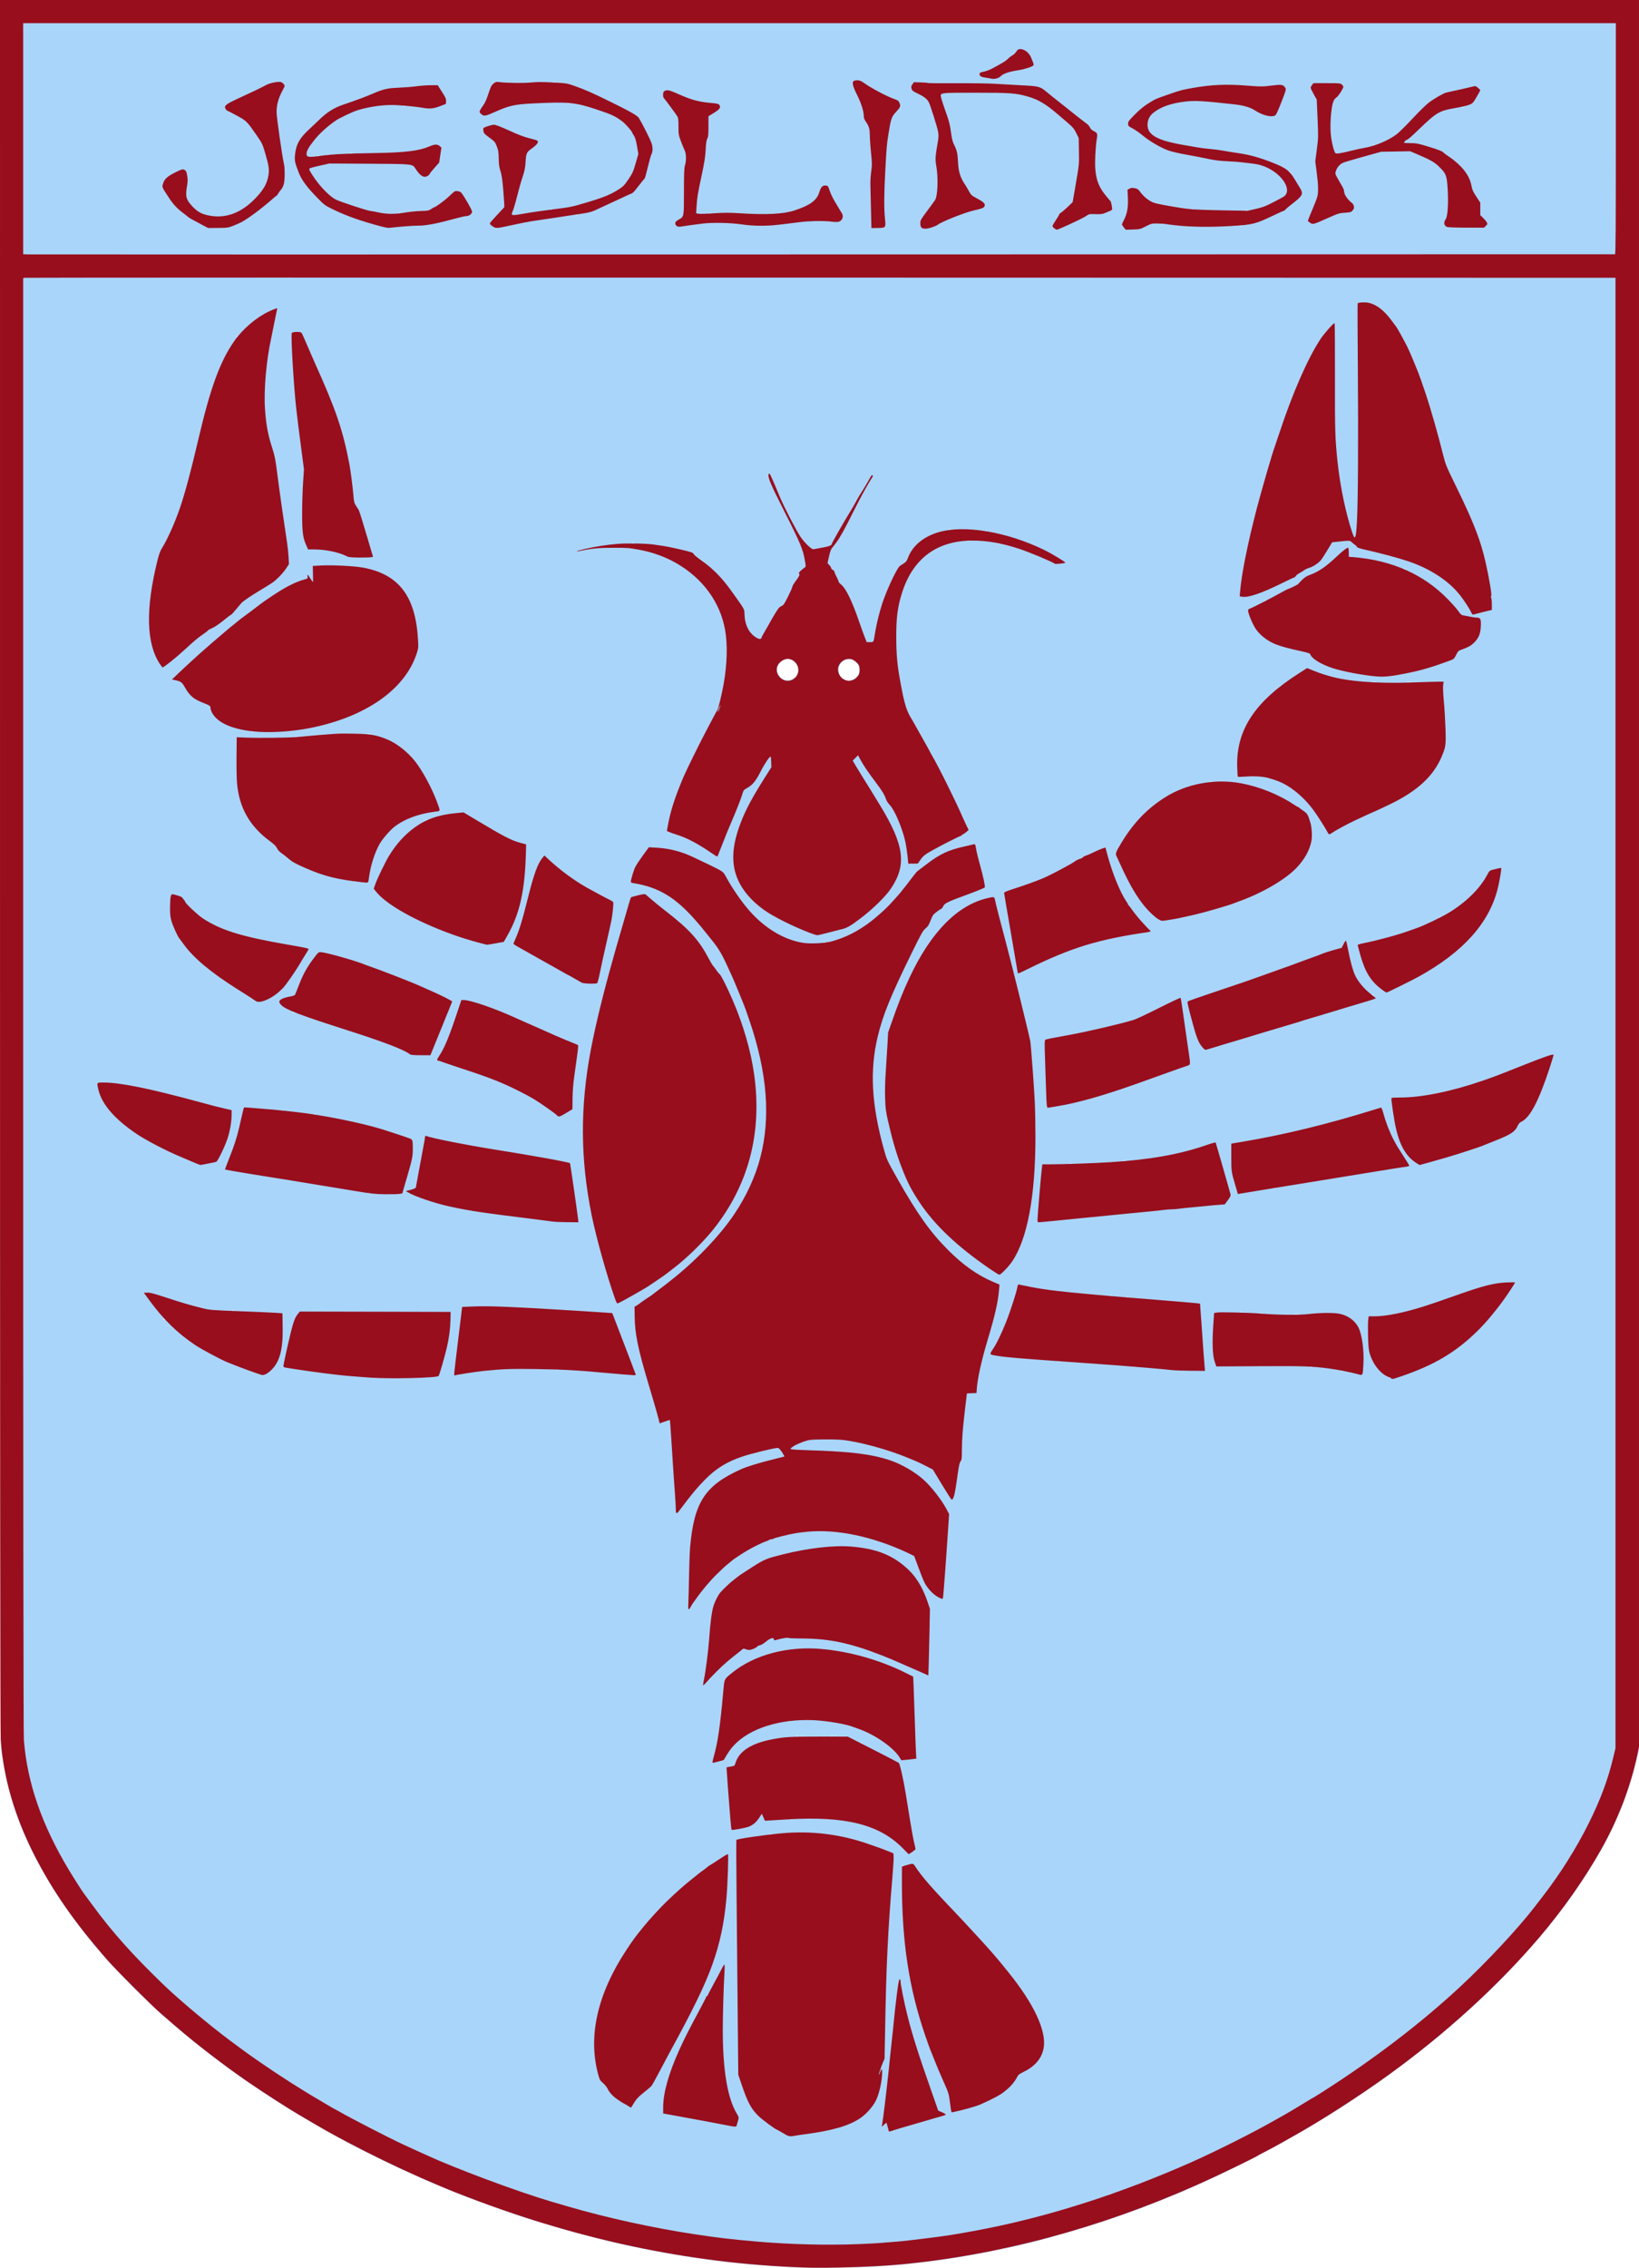
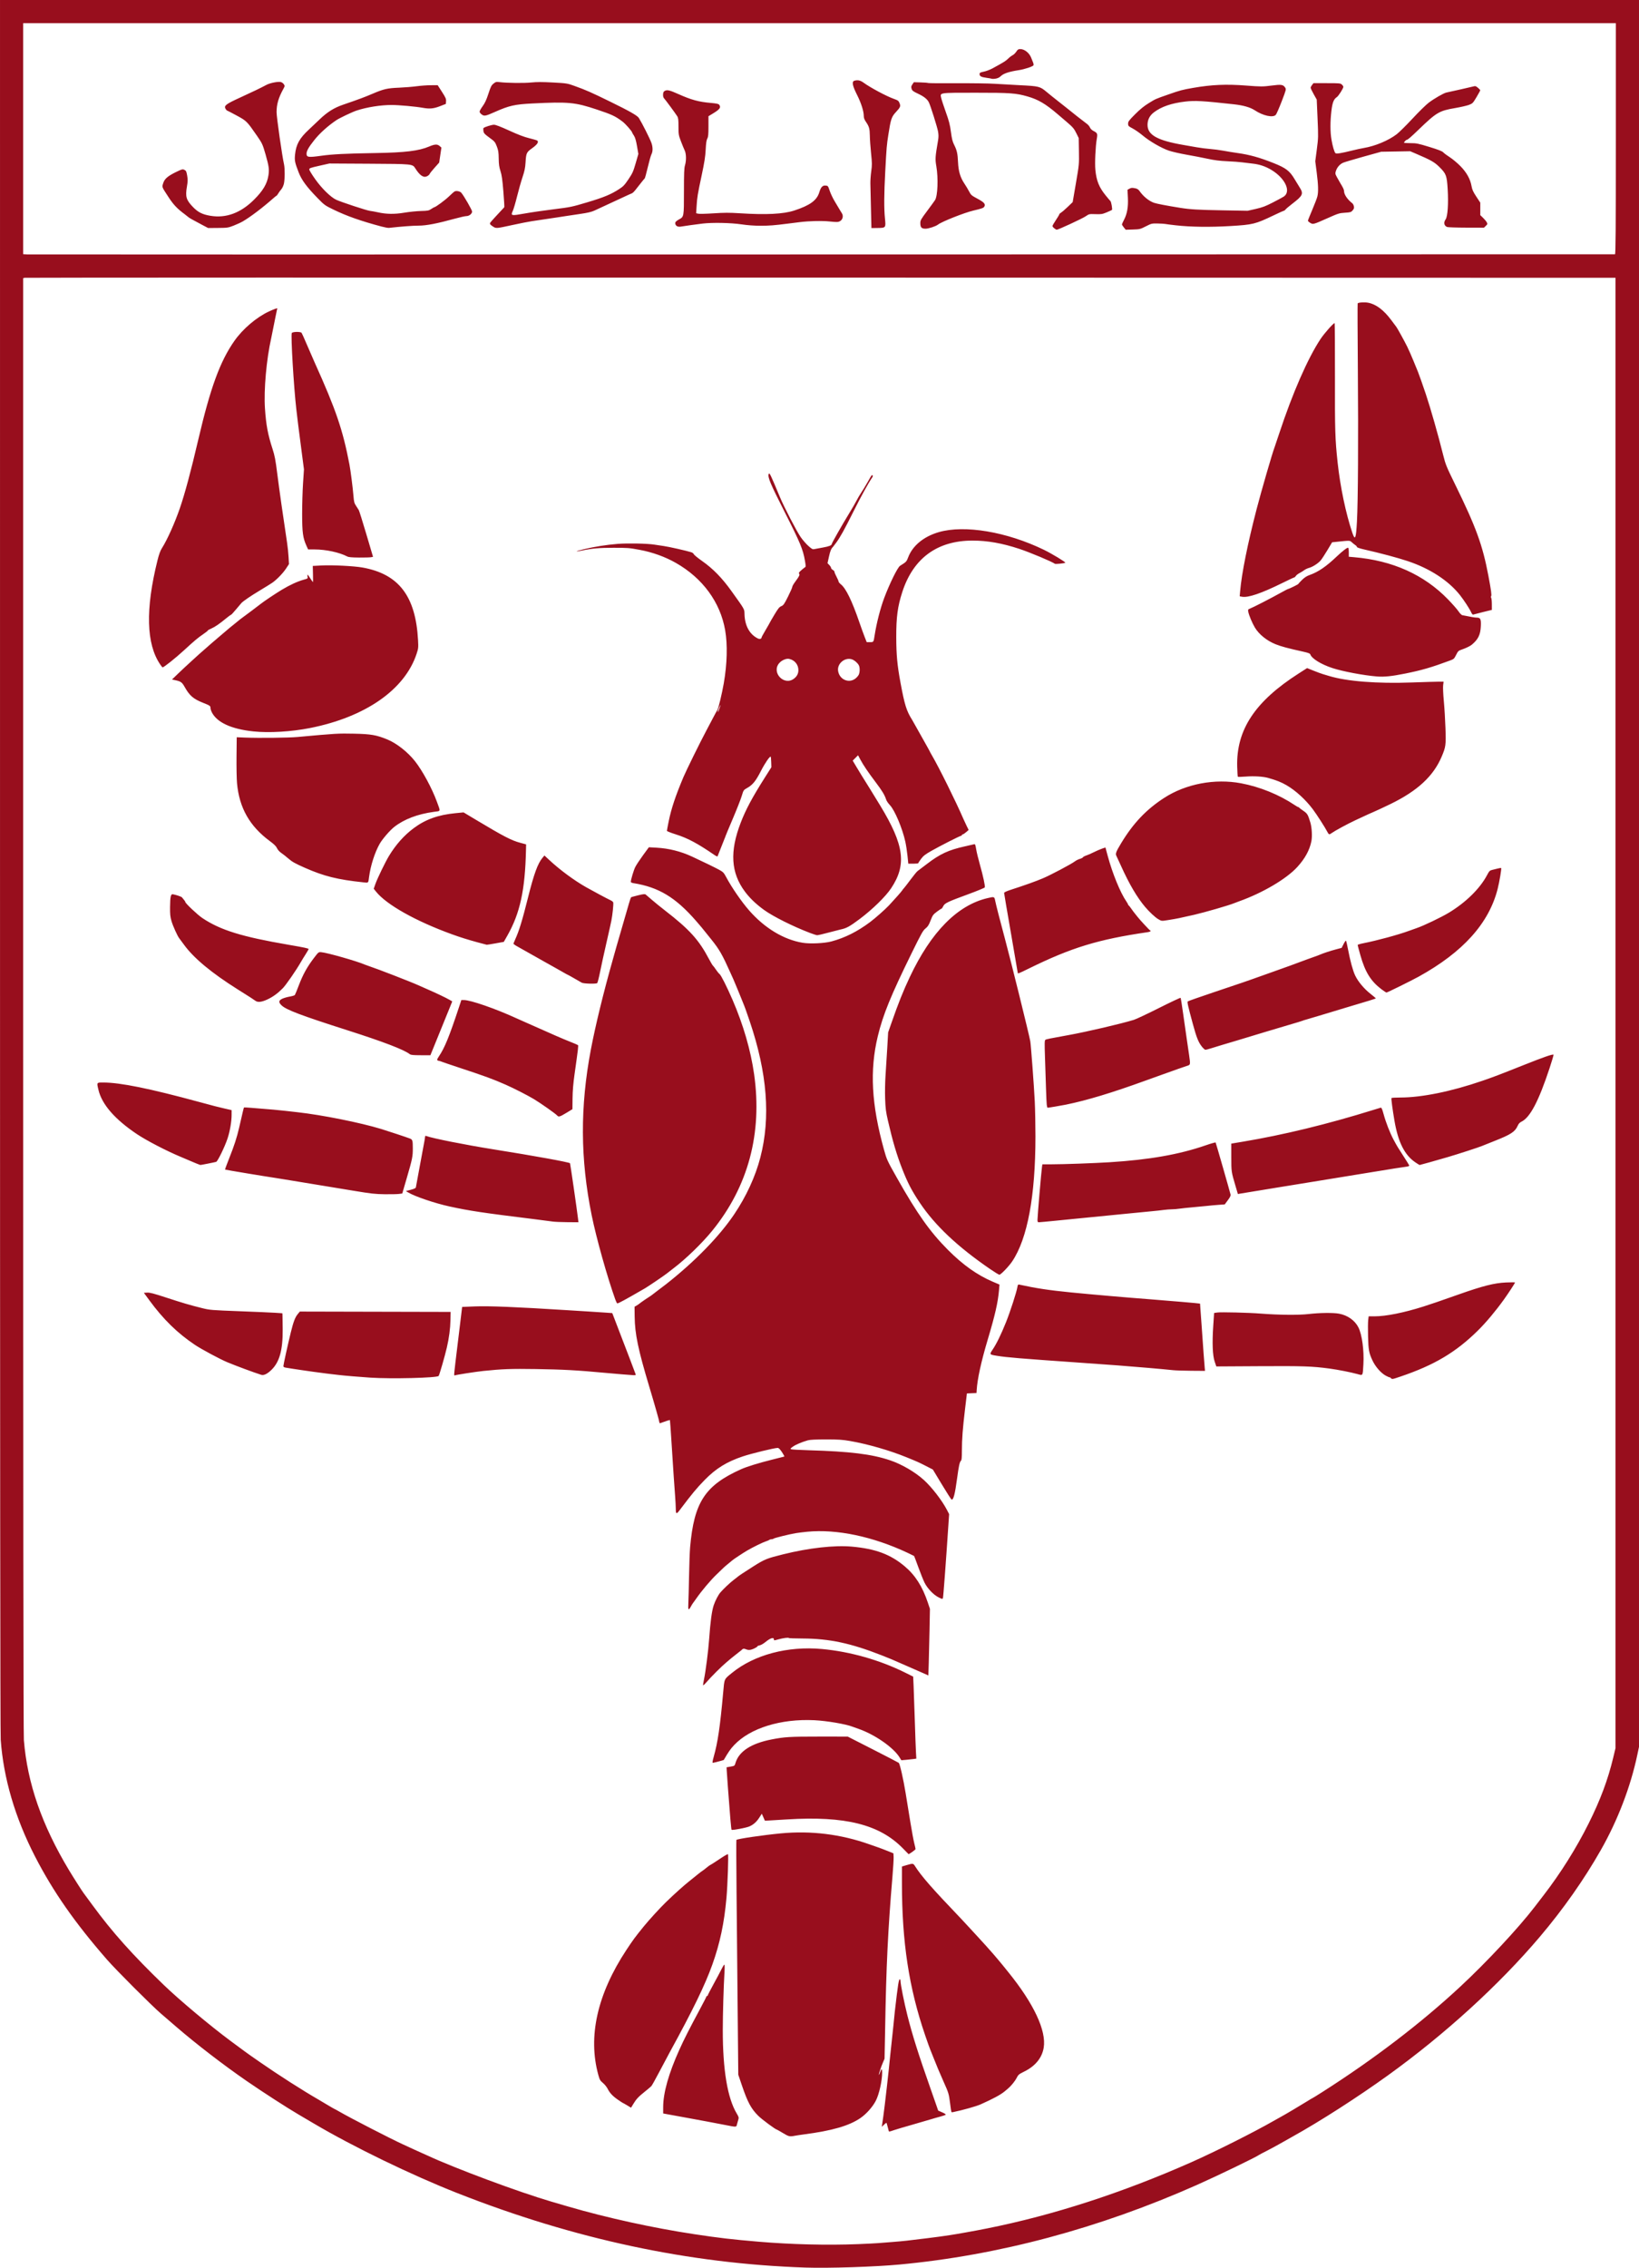
<svg xmlns="http://www.w3.org/2000/svg" xmlns:ns1="http://sodipodi.sourceforge.net/DTD/sodipodi-0.dtd" xmlns:ns2="http://www.inkscape.org/namespaces/inkscape" id="svg2178" ns1:version="0.32" ns2:version="0.46dev+devel" width="2406.016" height="3326.705" version="1.0" ns1:docbase="C:\Documents and Settings\Michał\Pulpit" ns1:docname="Herb_Gmina_Jedlinsk_PL.svg" ns2:output_extension="org.inkscape.output.svg.inkscape">
  <defs id="defs2181" />
  <ns1:namedview ns2:window-height="712" ns2:window-width="1024" ns2:pageshadow="2" ns2:pageopacity="0.0" guidetolerance="10.0" gridtolerance="10.0" objecttolerance="10.0" borderopacity="1.0" bordercolor="#666666" pagecolor="#ffffff" id="base" ns2:zoom="0.10581992" ns2:cx="1814.3977" ns2:cy="2424.6933" ns2:window-x="0" ns2:window-y="22" ns2:current-layer="svg2178" />
-   <path id="path2191" d="M 1164.012,3326.001 C 1123.333,3324.061 1077.049,3320.079 1048.012,3316.022 C 1044.437,3315.522 1037.687,3314.605 1033.012,3313.983 C 992.587,3308.605 934.111,3297.608 893.007,3287.653 C 867.039,3281.363 825.955,3270.239 805.512,3263.961 C 794.512,3260.583 784.162,3257.466 782.512,3257.035 C 768.372,3253.336 682.062,3222.477 666.512,3215.561 C 664.862,3214.827 655.637,3210.981 646.012,3207.014 C 625.749,3198.664 617.79,3195.232 606.012,3189.767 C 597.215,3185.685 591.733,3183.197 584.012,3179.782 C 575.003,3175.798 524.235,3150.578 514.012,3145.009 C 508.237,3141.863 501.037,3137.949 498.012,3136.312 C 480.106,3126.618 474.951,3123.722 460.012,3114.965 C 450.937,3109.645 439.547,3102.943 434.701,3100.071 C 422.153,3092.637 388.471,3071.092 375.512,3062.211 C 369.462,3058.065 359.562,3051.273 353.512,3047.118 C 330.974,3031.639 293.869,3003.155 267.512,2981.099 C 227.249,2947.407 184.514,2905.963 151.905,2868.982 C 73.647,2780.235 22.563,2684.468 6.557,2596.5 C 5.156,2588.8 3.245,2577.55 2.309,2571.5 C 0.716,2561.195 0.589,2479.569 0.304,1280.25 L 0,7.0115625e-005 L 1203.008,7.0115625e-005 L 2406.016,7.0115625e-005 L 2405.755,1284.75 L 2405.495,2569.5 L 2402.251,2582.794 C 2397.978,2600.302 2393.081,2616.857 2387.993,2631 C 2385.718,2637.325 2383.494,2643.625 2383.051,2645 C 2381.945,2648.434 2369.86,2676.029 2365.971,2684 C 2353.302,2709.97 2335.462,2740.425 2317.942,2765.994 C 2302.084,2789.137 2299.701,2792.46 2290.323,2804.5 C 2285.182,2811.1 2279.297,2818.689 2277.244,2821.364 C 2270.833,2829.719 2248.267,2855.802 2233.003,2872.5 C 2204.363,2903.831 2168.378,2938.841 2137.992,2964.936 C 2130.028,2971.776 2121.454,2979.202 2118.94,2981.436 C 2116.425,2983.671 2113.5,2986.176 2112.44,2987.001 C 2111.379,2987.827 2102.637,2994.805 2093.012,3002.508 C 2008.049,3070.509 1916.307,3128.324 1811.512,3179.909 C 1779.677,3195.58 1782.425,3194.288 1758.46,3204.849 C 1748.531,3209.224 1738.406,3213.715 1735.96,3214.83 C 1733.513,3215.945 1724.987,3219.422 1717.012,3222.557 C 1709.037,3225.693 1700.604,3229.11 1698.273,3230.149 C 1690.392,3233.664 1644.108,3250.644 1626.512,3256.476 C 1606.81,3263.005 1579.567,3271.414 1563.512,3275.922 C 1553.612,3278.702 1542.587,3281.843 1539.012,3282.903 C 1510.295,3291.415 1448.535,3304.648 1406.012,3311.4 C 1360.538,3318.62 1337.391,3321.221 1284.512,3325.052 C 1265.717,3326.413 1185.842,3327.043 1164.012,3326.001 z M 1630.262,3218.338 C 1629.574,3218.06 1628.449,3218.06 1627.762,3218.338 C 1627.074,3218.615 1627.637,3218.842 1629.012,3218.842 C 1630.387,3218.842 1630.949,3218.615 1630.262,3218.338 z M 1326.012,2736.441 C 1326.012,2736.198 1325.562,2736 1325.012,2736 C 1324.462,2736 1324.012,2736.477 1324.012,2737.059 C 1324.012,2737.642 1324.462,2737.84 1325.012,2737.5 C 1325.562,2737.16 1326.012,2736.684 1326.012,2736.441 z M 1263.199,2700.317 C 1262.477,2700.028 1261.615,2700.064 1261.283,2700.396 C 1260.95,2700.728 1261.541,2700.965 1262.595,2700.921 C 1263.76,2700.873 1263.997,2700.636 1263.199,2700.317 z M 1132.262,2690.338 C 1131.574,2690.06 1130.449,2690.06 1129.762,2690.338 C 1129.074,2690.615 1129.637,2690.842 1131.012,2690.842 C 1132.387,2690.842 1132.949,2690.615 1132.262,2690.338 z M 1163.743,2669.307 C 1162.77,2669.054 1161.42,2669.07 1160.743,2669.344 C 1160.066,2669.618 1160.862,2669.825 1162.512,2669.805 C 1164.162,2669.785 1164.716,2669.561 1163.743,2669.307 z M 1265.199,2556.317 C 1264.477,2556.028 1263.615,2556.064 1263.283,2556.396 C 1262.95,2556.728 1263.541,2556.965 1264.595,2556.921 C 1265.76,2556.873 1265.997,2556.636 1265.199,2556.317 z M 1171.743,2546.307 C 1170.77,2546.054 1169.42,2546.07 1168.743,2546.344 C 1168.066,2546.618 1168.862,2546.825 1170.512,2546.805 C 1172.162,2546.785 1172.716,2546.561 1171.743,2546.307 z M 1178.199,2546.317 C 1177.477,2546.028 1176.615,2546.064 1176.283,2546.396 C 1175.95,2546.728 1176.541,2546.965 1177.595,2546.921 C 1178.76,2546.873 1178.997,2546.636 1178.199,2546.317 z M 1222.743,2546.307 C 1221.77,2546.054 1220.42,2546.07 1219.743,2546.344 C 1219.066,2546.618 1219.862,2546.825 1221.512,2546.805 C 1223.162,2546.785 1223.716,2546.561 1222.743,2546.307 z M 1228.199,2546.317 C 1227.477,2546.028 1226.615,2546.064 1226.283,2546.396 C 1225.95,2546.728 1226.541,2546.965 1227.595,2546.921 C 1228.76,2546.873 1228.997,2546.636 1228.199,2546.317 z M 1158.199,2525.317 C 1157.477,2525.028 1156.615,2525.064 1156.283,2525.396 C 1155.95,2525.728 1156.541,2525.965 1157.595,2525.921 C 1158.76,2525.873 1158.997,2525.636 1158.199,2525.317 z M 1208.199,2418.317 C 1207.477,2418.028 1206.615,2418.064 1206.283,2418.396 C 1205.95,2418.728 1206.541,2418.965 1207.595,2418.921 C 1208.76,2418.873 1208.997,2418.636 1208.199,2418.317 z M 1228.199,2128.317 C 1227.477,2128.028 1226.615,2128.064 1226.283,2128.396 C 1225.95,2128.728 1226.541,2128.965 1227.595,2128.921 C 1228.76,2128.873 1228.997,2128.636 1228.199,2128.317 z M 1971.199,2011.317 C 1970.477,2011.028 1969.615,2011.064 1969.283,2011.396 C 1968.95,2011.728 1969.541,2011.965 1970.595,2011.921 C 1971.76,2011.873 1971.997,2011.636 1971.199,2011.317 z M 819.262,2009.338 C 818.574,2009.06 817.449,2009.06 816.762,2009.338 C 816.074,2009.615 816.637,2009.842 818.012,2009.842 C 819.387,2009.842 819.949,2009.615 819.262,2009.338 z M 1666.199,2005.317 C 1665.477,2005.028 1664.615,2005.064 1664.283,2005.396 C 1663.95,2005.728 1664.541,2005.965 1665.595,2005.921 C 1666.76,2005.873 1666.997,2005.636 1666.199,2005.317 z M 1925.199,2005.317 C 1924.477,2005.028 1923.615,2005.064 1923.283,2005.396 C 1922.95,2005.728 1923.541,2005.965 1924.595,2005.921 C 1925.76,2005.873 1925.997,2005.636 1925.199,2005.317 z M 1555.262,1997.338 C 1554.574,1997.06 1553.449,1997.06 1552.762,1997.338 C 1552.074,1997.615 1552.637,1997.842 1554.012,1997.842 C 1555.387,1997.842 1555.949,1997.615 1555.262,1997.338 z M 241.512,1935 C 240.72,1933.719 240.012,1933.719 240.012,1935 C 240.012,1935.55 240.488,1936 241.071,1936 C 241.653,1936 241.852,1935.55 241.512,1935 z M 1906.762,1928.272 C 1904.699,1928.056 1901.324,1928.056 1899.262,1928.272 C 1897.199,1928.487 1898.887,1928.664 1903.012,1928.664 C 1907.137,1928.664 1908.824,1928.487 1906.762,1928.272 z M 1854.262,1926.294 C 1853.024,1926.056 1850.999,1926.056 1849.762,1926.294 C 1848.524,1926.533 1849.537,1926.728 1852.012,1926.728 C 1854.487,1926.728 1855.499,1926.533 1854.262,1926.294 z M 1823.262,1924.338 C 1822.574,1924.06 1821.449,1924.06 1820.762,1924.338 C 1820.074,1924.615 1820.637,1924.842 1822.012,1924.842 C 1823.387,1924.842 1823.949,1924.615 1823.262,1924.338 z M 344.773,1922.313 C 343.817,1922.063 342.017,1922.054 340.773,1922.293 C 339.529,1922.532 340.312,1922.737 342.512,1922.748 C 344.712,1922.759 345.729,1922.563 344.773,1922.313 z M 1655.199,1902.317 C 1654.477,1902.028 1653.615,1902.064 1653.283,1902.396 C 1652.95,1902.728 1653.541,1902.965 1654.595,1902.921 C 1655.76,1902.873 1655.997,1902.636 1655.199,1902.317 z M 1631.199,1900.317 C 1630.477,1900.028 1629.615,1900.064 1629.283,1900.396 C 1628.95,1900.728 1629.541,1900.965 1630.595,1900.921 C 1631.76,1900.873 1631.997,1900.636 1631.199,1900.317 z M 1871.199,1743.317 C 1870.477,1743.028 1869.615,1743.064 1869.283,1743.396 C 1868.95,1743.728 1869.541,1743.965 1870.595,1743.921 C 1871.76,1743.873 1871.997,1743.636 1871.199,1743.317 z M 1572.199,1706.317 C 1571.477,1706.028 1570.615,1706.064 1570.283,1706.396 C 1569.95,1706.728 1570.541,1706.965 1571.595,1706.921 C 1572.76,1706.873 1572.997,1706.636 1572.199,1706.317 z M 1652.762,1702.311 C 1651.799,1702.059 1650.224,1702.059 1649.262,1702.311 C 1648.299,1702.562 1649.087,1702.768 1651.012,1702.768 C 1652.937,1702.768 1653.724,1702.562 1652.762,1702.311 z M 463.199,1634.317 C 462.477,1634.028 461.615,1634.064 461.282,1634.396 C 460.95,1634.728 461.541,1634.965 462.595,1634.921 C 463.76,1634.873 463.997,1634.636 463.199,1634.317 z M 415.199,1628.317 C 414.477,1628.028 413.615,1628.064 413.282,1628.396 C 412.95,1628.728 413.541,1628.965 414.595,1628.921 C 415.76,1628.873 415.997,1628.636 415.199,1628.317 z M 432.012,1485.607 C 432.012,1485.391 431.313,1484.946 430.46,1484.619 C 429.57,1484.277 429.168,1484.445 429.519,1485.012 C 430.106,1485.962 432.012,1486.417 432.012,1485.607 z M 2015.357,1459.457 C 2015.031,1458.608 2014.55,1458.128 2014.288,1458.39 C 2014.026,1458.653 2014.108,1459.347 2014.471,1459.934 C 2015.457,1461.529 2016.033,1461.219 2015.357,1459.457 z M 1211.262,1382.338 C 1210.574,1382.06 1209.449,1382.06 1208.762,1382.338 C 1208.074,1382.615 1208.637,1382.842 1210.012,1382.842 C 1211.387,1382.842 1211.949,1382.615 1211.262,1382.338 z M 2114.139,1345.25 C 2115.383,1343.664 2115.348,1343.629 2113.762,1344.872 C 2112.096,1346.179 2111.566,1347 2112.389,1347 C 2112.597,1347 2113.384,1346.213 2114.139,1345.25 z M 522.199,1293.317 C 521.477,1293.028 520.615,1293.064 520.282,1293.396 C 519.95,1293.728 520.541,1293.965 521.595,1293.921 C 522.76,1293.873 522.997,1293.636 522.199,1293.317 z M 1339.743,1267.307 C 1338.77,1267.054 1337.42,1267.07 1336.743,1267.344 C 1336.066,1267.618 1336.862,1267.825 1338.512,1267.805 C 1340.162,1267.785 1340.716,1267.561 1339.743,1267.307 z M 626.538,1202.193 C 626.23,1201.885 625.423,1202.193 624.745,1202.876 C 623.765,1203.864 623.88,1203.978 625.305,1203.436 C 626.291,1203.06 626.846,1202.501 626.538,1202.193 z M 1778.199,1146.317 C 1777.477,1146.028 1776.615,1146.064 1776.283,1146.396 C 1775.95,1146.728 1776.541,1146.965 1777.595,1146.921 C 1778.76,1146.873 1778.997,1146.636 1778.199,1146.317 z M 435.743,1080.307 C 434.77,1080.054 433.42,1080.07 432.743,1080.344 C 432.066,1080.618 432.862,1080.825 434.512,1080.805 C 436.162,1080.785 436.716,1080.561 435.743,1080.307 z M 542.743,1076.307 C 541.77,1076.054 540.42,1076.07 539.743,1076.344 C 539.066,1076.618 539.862,1076.825 541.512,1076.805 C 543.162,1076.785 543.716,1076.561 542.743,1076.307 z M 371.199,1073.317 C 370.477,1073.028 369.615,1073.064 369.282,1073.396 C 368.95,1073.728 369.541,1073.965 370.595,1073.921 C 371.76,1073.873 371.997,1073.636 371.199,1073.317 z M 2018.773,1000.313 C 2017.817,1000.063 2016.017,1000.054 2014.773,1000.293 C 2013.529,1000.532 2014.312,1000.737 2016.512,1000.748 C 2018.712,1000.759 2019.729,1000.563 2018.773,1000.313 z M 2070.262,1000.294 C 2069.024,1000.056 2066.999,1000.056 2065.762,1000.294 C 2064.524,1000.533 2065.537,1000.728 2068.012,1000.728 C 2070.487,1000.728 2071.499,1000.533 2070.262,1000.294 z M 1248.381,997.788 C 1248.113,997.355 1249.182,997 1250.756,997 C 1252.689,997 1254.619,995.944 1256.696,993.75 C 1261.057,989.142 1261.764,987.226 1261.397,981.008 C 1261.107,976.087 1260.68,975.171 1257.292,972.197 C 1251.957,967.514 1251.112,967.168 1245.449,967.357 C 1236.841,967.644 1231.012,973.949 1231.012,982.971 C 1231.012,989.293 1234.426,994.383 1240.499,997.116 C 1244.464,998.9 1249.324,999.314 1248.381,997.788 z M 1164.411,995.743 C 1165.37,994.784 1166.475,994 1166.868,994 C 1167.977,994 1171.038,988.36 1170.319,987.64 C 1169.966,987.288 1170.108,987 1170.632,987 C 1172.094,987 1172.227,980.942 1170.841,977.535 C 1169.586,974.451 1165.14,969.674 1161.918,967.95 C 1160.942,967.428 1158.137,967 1155.686,967 C 1152.153,967 1150.389,967.674 1147.183,970.25 C 1138.902,976.904 1138.722,987.763 1146.778,994.703 C 1150.171,997.626 1151.028,997.888 1156.582,997.696 C 1160.822,997.55 1163.197,996.958 1164.411,995.743 z M 1150.471,993.934 C 1150.108,993.347 1150.026,992.653 1150.288,992.39 C 1150.55,992.128 1151.031,992.608 1151.357,993.457 C 1152.033,995.219 1151.457,995.529 1150.471,993.934 z M 1858.538,880.193 C 1858.23,879.885 1857.423,880.193 1856.745,880.876 C 1855.765,881.864 1855.88,881.978 1857.305,881.436 C 1858.291,881.06 1858.846,880.501 1858.538,880.193 z M 2063.199,834.317 C 2062.477,834.028 2061.615,834.064 2061.282,834.396 C 2060.95,834.728 2061.541,834.965 2062.595,834.921 C 2063.76,834.873 2063.997,834.636 2063.199,834.317 z M 1983.199,816.317 C 1982.477,816.028 1981.615,816.064 1981.283,816.396 C 1980.95,816.728 1981.541,816.965 1982.595,816.921 C 1983.76,816.873 1983.997,816.636 1983.199,816.317 z M 1466.199,797.317 C 1465.477,797.028 1464.615,797.064 1464.283,797.396 C 1463.95,797.728 1464.541,797.965 1465.595,797.921 C 1466.76,797.873 1466.997,797.636 1466.199,797.317 z M 930.199,796.317 C 929.477,796.028 928.615,796.064 928.282,796.396 C 927.95,796.728 928.541,796.965 929.595,796.921 C 930.76,796.873 930.997,796.636 930.199,796.317 z M 1422.743,793.307 C 1421.77,793.054 1420.42,793.07 1419.743,793.344 C 1419.066,793.618 1419.862,793.826 1421.512,793.805 C 1423.162,793.785 1423.716,793.561 1422.743,793.307 z M 1448.199,778.317 C 1447.477,778.028 1446.615,778.064 1446.283,778.396 C 1445.95,778.728 1446.541,778.965 1447.595,778.921 C 1448.76,778.873 1448.997,778.636 1448.199,778.317 z M 1395.743,776.307 C 1394.77,776.054 1393.42,776.07 1392.743,776.344 C 1392.066,776.618 1392.862,776.826 1394.512,776.805 C 1396.162,776.785 1396.716,776.561 1395.743,776.307 z M 348.818,492.474 C 348.511,492.166 347.951,492.721 347.576,493.707 C 347.033,495.132 347.148,495.247 348.136,494.267 C 348.819,493.588 349.126,492.781 348.818,492.474 z M 730.262,335.338 C 729.574,335.06 728.449,335.06 727.762,335.338 C 727.074,335.615 727.637,335.842 729.012,335.842 C 730.387,335.842 730.949,335.615 730.262,335.338 z M 1823.262,331.338 C 1822.574,331.06 1821.449,331.06 1820.762,331.338 C 1820.074,331.615 1820.637,331.842 1822.012,331.842 C 1823.387,331.842 1823.949,331.615 1823.262,331.338 z M 1218.199,325.317 C 1217.477,325.028 1216.615,325.064 1216.283,325.396 C 1215.95,325.728 1216.541,325.965 1217.595,325.921 C 1218.76,325.873 1218.997,325.636 1218.199,325.317 z M 847.199,315.317 C 846.477,315.028 845.615,315.064 845.282,315.396 C 844.95,315.728 845.541,315.965 846.595,315.921 C 847.76,315.873 847.997,315.636 847.199,315.317 z M 587.262,312.338 C 586.574,312.06 585.449,312.06 584.762,312.338 C 584.074,312.615 584.637,312.842 586.012,312.842 C 587.387,312.842 587.949,312.615 587.262,312.338 z M 1043.199,312.317 C 1042.477,312.028 1041.615,312.064 1041.283,312.396 C 1040.95,312.728 1041.541,312.965 1042.595,312.921 C 1043.76,312.873 1043.997,312.636 1043.199,312.317 z M 1830.199,308.317 C 1829.477,308.028 1828.615,308.064 1828.283,308.396 C 1827.95,308.728 1828.541,308.965 1829.595,308.921 C 1830.76,308.873 1830.997,308.636 1830.199,308.317 z M 810.199,306.317 C 809.477,306.028 808.615,306.064 808.282,306.396 C 807.95,306.728 808.541,306.965 809.595,306.921 C 810.76,306.873 810.997,306.636 810.199,306.317 z M 1751.199,306.317 C 1750.477,306.028 1749.615,306.064 1749.283,306.396 C 1748.95,306.728 1749.541,306.965 1750.595,306.921 C 1751.76,306.873 1751.997,306.636 1751.199,306.317 z M 1896.012,254.674 C 1896.012,254.495 1894.774,253.258 1893.262,251.924 L 1890.512,249.5 L 1892.936,252.25 C 1895.202,254.82 1896.012,255.459 1896.012,254.674 z M 468.262,228.338 C 467.574,228.06 466.449,228.06 465.762,228.338 C 465.074,228.615 465.637,228.842 467.012,228.842 C 468.387,228.842 468.949,228.615 468.262,228.338 z M 482.199,226.317 C 481.477,226.028 480.615,226.064 480.282,226.396 C 479.95,226.728 480.541,226.965 481.595,226.921 C 482.76,226.873 482.997,226.636 482.199,226.317 z M 516.743,224.307 C 515.77,224.054 514.42,224.07 513.743,224.344 C 513.066,224.618 513.862,224.826 515.512,224.805 C 517.162,224.785 517.716,224.561 516.743,224.307 z M 2018.199,212.317 C 2017.477,212.028 2016.615,212.064 2016.283,212.396 C 2015.95,212.728 2016.541,212.965 2017.595,212.921 C 2018.76,212.873 2018.997,212.636 2018.199,212.317 z M 2148.199,157.317 C 2147.477,157.028 2146.615,157.064 2146.282,157.396 C 2145.95,157.728 2146.541,157.965 2147.595,157.921 C 2148.76,157.873 2148.997,157.636 2148.199,157.317 z M 594.199,155.317 C 593.477,155.028 592.615,155.064 592.282,155.396 C 591.95,155.728 592.541,155.965 593.595,155.921 C 594.76,155.873 594.997,155.636 594.199,155.317 z M 835.743,151.307 C 834.77,151.054 833.42,151.07 832.743,151.344 C 832.066,151.618 832.862,151.826 834.512,151.805 C 836.162,151.785 836.716,151.561 835.743,151.307 z M 1847.743,126.307 C 1846.77,126.054 1845.42,126.07 1844.743,126.344 C 1844.066,126.618 1844.862,126.826 1846.512,126.805 C 1848.162,126.785 1848.716,126.561 1847.743,126.307 z M 1374.199,122.317 C 1373.477,122.028 1372.615,122.064 1372.283,122.396 C 1371.95,122.728 1372.541,122.965 1373.595,122.921 C 1374.76,122.873 1374.997,122.636 1374.199,122.317 z M 814.762,120.311 C 813.799,120.059 812.224,120.059 811.262,120.311 C 810.299,120.562 811.087,120.768 813.012,120.768 C 814.937,120.768 815.724,120.562 814.762,120.311 z" style="fill:#a9d5fa" />
-   <path id="path2189" d="M 1182.512,3326.407 C 1011.747,3320.744 842.969,3284.684 671.512,3217.231 C 604.029,3190.683 518.004,3148.977 460.205,3114.786 C 452.674,3110.331 442.912,3104.586 438.512,3102.02 C 421.744,3092.241 385.802,3069.048 362.19,3052.773 C 327.952,3029.172 288.225,2998.626 258.911,2973.36 C 251.98,2967.387 241.63,2958.473 235.911,2953.55 C 222.413,2941.933 170.332,2889.835 157.309,2874.923 C 109.824,2820.548 77.864,2774.769 51.202,2722.934 C 22.078,2666.313 5.025,2608.186 1.056,2552 C 0.365,2542.22 0.028,2124.528 0.021,1268.75 L 0.012,7.0115625e-005 L 1203.012,7.0115625e-005 L 2406.012,7.0115625e-005 L 2406.012,1281.298 L 2406.012,2562.596 L 2403.484,2574.548 C 2393.649,2621.041 2374.792,2670.234 2350.219,2713.5 C 2325.481,2757.057 2294.858,2800.599 2260.325,2841.323 C 2200.581,2911.774 2121.112,2984.205 2037.503,3044.41 C 1992.868,3076.551 1937.71,3111.952 1897.512,3134.258 C 1892.562,3137.004 1884.012,3141.821 1878.512,3144.961 C 1873.012,3148.102 1864.237,3152.827 1859.012,3155.463 C 1853.787,3158.098 1849.062,3160.602 1848.512,3161.028 C 1844.477,3164.152 1787.055,3191.874 1757.012,3205.202 C 1613.243,3268.979 1465.646,3308.455 1320.512,3321.947 C 1283.904,3325.35 1216.41,3327.532 1182.512,3326.407 z M 1259.628,3292.019 C 1272.342,3291.506 1285.392,3290.853 1288.628,3290.568 C 1291.864,3290.284 1300.812,3289.583 1308.512,3289.012 C 1316.212,3288.44 1326.337,3287.523 1331.012,3286.973 C 1353.756,3284.299 1373.184,3281.898 1379.512,3280.981 C 1383.362,3280.423 1389.887,3279.478 1394.012,3278.881 C 1404.123,3277.417 1431.254,3272.542 1449.012,3268.997 C 1545.793,3249.679 1647.364,3216.793 1748.512,3172.027 C 1783.776,3156.42 1840.308,3128.054 1869.928,3111.105 C 1876.756,3107.197 1882.453,3104 1882.586,3104 C 1883.046,3104 1914.522,3085.312 1920.214,3081.659 C 1923.35,3079.647 1926.132,3078 1926.397,3078 C 1926.661,3078 1933.201,3073.974 1940.929,3069.053 C 2016.876,3020.693 2086.302,2967.667 2144.24,2913.767 C 2182.907,2877.794 2229.362,2827.958 2253.084,2797 C 2256.666,2792.325 2262.549,2784.675 2266.156,2780 C 2290.901,2747.932 2314.025,2711.108 2331.912,2675.287 C 2349.31,2640.443 2360.338,2610.986 2368.147,2578.5 L 2371.512,2564.5 L 2371.512,1486 L 2371.512,407.5 L 1205.012,407.228 C 563.437,407.078 37.499,407.199 36.262,407.497 L 34.012,408.038 L 34.012,1473.874 C 34.012,2198.274 34.343,2543.841 35.045,2552.605 C 40.106,2615.777 61.486,2677.345 101.334,2743.5 C 107.802,2754.238 120.751,2774.54 122.7,2777 C 123.354,2777.825 129.27,2785.86 135.846,2794.856 C 164.406,2833.926 194.772,2867.886 240.634,2912.048 C 263.203,2933.781 308.654,2971.849 338.012,2993.609 C 359.867,3009.809 363.251,3012.285 368.512,3015.934 C 371.262,3017.842 377.562,3022.218 382.512,3025.659 C 408.576,3043.777 444.371,3066.653 467.512,3079.979 C 469.162,3080.93 475.135,3084.473 480.785,3087.854 C 486.436,3091.234 491.249,3094 491.482,3094 C 491.714,3094 494.516,3095.517 497.708,3097.37 C 514.314,3107.013 573.57,3137.515 592.014,3145.914 C 596.138,3147.792 603.716,3151.28 608.854,3153.664 C 613.992,3156.049 618.335,3158 618.505,3158 C 618.674,3158 622.57,3159.749 627.162,3161.886 C 667.699,3180.751 761.563,3215.68 809.012,3229.558 C 815.887,3231.568 827.362,3234.92 834.512,3237.006 C 890.979,3253.477 959.243,3268.426 1019.012,3277.41 C 1056.978,3283.117 1073.694,3285.071 1113.512,3288.459 C 1161.503,3292.543 1214.586,3293.836 1259.628,3292.019 z M 1149.201,3128.998 C 1144.631,3126.249 1140.66,3124 1140.378,3124 C 1138.579,3124 1118.312,3108.984 1113.096,3103.787 C 1102.519,3093.249 1097.509,3083.921 1089.042,3059 L 1083.775,3043.5 L 1082.862,2947.5 C 1082.361,2894.7 1081.626,2817.369 1081.231,2775.653 C 1080.835,2733.936 1080.737,2699.475 1081.012,2699.072 C 1082.059,2697.537 1120.004,2691.961 1146.512,2689.448 C 1190.521,2685.275 1234.364,2690.691 1276.012,2705.444 C 1280.137,2706.905 1285.987,2708.95 1289.012,2709.989 C 1292.037,2711.028 1298.337,2713.421 1303.012,2715.307 L 1311.512,2718.736 L 1311.816,2723.924 C 1311.983,2726.777 1311.196,2739.999 1310.067,2753.306 C 1303.498,2830.738 1300.911,2884.614 1299.349,2976.5 C 1298.947,3000.15 1298.569,3019.725 1298.508,3020 C 1298.447,3020.275 1297.489,3022.525 1296.38,3025 C 1293.604,3031.191 1289.693,3043.015 1290.24,3043.561 C 1290.486,3043.808 1291.291,3042.185 1292.027,3039.955 C 1293.972,3034.06 1295.013,3034.143 1295.006,3040.191 C 1294.992,3052.485 1290.525,3072.306 1285.637,3081.757 C 1280.907,3090.905 1271.562,3101.343 1262.779,3107.292 C 1246.225,3118.503 1221.408,3125.654 1180.512,3130.996 C 1175.562,3131.643 1169.352,3132.583 1166.713,3133.086 C 1159.092,3134.538 1157.98,3134.278 1149.201,3128.998 z M 1304.578,3125.75 C 1304.374,3125.063 1303.642,3122.25 1302.95,3119.5 C 1302.259,3116.75 1301.533,3114.306 1301.338,3114.068 C 1301.142,3113.831 1299.516,3115.057 1297.724,3116.794 L 1294.467,3119.951 L 1296.676,3104.54 C 1298.766,3089.957 1304.732,3037.409 1307.013,3013.5 C 1307.589,3007.45 1308.508,2998.9 1309.054,2994.5 C 1309.6,2990.1 1310.745,2979.3 1311.597,2970.5 C 1312.45,2961.7 1313.329,2952.925 1313.551,2951 C 1318.284,2909.952 1319.464,2902.544 1321.111,2903.561 C 1321.606,2903.868 1322.012,2905.173 1322.012,2906.463 C 1322.012,2911.282 1327.399,2938.142 1332.047,2956.5 C 1339.529,2986.048 1348.222,3013.522 1366.537,3065.5 C 1369.638,3074.3 1373.316,3084.798 1374.71,3088.829 L 1377.246,3096.159 L 1383.177,3098.731 C 1386.756,3100.283 1388.746,3101.666 1388.195,3102.217 C 1387.693,3102.719 1384.184,3103.932 1380.397,3104.913 C 1376.61,3105.893 1369.687,3107.883 1365.012,3109.336 C 1360.337,3110.788 1348.412,3114.258 1338.512,3117.047 C 1328.612,3119.836 1317.198,3123.216 1313.148,3124.559 C 1304.539,3127.413 1305.05,3127.342 1304.578,3125.75 z M 1063.012,3116.948 C 1048.299,3114.086 1030.836,3110.814 1010.012,3107.016 C 1003.687,3105.863 992.887,3103.892 986.012,3102.637 L 973.512,3100.355 L 973.531,3090.928 C 973.574,3070.01 981.582,3041.628 997.213,3007 C 1004.309,2991.28 1011.495,2977.131 1027.913,2946.557 C 1032.917,2937.238 1037.012,2929.25 1037.012,2928.807 C 1037.012,2928.363 1037.462,2928 1038.012,2928 C 1038.562,2928 1039.012,2927.566 1039.012,2927.036 C 1039.012,2926.506 1042.786,2919.194 1047.4,2910.786 C 1052.013,2902.379 1057.285,2892.463 1059.114,2888.75 C 1060.944,2885.038 1062.838,2882 1063.323,2882 C 1063.815,2882 1063.926,2886.524 1063.573,2892.25 C 1062.245,2913.817 1061.038,2954.488 1061.029,2978 C 1061.007,3036.456 1067.932,3077.879 1081.492,3100.397 C 1084.302,3105.063 1084.737,3106.518 1084.001,3108.772 C 1083.511,3110.273 1082.62,3113.413 1082.022,3115.75 C 1080.741,3120.757 1082.137,3120.669 1063.012,3116.948 z M 1396.609,3098.156 C 1396.387,3097.795 1395.473,3091.65 1394.577,3084.5 C 1392.97,3071.668 1392.418,3069.855 1385.283,3054 C 1380.185,3042.672 1373.676,3027.208 1370.34,3018.5 C 1368.444,3013.55 1366.285,3008.15 1365.542,3006.5 C 1364.799,3004.85 1361.422,2995.4 1358.038,2985.5 C 1334.21,2915.801 1324.012,2848.783 1324.012,2761.896 L 1324.012,2738.085 L 1330.87,2736.042 C 1339.726,2733.405 1340.621,2733.459 1342.715,2736.75 C 1352.782,2752.572 1367.116,2768.946 1412.012,2815.902 C 1413.937,2817.915 1419.787,2824.228 1425.012,2829.93 C 1430.237,2835.632 1435.412,2841.247 1436.512,2842.408 C 1440.364,2846.475 1454.821,2862.532 1457.653,2865.89 C 1459.225,2867.755 1462.312,2871.369 1464.512,2873.92 C 1466.712,2876.472 1470.087,2880.525 1472.012,2882.926 C 1473.937,2885.327 1477.557,2889.814 1480.057,2892.896 C 1517.568,2939.144 1536.23,2978.887 1532.139,3003.81 C 1529.689,3018.736 1519.87,3030.809 1503.699,3038.779 C 1495.702,3042.72 1494.81,3043.464 1492.412,3048.196 C 1490.011,3052.935 1484.187,3060.091 1479.619,3063.915 C 1478.578,3064.787 1476.328,3066.666 1474.619,3068.092 C 1468.828,3072.923 1457.57,3078.987 1439.512,3087.004 C 1432.832,3089.969 1413.555,3095.384 1398.763,3098.45 C 1397.801,3098.649 1396.832,3098.517 1396.609,3098.156 z M 920.646,3088.454 C 917.492,3086.555 914.716,3085 914.478,3085 C 914.24,3085 910.951,3082.863 907.169,3080.25 C 899.317,3074.827 895.132,3070.345 891.822,3063.817 C 890.551,3061.31 887.487,3057.573 885.012,3055.513 C 881.022,3052.192 880.265,3050.873 878.34,3043.894 C 862.801,2987.571 876.776,2925.339 919.521,2860.5 C 929.13,2845.925 932.424,2841.468 945.147,2825.819 C 952.925,2816.253 969.537,2798.128 977.977,2790 C 990.89,2777.564 1003.455,2766.299 1012.012,2759.486 C 1017.237,2755.326 1023.265,2750.477 1025.407,2748.711 C 1027.55,2746.945 1030.025,2745.092 1030.907,2744.593 C 1031.79,2744.093 1034.599,2741.956 1037.15,2739.843 C 1039.702,2737.729 1042.06,2736 1042.39,2736 C 1042.721,2736 1047.609,2732.917 1053.252,2729.15 C 1063.752,2722.139 1067.338,2720 1068.592,2720 C 1069.652,2720 1068.142,2765.034 1066.446,2784 C 1063.112,2821.29 1056.899,2850.612 1045.678,2882 C 1034.946,2912.02 1017.193,2948.536 983.205,3010.5 C 980.188,3016 973.239,3029.05 967.762,3039.5 C 962.285,3049.95 957.063,3059.286 956.158,3060.247 C 955.252,3061.208 950.912,3064.874 946.512,3068.392 C 937.12,3075.903 934.01,3079.242 929.619,3086.532 L 926.38,3091.909 L 920.646,3088.454 z M 1325.512,2711.547 C 1291.115,2676.33 1240.662,2663.706 1155.417,2668.985 C 1146.669,2669.527 1135.765,2670.182 1131.186,2670.442 L 1122.86,2670.913 L 1120.589,2665.766 L 1118.317,2660.619 L 1114.814,2666.094 C 1110.714,2672.504 1106.195,2676.569 1100.211,2679.227 C 1095.452,2681.342 1074.856,2685.207 1073.919,2684.162 C 1073.35,2683.527 1071.505,2662.131 1068.515,2621.5 C 1067.746,2611.05 1066.997,2600.26 1066.849,2597.523 L 1066.581,2592.546 L 1072.506,2591.523 C 1078.307,2590.521 1078.454,2590.415 1079.609,2586.416 C 1084.54,2569.342 1102.501,2557.556 1132.512,2551.7 C 1151.793,2547.938 1159.059,2547.5 1202.012,2547.514 L 1244.512,2547.528 L 1281.512,2566.374 C 1301.862,2576.739 1318.9,2585.582 1319.375,2586.023 C 1321.054,2587.586 1326.086,2609.768 1329.465,2630.5 C 1331.347,2642.05 1334.529,2661.593 1336.536,2673.93 C 1338.543,2686.266 1341.046,2699.726 1342.099,2703.84 C 1343.151,2707.954 1344.012,2711.856 1344.012,2712.511 C 1344.012,2713.466 1334.364,2720.347 1333.695,2719.869 C 1333.594,2719.796 1329.912,2716.052 1325.512,2711.547 z M 1047.68,2577.25 C 1053.692,2556.033 1057.138,2532.68 1061.588,2483 C 1063.47,2461.994 1062.72,2463.673 1074.512,2454.074 C 1107.204,2427.459 1156.312,2414.414 1206.512,2419.008 C 1248.007,2422.806 1291.529,2435.162 1329.012,2453.786 L 1340.512,2459.5 L 1341.153,2473.5 C 1341.506,2481.2 1342.301,2503.925 1342.919,2524 C 1343.537,2544.075 1344.293,2564.843 1344.6,2570.15 L 1345.158,2579.8 L 1341.335,2580.359 C 1339.232,2580.666 1334.282,2581.204 1330.334,2581.553 L 1323.156,2582.189 L 1320.437,2577.844 C 1311.282,2563.213 1283.899,2544.265 1260.012,2536.034 C 1256.437,2534.802 1252.612,2533.436 1251.512,2533 C 1241.791,2529.14 1213.576,2524.339 1195.512,2523.469 C 1146.153,2521.093 1101.229,2535.006 1077.693,2559.955 C 1072.331,2565.639 1069.498,2569.699 1062.483,2581.756 C 1062.261,2582.137 1047.696,2585.949 1046.356,2585.977 C 1045.586,2585.992 1046.027,2583.084 1047.68,2577.25 z M 1032.066,2472 C 1032.037,2471.175 1032.67,2467.35 1033.472,2463.5 C 1035.94,2451.656 1039.814,2421.33 1041.008,2404.5 C 1042.812,2379.074 1044.956,2363.12 1047.66,2355 C 1049.943,2348.146 1054.303,2339.767 1057.549,2336 C 1061.933,2330.912 1071.518,2321.85 1076.587,2318.003 C 1079.846,2315.529 1082.737,2313.279 1083.012,2313.003 C 1084.252,2311.756 1091.676,2306.831 1105.945,2297.789 C 1122.407,2287.357 1125.444,2286.127 1149.512,2280.135 C 1187.271,2270.736 1225.019,2266.516 1250.643,2268.83 C 1285.216,2271.953 1307.057,2280.088 1328.012,2297.65 C 1343.47,2310.605 1354.118,2327.281 1362.05,2350.955 L 1365.109,2360.086 L 1364.536,2390.793 C 1364.22,2407.682 1363.701,2429.673 1363.382,2439.661 L 1362.802,2457.822 L 1356.157,2454.822 C 1352.502,2453.172 1340.737,2448.016 1330.012,2443.364 C 1319.287,2438.712 1309.612,2434.491 1308.512,2433.985 C 1307.412,2433.479 1300.887,2430.86 1294.012,2428.166 C 1248.874,2410.478 1217.595,2403.814 1178.762,2403.609 C 1167.35,2403.549 1158.013,2403.244 1158.012,2402.931 C 1158.011,2401.864 1149.527,2402.919 1142.762,2404.827 C 1136.187,2406.682 1136.012,2406.683 1136.012,2404.866 C 1136.012,2401.237 1130.718,2402.939 1123.533,2408.879 C 1120.795,2411.143 1117.082,2413.271 1115.283,2413.609 C 1113.484,2413.947 1112.012,2414.526 1112.012,2414.896 C 1112.012,2416.029 1105.951,2419.224 1102.194,2420.072 C 1099.753,2420.622 1097.562,2420.421 1095.188,2419.429 C 1091.823,2418.023 1090.505,2418.321 1088.012,2421.047 C 1087.737,2421.347 1084.725,2423.717 1081.318,2426.312 C 1077.911,2428.907 1074.533,2431.586 1073.811,2432.265 C 1073.089,2432.944 1069.801,2435.718 1066.505,2438.428 C 1059.59,2444.115 1043.667,2459.974 1036.814,2468 C 1034.231,2471.025 1032.094,2472.825 1032.066,2472 z M 1010.467,2351.842 C 1010.747,2346.704 1011.219,2328.775 1011.515,2312 C 1011.811,2295.225 1012.502,2276.325 1013.05,2270 C 1018.792,2203.717 1034.945,2178.986 1088.012,2155.23 C 1096.18,2151.573 1113.566,2146.182 1132.174,2141.535 C 1142.26,2139.016 1150.872,2136.845 1151.313,2136.711 C 1151.754,2136.576 1150.231,2133.661 1147.929,2130.233 C 1144.987,2125.851 1143.116,2124.004 1141.628,2124.013 C 1136.692,2124.044 1103.108,2132.215 1090.353,2136.489 C 1066.81,2144.377 1050.956,2154.169 1034.518,2170.974 C 1022.471,2183.29 1016.328,2190.696 997.525,2215.577 C 992.936,2221.649 992.049,2221.202 992.027,2212.805 C 992.018,2209.672 991.586,2201.572 991.066,2194.805 C 989.797,2178.277 988.445,2158.162 985.873,2117.5 C 984.691,2098.8 983.593,2083.342 983.433,2083.149 C 983.184,2082.848 975.213,2085.402 969.762,2087.531 C 968.596,2087.986 968.012,2087.74 968.012,2086.796 C 968.012,2085.095 961.47,2061.989 953.206,2034.5 C 936.708,1979.62 931.952,1956.809 931.669,1931.202 L 931.512,1916.904 L 934.481,1915.202 C 936.114,1914.266 938.074,1912.922 938.837,1912.216 C 940.067,1911.076 951.629,1903.134 955.893,1900.5 C 956.783,1899.95 957.737,1899.236 958.012,1898.913 C 958.287,1898.59 961.887,1895.831 966.012,1892.781 C 970.137,1889.732 975.312,1885.809 977.512,1884.064 C 979.712,1882.319 983.06,1879.678 984.953,1878.196 C 1020.903,1850.036 1056.479,1812.936 1077.679,1781.5 C 1095.489,1755.091 1108.863,1726.066 1116.154,1698 C 1131.432,1639.191 1126.341,1574.15 1100.492,1497.906 C 1095.049,1481.849 1093.694,1478.132 1089.958,1469 C 1088.945,1466.525 1086.021,1459.325 1083.459,1453 C 1080.897,1446.675 1077.884,1439.475 1076.762,1437 C 1075.641,1434.525 1073.715,1430.25 1072.483,1427.5 C 1060.292,1400.29 1056.034,1392.849 1044.268,1378.198 C 1028.638,1358.733 1029.438,1359.705 1021.92,1351.071 C 991.713,1316.38 966.93,1301.438 929.762,1295.508 C 927.699,1295.179 926.019,1294.367 926.027,1293.705 C 926.069,1290.389 930.239,1276.481 932.592,1271.808 C 934.061,1268.889 939.144,1261.19 943.888,1254.701 L 952.512,1242.901 L 963.512,1243.502 C 981.849,1244.503 999.275,1248.858 1016.012,1256.622 C 1032.388,1264.22 1050.267,1272.915 1055.855,1275.999 C 1061.54,1279.137 1062.584,1280.227 1065.921,1286.5 C 1074.061,1301.805 1088.273,1322.452 1099.581,1335.403 C 1122.267,1361.385 1150.312,1378.357 1178.208,1382.987 C 1189.085,1384.793 1210.174,1383.83 1220.512,1381.056 C 1240.467,1375.703 1258.762,1366.522 1277.512,1352.452 C 1285.05,1346.795 1299.337,1334.16 1305.012,1328.131 C 1312.742,1319.918 1323.566,1307.665 1324.447,1306.13 C 1324.961,1305.234 1326.057,1303.825 1326.883,1303 C 1327.708,1302.175 1332.096,1296.512 1336.633,1290.415 C 1341.17,1284.318 1345.761,1278.693 1346.836,1277.915 C 1347.911,1277.137 1354.156,1272.396 1360.713,1267.379 C 1379.999,1252.624 1392.391,1246.894 1416.59,1241.539 C 1423.147,1240.088 1429.236,1238.688 1430.121,1238.428 C 1431.434,1238.042 1431.96,1239.383 1432.982,1245.727 C 1433.67,1250.002 1436.213,1260.462 1438.632,1268.97 C 1443.247,1285.206 1446.486,1300.424 1445.622,1301.821 C 1445.185,1302.529 1433.899,1307.172 1422.012,1311.535 C 1390.49,1323.103 1386.769,1324.885 1384.602,1329.45 C 1383.676,1331.403 1382.534,1333 1382.064,1333 C 1381.594,1333 1378.535,1335.011 1375.266,1337.468 C 1369.817,1341.564 1369.054,1342.63 1366.097,1350.278 C 1363.489,1357.025 1362.062,1359.27 1358.639,1362.011 C 1354.888,1365.014 1352.557,1369.162 1338.165,1398.45 C 1307.61,1460.627 1296.171,1488.686 1288.607,1520.01 C 1276.524,1570.051 1279.248,1620.165 1297.657,1686.5 C 1301.747,1701.238 1302.177,1702.169 1316.962,1728.363 C 1346.42,1780.552 1365.267,1807.122 1391.512,1833.463 C 1413.458,1855.49 1434.524,1870.447 1457.29,1880.168 L 1467.234,1884.414 L 1466.539,1892.457 C 1464.967,1910.655 1460.752,1929.118 1449.862,1965.5 C 1440.438,1996.985 1434.696,2023.22 1433.774,2039 L 1433.512,2043.5 L 1426.457,2043.79 L 1419.401,2044.08 L 1416.684,2066.79 C 1413.228,2095.669 1412.063,2111.038 1412.034,2128.128 C 1412.017,2138.709 1411.692,2142.021 1410.581,2142.943 C 1408.757,2144.456 1407.373,2150.861 1404.949,2169 C 1401.876,2191.993 1399.588,2200.692 1396.851,2199.78 C 1396.277,2199.589 1389.871,2189.598 1382.615,2177.577 L 1369.422,2155.723 L 1359.435,2150.611 C 1348.654,2145.093 1347.108,2144.4 1330.512,2137.643 C 1305.767,2127.568 1273.584,2118.326 1247.512,2113.809 C 1236.688,2111.934 1230.829,2111.557 1212.512,2111.56 C 1197.688,2111.562 1189.044,2111.98 1186.012,2112.84 C 1177.025,2115.391 1168.044,2119.194 1163.871,2122.217 C 1160.096,2124.952 1159.831,2125.389 1161.559,2126.028 C 1162.633,2126.425 1174.087,2127.058 1187.012,2127.435 C 1247.926,2129.211 1279.525,2133.098 1306.403,2142.122 C 1323.697,2147.929 1343.354,2159.37 1356.347,2171.191 C 1367.963,2181.759 1382.964,2201.197 1390.013,2214.814 L 1393.281,2221.128 L 1392.204,2237.314 C 1388.446,2293.821 1384.782,2342.754 1384.195,2344.276 C 1383.561,2345.919 1383.097,2345.849 1378.01,2343.343 C 1370.39,2339.587 1361.298,2330.075 1357.114,2321.48 C 1355.245,2317.641 1351.133,2307.389 1347.977,2298.697 C 1344.821,2290.005 1342.075,2282.743 1341.875,2282.558 C 1341.675,2282.373 1337.611,2280.385 1332.843,2278.14 C 1281.538,2253.98 1228.406,2242.799 1184.868,2246.999 C 1179.172,2247.549 1171.587,2248.489 1168.012,2249.089 C 1158.485,2250.688 1136.664,2256.084 1135.562,2257.113 C 1135.039,2257.601 1133.667,2258 1132.512,2258 C 1131.357,2258 1129.984,2258.396 1129.462,2258.879 C 1128.939,2259.363 1126.712,2260.325 1124.512,2261.018 C 1119.778,2262.509 1104.974,2269.769 1096.512,2274.748 C 1090.522,2278.273 1075.958,2287.888 1075.012,2288.943 C 1074.737,2289.249 1072.262,2291.3 1069.512,2293.499 C 1066.762,2295.699 1063.351,2298.624 1061.931,2299.999 C 1060.512,2301.375 1055.843,2305.875 1051.556,2310 C 1042.957,2318.275 1029.829,2333.839 1022.401,2344.565 C 1019.76,2348.379 1017.354,2351.725 1017.055,2352 C 1016.756,2352.275 1015.529,2354.29 1014.328,2356.478 C 1010.677,2363.128 1009.903,2362.199 1010.467,2351.842 z M 2041.583,2021.429 C 2040.719,2020.564 2040.012,2020.129 2040.012,2020.462 C 2040.012,2020.794 2037.534,2019.761 2034.505,2018.166 C 2027.322,2014.384 2019.019,2004.912 2014.644,1995.513 C 2009.607,1984.691 2008.78,1980.164 2008.278,1960.699 C 2008.012,1950.358 2008.1,1939.445 2008.475,1936.449 L 2009.156,1931 L 2017.834,1930.993 C 2034.506,1930.98 2060.903,1925.69 2089.512,1916.63 C 2101.107,1912.958 2112.329,1909.113 2141.012,1898.984 C 2176.907,1886.308 2193.349,1882.146 2210.762,1881.325 C 2218.049,1880.982 2224.012,1880.997 2224.012,1881.36 C 2224.012,1882.298 2214.364,1897.065 2207.586,1906.5 C 2195.555,1923.248 2181.525,1939.971 2169.738,1951.611 C 2137.227,1983.719 2105.577,2002.541 2055.789,2019.375 C 2043.469,2023.54 2043.666,2023.512 2041.583,2021.429 z M 543.512,2020.921 C 526.842,2019.817 505.932,2018.049 497.012,2016.989 C 492.887,2016.499 485.237,2015.599 480.012,2014.99 C 474.787,2014.38 465.787,2013.193 460.012,2012.351 C 454.237,2011.509 446.587,2010.414 443.012,2009.919 C 439.437,2009.424 433.587,2008.544 430.012,2007.965 C 426.437,2007.386 421.824,2006.648 419.762,2006.324 C 417.045,2005.899 416.012,2005.244 416.012,2003.948 C 416.012,2001.895 422.545,1972.251 426.916,1954.472 C 430.719,1939.006 433.227,1932.402 437.068,1927.746 L 440.164,1923.991 L 550.838,1924.246 L 661.512,1924.5 L 661.262,1936.5 C 660.999,1949.208 659.207,1962.769 655.925,1976.908 C 652.922,1989.85 644.959,2017.367 643.897,2018.474 C 641.149,2021.341 574.412,2022.967 543.512,2020.921 z M 383.512,2016.792 C 371.769,2013.045 347.583,2004.075 333.512,1998.248 C 323.151,1993.958 295.778,1979.289 286.274,1972.934 C 260.556,1955.737 239.862,1935.535 219.354,1907.609 L 211.197,1896.5 L 216.028,1896.2 C 219.857,1895.963 225.589,1897.451 243.685,1903.379 C 268.15,1911.393 278.858,1914.536 297.012,1919.031 C 307.988,1921.749 310.47,1921.953 351.512,1923.503 C 375.162,1924.396 399.012,1925.436 404.512,1925.814 L 414.512,1926.5 L 414.684,1929.5 C 414.778,1931.15 414.915,1940.375 414.986,1950 C 415.213,1980.41 410.364,1997.947 398.536,2009.486 C 392.418,2015.455 387.229,2017.978 383.512,2016.792 z M 666.748,2017.266 C 666.526,2016.845 667.342,2008.4 668.559,1998.5 C 669.777,1988.6 672.492,1966.258 674.593,1948.851 L 678.413,1917.201 L 696.962,1916.453 C 717.794,1915.613 757.033,1917.211 833.012,1921.992 C 842.087,1922.563 856.487,1923.46 865.012,1923.985 C 873.537,1924.51 884.626,1925.237 889.654,1925.599 L 898.797,1926.258 L 901.349,1932.879 C 902.752,1936.521 906.915,1947.375 910.599,1957 C 914.283,1966.625 920.848,1983.725 925.188,1995 C 929.528,2006.275 933.176,2015.95 933.295,2016.5 C 933.414,2017.05 932.162,2017.443 930.512,2017.372 C 926.603,2017.206 902.394,2015.217 889.012,2013.962 C 847.642,2010.085 826.616,2008.931 786.22,2008.32 C 750.183,2007.775 737.127,2008.253 709.512,2011.126 C 698.61,2012.26 669.091,2016.833 667.894,2017.573 C 667.485,2017.826 666.969,2017.688 666.748,2017.266 z M 1993.012,2015.762 C 1983.156,2013.038 1963.814,2009.229 1951.512,2007.591 C 1926.079,2004.204 1913.025,2003.763 1849.015,2004.133 L 1785.519,2004.5 L 1783.148,1997.5 C 1780.04,1988.329 1779.313,1970.299 1781.024,1944.813 L 1782.282,1926.082 L 1786.897,1925.389 C 1792.292,1924.579 1833.133,1925.59 1850.512,1926.965 C 1876.822,1929.045 1906.777,1929.322 1921.214,1927.618 C 1937.001,1925.754 1956.981,1925.514 1965.578,1927.084 C 1978.196,1929.389 1988.833,1936.883 1994.097,1947.177 C 1999.435,1957.615 2002.61,1981.122 2001.426,2001.452 C 2000.419,2018.748 2000.894,2017.941 1993.012,2015.762 z M 1722.012,2009.988 C 1709.898,2008.631 1663.976,2004.662 1641.012,2002.987 C 1614.563,2001.058 1600.669,2000.06 1585.512,1999 C 1495.414,1992.696 1478.713,1991.312 1463.512,1988.883 C 1452.343,1987.099 1452.266,1986.988 1457.169,1979.769 C 1462.785,1971.498 1469.677,1957.386 1476.888,1939.39 C 1482.998,1924.141 1492.205,1895.735 1493.476,1888.211 C 1494.092,1884.567 1494.475,1884.069 1496.349,1884.48 C 1520.669,1889.816 1540,1892.735 1572.012,1895.907 C 1602.39,1898.917 1653.787,1903.372 1688.512,1906.006 C 1714.87,1908.005 1761.418,1912.033 1761.626,1912.332 C 1761.69,1912.425 1762.722,1926.675 1763.918,1944 C 1766.287,1978.309 1767.791,1998.843 1768.477,2006.25 L 1768.918,2011 L 1748.715,2010.858 C 1737.603,2010.78 1725.587,2010.389 1722.012,2009.988 z M 903.221,1906.25 C 891.308,1872.977 875.382,1816.227 868.595,1782.866 C 851.795,1700.287 851.419,1623.654 867.4,1539.5 C 874.028,1504.603 885.893,1455.98 899.491,1408 C 901.907,1399.475 904.312,1390.925 904.836,1389 C 905.652,1386.005 915.239,1352.913 923.313,1325.227 C 924.639,1320.676 925.998,1316.68 926.332,1316.347 C 926.665,1316.013 931.316,1314.682 936.666,1313.388 C 944.638,1311.461 946.676,1311.266 947.953,1312.309 C 948.81,1313.009 952.887,1316.51 957.012,1320.09 C 961.137,1323.669 969.687,1330.602 976.012,1335.495 C 1012.116,1363.425 1025.901,1378.62 1040.817,1406.928 C 1043.302,1411.642 1045.874,1415.95 1046.534,1416.5 C 1047.194,1417.05 1049.232,1419.75 1051.065,1422.5 C 1052.897,1425.25 1055.241,1428.11 1056.273,1428.855 C 1058.414,1430.401 1066.98,1447.385 1075.26,1466.5 C 1091.159,1503.207 1102.107,1540.93 1107.055,1576.059 C 1119.252,1662.656 1098.355,1740.537 1045.494,1805.5 C 1030.744,1823.626 1006.473,1847.136 988.711,1860.5 C 985.057,1863.25 980.816,1866.549 979.289,1867.83 C 976.155,1870.46 951.756,1887.026 946.767,1889.911 C 917.784,1906.675 907.998,1912 906.174,1912 C 905.682,1912 904.353,1909.413 903.221,1906.25 z M 1453.512,1861.683 C 1405.76,1828.972 1372.494,1797.63 1350.29,1764.432 C 1338.475,1746.767 1332.542,1735.411 1324.691,1715.43 C 1316.431,1694.41 1310.343,1673.903 1303.485,1644 C 1300.439,1630.717 1299.846,1626.069 1299.34,1611.5 C 1298.997,1601.611 1299.263,1587.181 1299.976,1577 C 1300.65,1567.375 1301.779,1549.375 1302.486,1537 L 1303.77,1514.5 L 1308.31,1501.5 C 1318.892,1471.198 1325.631,1454.315 1335.459,1433.478 C 1366.809,1367.015 1405.51,1327.757 1449.824,1317.466 C 1459.695,1315.174 1459.707,1315.178 1461.01,1321.75 C 1462.185,1327.674 1467.958,1350.184 1475.054,1376.5 C 1483.87,1409.198 1510.477,1516.668 1512.438,1527.5 C 1513.399,1532.804 1517.948,1593.817 1518.996,1615.454 C 1519.555,1626.979 1520.012,1650.195 1520.012,1667.045 C 1520.012,1754.295 1508.353,1816.963 1485.907,1850.367 C 1480.902,1857.814 1469.145,1870.018 1467.039,1869.951 C 1466.199,1869.925 1460.112,1866.204 1453.512,1861.683 z M 811.512,1791.979 C 808.762,1791.554 796.837,1790.011 785.012,1788.55 C 707.702,1778.997 689.901,1776.334 660.012,1769.845 C 638.549,1765.187 608.817,1755.109 599.102,1749.201 L 595.829,1747.211 L 602.923,1745.383 C 607.266,1744.264 610.184,1742.963 610.447,1742.028 C 610.682,1741.188 612.509,1731.275 614.505,1720 C 616.502,1708.725 619.457,1692.767 621.073,1684.538 C 622.689,1676.309 624.012,1668.723 624.012,1667.681 C 624.012,1666.366 624.494,1665.971 625.59,1666.392 C 634.463,1669.797 682.831,1679.413 724.512,1686.058 C 784.685,1695.652 835.144,1704.8 836.75,1706.405 C 837.153,1706.808 846.78,1773.251 848.464,1787.25 L 849.155,1793 L 832.834,1792.875 C 823.856,1792.807 814.262,1792.403 811.512,1791.979 z M 1523.017,1789.25 C 1523.025,1783.994 1528.613,1718.41 1529.62,1711.75 L 1530.188,1708 L 1543.85,1707.995 C 1560.779,1707.99 1605.801,1706.38 1628.512,1704.97 C 1687.007,1701.336 1730.913,1693.626 1769.9,1680.142 C 1777.681,1677.451 1784.264,1675.599 1784.527,1676.025 C 1785.01,1676.806 1805.248,1747.293 1806.354,1752.045 C 1806.816,1754.027 1805.947,1755.939 1802.422,1760.693 L 1797.898,1766.797 L 1788.705,1767.455 C 1783.649,1767.817 1776.137,1768.507 1772.012,1768.988 C 1767.887,1769.47 1758.437,1770.373 1751.012,1770.997 C 1743.587,1771.621 1734.775,1772.552 1731.43,1773.065 C 1728.085,1773.58 1722.996,1774 1720.121,1774 C 1717.247,1774 1711.884,1774.419 1708.203,1774.931 C 1704.523,1775.444 1696.112,1776.356 1689.512,1776.958 C 1682.912,1777.561 1666.262,1779.182 1652.512,1780.562 C 1638.762,1781.941 1616.037,1784.181 1602.012,1785.54 C 1587.987,1786.899 1565.376,1789.134 1551.767,1790.506 C 1538.157,1791.878 1526.119,1793 1525.017,1793 C 1523.366,1793 1523.013,1792.338 1523.017,1789.25 z M 520.012,1746.929 C 504.337,1744.322 480.037,1740.331 466.012,1738.059 C 451.987,1735.786 433.987,1732.827 426.012,1731.482 C 418.037,1730.137 408.587,1728.608 405.012,1728.085 C 389.679,1725.842 330.743,1716.065 330.382,1715.704 C 330.165,1715.487 332.936,1707.937 336.541,1698.926 C 343.718,1680.987 347.837,1668.319 350.986,1654.5 C 356.006,1632.473 357.835,1624.848 358.161,1624.588 C 358.354,1624.435 363.012,1624.669 368.512,1625.108 C 401.108,1627.714 407.686,1628.296 419.012,1629.581 C 425.887,1630.361 433.762,1631.251 436.512,1631.557 C 472.875,1635.613 528.572,1646.749 559.512,1656.149 C 568.541,1658.892 597.56,1668.517 601.696,1670.139 C 605.575,1671.662 605.981,1673.026 605.998,1684.614 C 606.016,1696.528 605.277,1700.169 597.263,1727.654 L 590.512,1750.809 L 585.656,1751.453 C 582.986,1751.807 573.536,1752.001 564.656,1751.883 C 550.709,1751.699 544.632,1751.024 520.012,1746.929 z M 1813.624,1739.522 C 1807.532,1718.886 1807.512,1718.744 1807.512,1697.563 L 1807.512,1677.625 L 1824.012,1674.876 C 1883.785,1664.918 1948.827,1649.11 2016.012,1628.213 C 2021.237,1626.588 2026.157,1625.088 2026.946,1624.879 C 2027.998,1624.601 2029.076,1627.037 2030.986,1634 C 2034.526,1646.904 2040.319,1661.765 2045.801,1672 C 2050.854,1681.435 2051.804,1683.005 2061.443,1697.87 C 2065.141,1703.574 2068.392,1708.829 2068.668,1709.547 C 2069.021,1710.466 2067.734,1711.042 2064.341,1711.488 C 2057.164,1712.431 2045.657,1714.263 2002.012,1721.411 C 1980.287,1724.969 1945.637,1730.611 1925.012,1733.949 C 1904.387,1737.287 1881.887,1740.94 1875.012,1742.066 C 1868.137,1743.192 1852.31,1745.785 1839.842,1747.828 L 1817.172,1751.543 L 1813.624,1739.522 z M 287.512,1706.457 C 284.212,1705.105 280.612,1703.585 279.512,1703.078 C 278.412,1702.571 271.887,1699.803 265.012,1696.927 C 244.06,1688.162 215.027,1673.085 201.012,1663.691 C 168.549,1641.934 149.547,1620.094 144.517,1598.76 C 141.896,1587.642 141.655,1587.999 151.762,1588.008 C 176.601,1588.031 219.375,1596.709 292.512,1616.565 C 314.939,1622.654 319.236,1623.761 329.758,1626.162 L 340.005,1628.5 L 340.004,1635.5 C 340.003,1645.226 337.477,1659.815 333.994,1670.213 C 329.851,1682.579 319.551,1703.697 317.325,1704.389 C 315.134,1705.07 295.144,1709.018 294.188,1708.958 C 293.816,1708.935 290.812,1707.809 287.512,1706.457 z M 2077.998,1705.322 C 2061.993,1694.594 2052.46,1675.727 2047.031,1644.036 C 2044.144,1627.182 2042.1,1611.666 2042.65,1610.776 C 2042.914,1610.349 2048.841,1610 2055.821,1609.999 C 2087.05,1609.996 2130.7,1601.098 2176.012,1585.496 C 2193.377,1579.517 2200.077,1576.968 2236.012,1562.668 C 2266.294,1550.617 2279.41,1546.065 2280.552,1547.207 C 2280.847,1547.502 2278.201,1556.464 2274.672,1567.122 C 2258.582,1615.719 2246.035,1639.491 2233.279,1645.543 C 2230.857,1646.693 2229.231,1648.511 2227.866,1651.596 C 2224.058,1660.205 2217.863,1664.272 2194.512,1673.494 C 2185.162,1677.186 2176.612,1680.605 2175.512,1681.092 C 2171.51,1682.862 2140.135,1693.052 2125.512,1697.331 C 2108.305,1702.365 2084.684,1709 2083.969,1709 C 2083.703,1709 2081.016,1707.345 2077.998,1705.322 z M 817.954,1636.43 C 815.892,1633.947 794.448,1618.819 784.012,1612.486 C 775.22,1607.152 754.303,1596.461 742.512,1591.277 C 723.44,1582.891 712.913,1579.031 674.512,1566.344 C 660.212,1561.62 648.062,1557.485 647.512,1557.156 C 646.962,1556.827 645.621,1556.42 644.533,1556.25 C 641.071,1555.712 640.99,1554.562 644.094,1549.976 C 652.75,1537.19 659.272,1521.276 673.696,1477.75 L 677.259,1467 L 680.885,1467.002 C 690.827,1467.006 726.959,1479.522 758.012,1493.718 C 761.037,1495.101 767.112,1497.809 771.512,1499.735 C 775.912,1501.662 781.537,1504.148 784.012,1505.26 C 808.358,1516.198 827.373,1524.443 836.512,1528.025 C 842.562,1530.397 847.909,1532.681 848.395,1533.102 C 849.264,1533.854 848.901,1536.968 843.333,1576.5 C 841.481,1589.643 840.605,1600.374 840.489,1611.312 L 840.321,1627.125 L 831.416,1632.525 C 821.85,1638.327 819.978,1638.87 817.954,1636.43 z M 1536.618,1620.75 C 1536.334,1618.413 1535.824,1607.275 1535.484,1596 C 1535.144,1584.725 1534.483,1564.475 1534.015,1551 C 1533.302,1530.494 1533.391,1526.323 1534.558,1525.411 C 1535.818,1524.428 1540.348,1523.498 1569.012,1518.341 C 1595.175,1513.634 1645.676,1501.847 1664.512,1496.051 C 1667.812,1495.036 1684.455,1487.2 1701.496,1478.637 C 1718.538,1470.075 1732.759,1463.391 1733.1,1463.785 C 1733.441,1464.178 1735.178,1475.075 1736.96,1488 C 1738.743,1500.925 1741.024,1516.9 1742.031,1523.5 C 1743.037,1530.1 1744.67,1541.261 1745.66,1548.303 C 1747.644,1562.419 1747.753,1562.008 1741.512,1563.905 C 1739.862,1564.407 1734.687,1566.181 1730.012,1567.849 C 1725.337,1569.516 1715.212,1573.127 1707.512,1575.872 C 1699.812,1578.618 1688.337,1582.741 1682.012,1585.035 C 1631.9,1603.206 1595.694,1614.146 1564.75,1620.466 C 1557.943,1621.856 1539.331,1624.987 1537.823,1624.996 C 1537.444,1624.998 1536.902,1623.088 1536.618,1620.75 z M 601.512,1546.387 C 592.89,1539.71 562.847,1528.225 509.012,1511.026 C 441.671,1489.513 420.034,1481.318 413.262,1474.756 C 408.7,1470.337 408.977,1467.674 414.262,1465.143 C 416.599,1464.024 421.529,1462.591 425.218,1461.959 C 428.907,1461.327 432.327,1460.29 432.819,1459.655 C 433.31,1459.02 435.961,1452.568 438.71,1445.318 C 444.59,1429.803 450.86,1418.437 460.547,1405.729 C 467.523,1396.577 467.615,1396.503 471.547,1396.821 C 480.268,1397.526 524.243,1410.035 535.512,1415.015 C 536.612,1415.502 539.537,1416.557 542.012,1417.36 C 553.646,1421.136 604.099,1440.711 614.512,1445.49 C 617.262,1446.752 623.337,1449.443 628.012,1451.47 C 640.113,1456.718 654.807,1463.72 659.693,1466.567 L 663.875,1469.004 L 660.574,1477.252 C 657.777,1484.24 638.167,1532.473 633.333,1544.25 L 631.794,1548 L 617.653,1547.968 C 606.447,1547.943 603.096,1547.615 601.512,1546.387 z M 1764.606,1535.68 C 1759.373,1529.294 1756.588,1522.396 1751.102,1502.232 C 1743.869,1475.647 1742.599,1470.012 1743.614,1469.008 C 1744.108,1468.52 1761.162,1462.523 1781.512,1455.681 C 1827.72,1440.145 1830.058,1439.35 1838.012,1436.481 C 1841.587,1435.192 1855.312,1430.31 1868.512,1425.631 C 1891.366,1417.532 1897.433,1415.327 1917.012,1408 C 1921.687,1406.25 1927.537,1404.141 1930.012,1403.313 C 1932.487,1402.486 1935.862,1401.214 1937.512,1400.488 C 1942.379,1398.346 1952.932,1394.879 1961.512,1392.602 L 1969.512,1390.48 L 1972.448,1384.698 C 1974.293,1381.066 1975.633,1379.396 1976.053,1380.208 C 1976.419,1380.919 1977.713,1386.675 1978.928,1393 C 1982.215,1410.123 1985.93,1423.727 1989.254,1430.813 C 1993.478,1439.816 2002.373,1450.478 2011.858,1457.904 C 2016.356,1461.427 2019.89,1464.455 2019.71,1464.635 C 2019.308,1465.037 2001.845,1470.497 1993.012,1472.982 C 1989.437,1473.988 1980.437,1476.684 1973.012,1478.973 C 1965.587,1481.263 1958.162,1483.51 1956.512,1483.967 C 1954.862,1484.425 1945.862,1487.14 1936.512,1490 C 1927.162,1492.861 1918.102,1495.546 1916.38,1495.969 C 1914.657,1496.391 1912.851,1496.981 1912.367,1497.281 C 1911.882,1497.58 1902.941,1500.313 1892.498,1503.354 C 1882.056,1506.395 1867.662,1510.674 1860.512,1512.862 C 1837.476,1519.912 1824.704,1523.775 1816.012,1526.32 C 1803.26,1530.054 1784.314,1535.767 1777.241,1538.011 C 1773.792,1539.105 1770.334,1540 1769.558,1540 C 1768.781,1540 1766.553,1538.056 1764.606,1535.68 z M 375.012,1468.153 C 372.198,1466.061 367.077,1462.765 349.012,1451.42 C 310.694,1427.358 284.507,1405.617 270.214,1386 C 266.808,1381.325 263.601,1376.99 263.087,1376.367 C 260.611,1373.368 253.78,1358.224 251.772,1351.286 C 249.904,1344.83 249.541,1341.28 249.648,1330.5 C 249.796,1315.704 250.721,1311.335 253.604,1311.823 C 258.241,1312.61 266.171,1315.265 267.067,1316.332 C 270.983,1320.993 272.012,1322.409 272.012,1323.14 C 272.012,1325.047 290.077,1342.08 297.02,1346.718 C 323.63,1364.496 354.835,1374.151 424.012,1386.008 C 446.348,1389.837 453.012,1391.257 453.012,1392.19 C 453.012,1392.694 451.071,1396.12 448.698,1399.803 C 446.326,1403.486 443.104,1408.75 441.539,1411.5 C 434.839,1423.272 419.871,1444.908 415.051,1449.787 C 407.774,1457.154 400.645,1462.341 392.667,1466.074 C 384.192,1470.04 378.458,1470.715 375.012,1468.153 z M 2027.814,1451.083 C 2012.298,1439.337 2003.955,1425.854 1997.02,1401.321 C 1994.815,1393.523 1993.012,1386.731 1993.012,1386.227 C 1993.012,1385.724 1996.949,1384.543 2001.762,1383.602 C 2021.582,1379.726 2052.923,1371.203 2068.512,1365.449 C 2072.362,1364.028 2077.537,1362.182 2080.012,1361.348 C 2089.828,1358.037 2116.094,1345.45 2127.012,1338.825 C 2152.073,1323.618 2172.584,1303.423 2183.012,1283.687 C 2186.154,1277.739 2186.92,1276.964 2190.512,1276.094 C 2192.712,1275.561 2196.484,1274.631 2198.894,1274.028 C 2201.304,1273.424 2203.459,1273.114 2203.684,1273.339 C 2204.431,1274.086 2201.127,1293.682 2198.521,1303.964 C 2185.712,1354.493 2147.625,1396.765 2082.512,1432.717 C 2071.898,1438.577 2036.575,1456 2035.308,1456 C 2034.759,1456 2031.387,1453.787 2027.814,1451.083 z M 854.012,1441.562 C 852.637,1440.8 847.568,1437.887 842.748,1435.089 C 837.928,1432.29 833.785,1430 833.542,1430 C 833.299,1430 830.942,1428.732 828.306,1427.183 C 825.669,1425.633 820.587,1422.751 817.012,1420.778 C 813.437,1418.805 805.787,1414.522 800.012,1411.259 C 786.854,1403.826 765.105,1391.57 758.512,1387.873 C 755.762,1386.331 753.608,1384.653 753.725,1384.144 C 753.843,1383.635 755.077,1380.731 756.468,1377.69 C 761.997,1365.601 766.719,1350.186 774.904,1317.5 C 783.856,1281.751 789.345,1266.699 796.56,1258.125 L 799.219,1254.965 L 805.594,1260.928 C 821.458,1275.768 842.635,1291.435 860.512,1301.556 C 870.449,1307.183 892.057,1318.717 895.942,1320.469 C 898.127,1321.454 900.057,1322.989 900.23,1323.88 C 900.759,1326.606 899.166,1342.042 897.482,1350.5 C 896.606,1354.9 893.247,1369.975 890.018,1384 C 886.788,1398.025 882.708,1416.7 880.95,1425.5 C 879.193,1434.3 877.25,1441.831 876.633,1442.235 C 874.584,1443.577 856.688,1443.045 854.012,1441.562 z M 1494.012,1427 C 1494.012,1426.45 1489.512,1400.214 1484.012,1368.698 C 1478.512,1337.182 1474.012,1310.73 1474.012,1309.916 C 1474.012,1308.914 1477.639,1307.263 1485.262,1304.796 C 1505.19,1298.347 1520.261,1292.948 1531.012,1288.409 C 1542.496,1283.56 1572.479,1267.686 1577.932,1263.568 C 1579.813,1262.148 1583.061,1260.525 1585.149,1259.963 C 1587.237,1259.401 1589.298,1258.343 1589.729,1257.612 C 1590.159,1256.881 1592.312,1255.707 1594.512,1255.003 C 1596.712,1254.3 1601.662,1252.148 1605.512,1250.223 C 1609.362,1248.297 1614.816,1245.928 1617.633,1244.959 L 1622.755,1243.196 L 1626.037,1255.348 C 1633.049,1281.308 1644.466,1309.228 1653.414,1322.294 C 1654.842,1324.381 1656.012,1326.481 1656.012,1326.961 C 1656.012,1327.441 1656.375,1327.983 1656.82,1328.167 C 1657.264,1328.35 1659.017,1330.525 1660.714,1333 C 1662.411,1335.475 1664.635,1338.478 1665.656,1339.674 C 1666.677,1340.87 1668.637,1343.326 1670.012,1345.133 C 1672.938,1348.978 1687.166,1364.332 1688.262,1364.827 C 1690.196,1365.703 1688.619,1366.882 1684.762,1367.445 C 1612.001,1378.064 1572.766,1390.069 1510.068,1420.898 C 1495.104,1428.256 1494.012,1428.671 1494.012,1427 z M 701.512,1382.482 C 686.281,1378.3 676.031,1375.089 663.847,1370.685 C 610.431,1351.377 567.087,1327.034 551.836,1307.778 L 548.627,1303.727 L 550.945,1297.114 C 553.893,1288.701 565.539,1264.635 571.083,1255.5 C 581.057,1239.064 593.168,1225.453 607.048,1215.078 C 624.515,1202.023 643.058,1195.357 668.826,1192.872 L 680.512,1191.745 L 698.343,1202.42 C 739.662,1227.154 750.672,1232.86 763.914,1236.399 L 772.317,1238.645 L 772.129,1247.072 C 770.819,1305.727 763.395,1339.745 744.737,1372.589 L 739.574,1381.677 L 727.543,1383.857 C 720.926,1385.056 715.062,1385.979 714.512,1385.907 C 713.962,1385.836 708.112,1384.294 701.512,1382.482 z M 1188.997,1368.546 C 1164.032,1359.003 1134.997,1344.487 1121.711,1334.908 C 1109.979,1326.448 1100.64,1317.514 1093.497,1307.915 C 1072.881,1280.214 1071.007,1249.148 1087.395,1206.748 C 1094.904,1187.321 1104.129,1170.09 1122.863,1140.5 L 1132.361,1125.5 L 1132.109,1118.007 C 1131.971,1113.885 1131.665,1110.32 1131.428,1110.083 C 1130.188,1108.843 1123.134,1119.083 1117.02,1131 C 1109.416,1145.82 1104.963,1151.318 1096.853,1155.894 C 1091.506,1158.912 1091.487,1158.94 1088.751,1167.927 C 1087.243,1172.882 1081.284,1188.002 1075.51,1201.527 C 1069.736,1215.052 1065.012,1226.361 1065.012,1226.658 C 1065.012,1226.955 1064.378,1228.616 1063.603,1230.349 C 1062.829,1232.082 1060.303,1238.45 1057.991,1244.5 C 1055.678,1250.55 1053.582,1255.844 1053.331,1256.264 C 1053.081,1256.684 1050.995,1255.736 1048.694,1254.159 C 1023.977,1237.205 1009.436,1229.456 992.059,1223.977 C 984.883,1221.715 979.012,1219.389 979.012,1218.808 C 979.012,1218.227 980.118,1212.285 981.471,1205.604 C 985.377,1186.313 991.446,1168.031 1003.247,1140 C 1007.367,1130.214 1027.582,1089.206 1037.014,1071.5 C 1039.943,1066 1044.578,1057.225 1047.312,1052 C 1050.047,1046.775 1052.666,1042.012 1053.133,1041.416 C 1054.556,1039.597 1059.9,1017.329 1062.471,1002.5 C 1067.463,973.711 1068.195,945.715 1064.51,924.5 C 1057.38,883.455 1031.492,848.116 992.178,825.763 C 976.304,816.736 957.656,810.024 938.821,806.558 C 923.218,803.685 921.743,803.57 900.512,803.563 C 879.966,803.555 869.053,804.515 854.181,807.635 C 842.507,810.084 844.841,808.557 857.241,805.634 C 873.21,801.869 890.276,799.181 906.512,797.874 C 921.187,796.693 950.018,797.255 960.512,798.928 C 963.812,799.454 970.112,800.396 974.512,801.02 C 982.153,802.105 1007.968,807.933 1014.714,810.097 C 1016.475,810.661 1018.182,811.962 1018.508,812.987 C 1018.833,814.011 1024.367,818.548 1030.805,823.069 C 1046.625,834.177 1059.914,847.77 1073.55,866.793 C 1093.716,894.928 1092.682,893.102 1092.913,901.003 C 1093.406,917.875 1100.34,930.528 1112.388,936.538 C 1115.235,937.958 1118.012,937.179 1118.012,934.959 C 1118.012,934.521 1120.712,929.59 1124.012,924 C 1127.312,918.41 1130.012,913.674 1130.012,913.475 C 1130.012,913.276 1133.023,908.068 1136.704,901.901 C 1142.224,892.652 1144.02,890.431 1146.954,889.22 C 1150.103,887.92 1151.236,886.301 1156.824,875.126 C 1160.295,868.182 1163.108,861.757 1163.074,860.849 C 1163.04,859.941 1164.974,856.566 1167.372,853.349 C 1173.381,845.289 1174.403,843.176 1173.068,841.568 C 1172.243,840.573 1172.987,839.386 1176.202,836.568 C 1178.521,834.535 1181.039,832.525 1181.797,832.1 C 1182.962,831.448 1182.936,829.955 1181.622,822.415 C 1178.715,805.724 1174.736,796.178 1152.066,751.5 C 1130.686,709.365 1126.683,699.842 1128.453,695.336 C 1129.497,692.678 1130.941,695.654 1145.026,729.5 C 1150.932,743.691 1169.349,779.146 1175.325,787.828 C 1178.099,791.858 1183.101,797.629 1186.44,800.652 C 1191.774,805.48 1192.876,806.069 1195.512,805.503 C 1197.162,805.148 1202.836,804.097 1208.121,803.168 C 1216.964,801.613 1221.012,799.979 1221.012,797.963 C 1221.012,796.727 1236.783,768.972 1245.989,754.006 C 1250.555,746.584 1255.648,737.809 1257.306,734.506 C 1258.964,731.203 1262.004,726.025 1264.06,723 C 1266.116,719.975 1270.363,713 1273.497,707.5 C 1280.104,695.909 1279.58,696.615 1280.936,697.453 C 1281.625,697.879 1281.346,699.044 1280.132,700.803 C 1274.688,708.694 1263.908,728.266 1253.024,750.019 C 1239.273,777.502 1233.475,787.976 1227.57,796 C 1225.344,799.025 1223.295,801.725 1223.017,802 C 1220.098,804.887 1218.778,808.004 1216.941,816.361 L 1214.786,826.156 L 1217.399,828.883 C 1218.836,830.382 1220.012,832.296 1220.012,833.136 C 1220.012,833.975 1221.137,835.264 1222.512,836 C 1223.887,836.736 1225.012,838.049 1225.012,838.919 C 1225.012,839.789 1226.344,842.975 1227.972,846 C 1229.6,849.025 1230.95,852.175 1230.972,853 C 1230.994,853.825 1232.547,855.725 1234.423,857.222 C 1241.831,863.132 1250.706,881.372 1261.566,913 C 1264.116,920.425 1267.573,929.988 1269.248,934.25 L 1272.294,942 L 1277.086,942 C 1282.532,942 1282.351,942.275 1284.03,931.5 C 1286.745,914.084 1292.398,892.095 1297.991,877.196 C 1305.897,856.135 1317.696,832.205 1321.262,830 C 1330.348,824.382 1330.798,823.919 1333.067,817.853 C 1339.536,800.553 1355.957,787.013 1378.257,780.587 C 1416.119,769.678 1477.993,780.103 1532.512,806.577 C 1543.962,812.137 1564.716,824.667 1563.835,825.488 C 1562.852,826.402 1549.464,827.795 1548.57,827.075 C 1544.959,824.167 1511.578,810.163 1496.302,805.147 C 1470.921,796.814 1449.708,793.053 1427.883,793.02 C 1376.011,792.939 1340.655,818.765 1324.531,868.512 C 1317.667,889.687 1315.588,905.303 1315.677,935 C 1315.755,960.908 1317.159,975.883 1321.914,1001.5 C 1327.974,1034.155 1330.691,1042.827 1338.988,1056 C 1339.508,1056.825 1342.051,1061.325 1344.638,1066 C 1347.226,1070.675 1352.869,1080.716 1357.178,1088.312 C 1361.486,1095.909 1365.012,1102.302 1365.012,1102.518 C 1365.012,1102.735 1366.289,1105.079 1367.85,1107.726 C 1377.996,1124.934 1403.586,1176.542 1414.161,1201.125 C 1415.417,1204.044 1417.687,1208.924 1419.206,1211.967 L 1421.968,1217.5 L 1418.24,1220.735 C 1416.189,1222.514 1413.949,1223.977 1413.262,1223.985 C 1412.574,1223.993 1412.012,1224.45 1412.012,1225 C 1412.012,1225.55 1411.546,1226 1410.977,1226 C 1409.432,1226 1380.126,1240.866 1367.329,1248.142 C 1358.13,1253.372 1355.424,1255.471 1352.079,1259.973 C 1349.842,1262.983 1348.012,1265.796 1348.012,1266.223 C 1348.012,1266.65 1344.717,1267 1340.691,1267 L 1333.371,1267 L 1332.154,1255.25 C 1331.484,1248.788 1330.079,1239.591 1329.031,1234.813 C 1324.737,1215.23 1313.445,1188.466 1306.354,1181.067 C 1303.967,1178.576 1301.502,1174.954 1300.876,1173.019 C 1298.686,1166.245 1295.084,1160.258 1285.781,1147.929 C 1274.315,1132.733 1267.383,1122.496 1262.957,1114.222 L 1259.598,1107.943 L 1255.675,1111.867 L 1251.751,1115.79 L 1257.013,1124.645 C 1259.907,1129.515 1263.274,1135.075 1264.497,1137 C 1270.166,1145.928 1283.175,1166.982 1292.112,1181.692 C 1327.416,1239.801 1331.202,1268.372 1308.187,1303 C 1300.069,1315.213 1280.789,1334.054 1262.002,1348.134 C 1247.342,1359.121 1242.65,1361.696 1234.012,1363.498 C 1232.087,1363.899 1224.002,1365.976 1216.045,1368.114 C 1208.089,1370.251 1200.664,1371.955 1199.545,1371.9 C 1198.427,1371.846 1193.68,1370.336 1188.997,1368.546 z M 1055.773,1040.5 C 1058.31,1033.141 1058.259,1033.351 1057.052,1035.224 C 1055.537,1037.577 1052.707,1045.726 1053.835,1044.491 C 1054.332,1043.946 1055.204,1042.15 1055.773,1040.5 z M 1165.506,995.572 C 1169.967,992.17 1172.012,988.203 1172.012,982.951 C 1172.012,974.879 1166.441,968.2 1158.311,966.523 C 1154.135,965.662 1147.343,968.63 1143.768,972.877 C 1132.105,986.739 1151.095,1006.564 1165.506,995.572 z M 1255.672,995.446 C 1257.51,994.044 1259.688,991.592 1260.513,989.998 C 1262.204,986.727 1262.476,980.351 1261.08,976.68 C 1259.709,973.073 1254.019,968.111 1250.012,967.026 C 1239.756,964.249 1228.885,973.564 1230.276,983.937 C 1231.989,996.704 1245.81,1002.968 1255.672,995.446 z M 1700.012,1348.2 C 1695.849,1345.796 1686.961,1337.485 1681.012,1330.435 C 1669.006,1316.208 1657.685,1296.925 1645.528,1270 C 1642.424,1263.125 1639.463,1256.719 1638.948,1255.764 C 1637.137,1252.405 1638.08,1249.799 1645.664,1237.207 C 1663.369,1207.805 1682.631,1187.497 1708.977,1170.454 C 1740.852,1149.834 1783.399,1141.786 1822.012,1149.073 C 1849.652,1154.289 1877.896,1165.783 1900.791,1181.131 C 1903.145,1182.709 1905.469,1184 1905.958,1184 C 1906.446,1184 1906.995,1184.338 1907.178,1184.75 C 1907.362,1185.163 1910.088,1187.254 1913.236,1189.398 C 1919.172,1193.441 1919.987,1194.794 1923.541,1206.5 C 1925.762,1213.814 1926.506,1226.81 1925.111,1233.901 C 1922.517,1247.083 1915.668,1259.602 1904.257,1272.013 C 1888.304,1289.365 1853.768,1309.724 1819.411,1322.03 C 1816.166,1323.192 1812.612,1324.528 1811.512,1325 C 1804.723,1327.91 1768.488,1338.404 1753.012,1341.943 C 1731.458,1346.872 1727.487,1347.682 1716.012,1349.493 C 1704.531,1351.305 1705.524,1351.385 1700.012,1348.2 z M 533.012,1294.31 C 495.514,1290.341 475.463,1285.344 447.512,1272.999 C 433.224,1266.689 428.913,1264.286 423.624,1259.683 C 420.262,1256.757 415.459,1252.968 412.95,1251.263 C 410.131,1249.348 407.71,1246.658 406.612,1244.222 C 405.321,1241.361 402.46,1238.529 396.173,1233.894 C 366.51,1212.024 351.22,1185.107 347.948,1149 C 347.374,1142.675 347.042,1124.9 347.208,1109.5 L 347.512,1081.5 L 360.012,1082 C 380.216,1082.808 423.678,1082.322 436.579,1081.143 C 493.245,1075.966 496.437,1075.778 519.512,1076.268 C 544.605,1076.802 552.556,1078.175 568.592,1084.743 C 582.162,1090.302 598.428,1103.061 609.077,1116.5 C 620.105,1130.417 634.064,1156.184 641.312,1176 C 646.909,1191.305 647.449,1189.522 636.783,1190.965 C 612.992,1194.184 593.07,1201.792 578.596,1213.186 C 572.206,1218.217 561.195,1231.019 557.255,1238 C 550.138,1250.611 544.016,1269.745 541.817,1286.25 C 540.536,1295.865 541.28,1295.185 533.012,1294.31 z M 1948.499,1220.25 C 1944.864,1213.324 1932.808,1194.58 1927.134,1187.035 C 1916.482,1172.869 1901.883,1159.57 1888.512,1151.852 C 1880.643,1147.31 1874.289,1144.791 1861.512,1141.148 C 1854.283,1139.087 1840.757,1138.26 1829.096,1139.166 C 1822.844,1139.652 1817.459,1139.781 1817.132,1139.453 C 1816.804,1139.126 1816.368,1132.395 1816.164,1124.497 C 1814.77,1070.59 1842.243,1029.042 1906.442,987.967 L 1918.811,980.053 L 1928.161,983.82 C 1933.304,985.892 1939.537,988.185 1942.012,988.916 C 1944.487,989.647 1948.537,990.86 1951.012,991.612 C 1977.2,999.563 2021.356,1003.023 2072.824,1001.157 C 2090.802,1000.505 2108.582,999.978 2112.334,999.986 L 2119.156,1000 L 2118.491,1005.323 C 2118.118,1008.302 2118.57,1018.539 2119.516,1028.573 C 2120.445,1038.433 2121.529,1056.4 2121.923,1068.5 C 2122.728,1093.183 2122.396,1095.644 2116.309,1110 C 2104.214,1138.531 2080.956,1160.086 2041.512,1179.322 C 2032.806,1183.568 2016.883,1191 2016.492,1191 C 2016.089,1191 2004.519,1196.286 1989.512,1203.326 C 1977.876,1208.784 1959.982,1218.461 1955.111,1221.929 C 1951.21,1224.707 1950.78,1224.598 1948.499,1220.25 z M 371.848,1072.922 C 339.605,1069.505 318.596,1059.866 311.018,1045.012 C 309.914,1042.849 309.012,1039.992 309.012,1038.662 C 309.012,1035.568 308.201,1034.992 298.312,1031.069 C 283.788,1025.307 278.336,1020.631 271.073,1007.71 C 267.28,1000.961 265.471,999.615 258.003,997.989 L 252.495,996.79 L 261.503,988.095 C 266.458,983.313 275.462,974.922 281.512,969.45 C 287.562,963.977 292.737,959.275 293.012,959 C 293.287,958.725 296.887,955.576 301.012,952.003 C 305.137,948.43 309.412,944.674 310.512,943.658 C 311.612,942.641 317.682,937.465 324.002,932.155 C 330.322,926.845 336.227,921.825 337.125,921 C 338.024,920.175 340.261,918.375 342.099,917 C 343.936,915.625 346.987,913.15 348.88,911.5 C 350.773,909.85 354.234,907.15 356.572,905.5 C 360.432,902.776 379.378,888.549 383.016,885.642 C 387.55,882.02 404.862,870.463 413.768,865.113 C 425.478,858.079 436.685,852.93 445.803,850.397 C 451.912,848.7 452.076,848.568 451.473,845.825 C 450.557,841.653 451.621,842.351 455.555,848.5 C 457.49,851.525 459.222,854 459.404,854 C 459.585,854 459.601,848.645 459.439,842.099 L 459.144,830.198 L 472.328,829.504 C 487.601,828.701 519.673,830.314 532.012,832.507 C 585.343,841.986 610.202,874.43 613.679,939.096 C 614.268,950.043 614.137,951.271 611.545,959.129 C 594.212,1011.677 536.482,1051.87 455.221,1067.967 C 427.618,1073.435 394.989,1075.374 371.848,1072.922 z M 2021.512,992.36 C 2001.635,990.754 1971.263,985.032 1955.887,979.995 C 1939.231,974.539 1925.403,965.958 1923.474,959.882 C 1923.07,958.609 1920.327,957.571 1913.217,956.003 C 1890.863,951.073 1880.622,948.321 1872.512,945.066 C 1859.745,939.943 1848.196,930.652 1842.179,920.662 C 1838.3,914.222 1833.395,902.559 1832.451,897.531 C 1831.879,894.477 1832.094,893.918 1834.153,893.129 C 1839.68,891.012 1863.927,878.563 1882.06,868.533 C 1886.567,866.04 1890.502,864 1890.804,864 C 1892.154,864 1905.553,857.433 1905.9,856.601 C 1906.113,856.089 1908.589,853.413 1911.4,850.653 C 1915.033,847.087 1918.305,844.998 1922.711,843.432 C 1935.328,838.948 1946.747,831.143 1962.237,816.418 C 1970.838,808.242 1977.929,802.831 1979.097,803.553 C 1979.6,803.864 1980.012,806.954 1980.012,810.421 L 1980.012,816.724 L 1987.762,817.383 C 2043.979,822.165 2090.361,842.957 2125.525,879.139 C 2132.133,885.938 2139.108,893.865 2141.025,896.756 C 2142.943,899.646 2145.412,902.193 2146.512,902.415 C 2160.139,905.169 2165.052,906 2167.713,906 C 2173.252,906 2174.291,908.113 2173.825,918.433 C 2173.251,931.186 2170.032,937.831 2160.6,945.737 C 2158.194,947.753 2151.831,950.843 2146.008,952.823 C 2140.922,954.551 2140.363,955.073 2137.537,960.72 C 2134.683,966.422 2134.171,966.892 2128.512,968.987 C 2101.223,979.092 2086.907,983.251 2062.69,988.111 C 2043.129,992.037 2031.88,993.198 2021.512,992.36 z M 235.196,974.75 C 214.655,944.762 213.319,893.813 231.189,822 C 233.371,813.231 235.302,807.926 237.658,804.226 C 245.422,792.036 256.514,767.353 264.048,745.5 C 271.385,724.22 280.339,690.904 291.057,645 C 308.836,568.861 323.077,529.955 344.133,500 C 356.388,482.565 376.269,465.608 394.512,457.031 C 400.574,454.181 407.012,451.755 407.012,452.32 C 407.012,452.419 405.648,459.025 403.982,467 C 402.315,474.975 400.55,483.75 400.059,486.5 C 399.567,489.25 398.707,493.525 398.148,496 C 391.121,527.07 387.105,572.123 388.951,599.186 C 390.616,623.616 393.178,637.3 400.053,658.5 C 403.312,668.549 404.445,674.484 407.021,695 C 409.669,716.089 416.3,762.669 421.469,796.5 C 422.31,802 423.267,811.225 423.597,817 L 424.198,827.5 L 419.932,834 C 415.384,840.931 406.146,850.435 399.538,854.982 C 397.323,856.506 388.987,861.669 381.012,866.457 C 368.35,874.058 357.774,881.257 354.503,884.5 C 353.948,885.05 350.422,889.213 346.667,893.75 C 342.912,898.288 339.451,902 338.977,902 C 338.503,902 335.505,904.162 332.314,906.805 C 322.407,915.01 315.601,919.691 310.204,922.013 C 307.348,923.241 305.012,924.587 305.012,925.004 C 305.012,925.42 301.899,927.868 298.095,930.444 C 290.715,935.44 285.14,940.125 270.012,954.043 C 257.871,965.213 240.56,979 238.676,979 C 238.363,979 236.798,977.088 235.196,974.75 z M 2159.426,897.781 C 2157.331,893.102 2148.824,880.104 2143.207,873 C 2126.403,851.746 2099.067,833.967 2066.512,823.118 C 2051.501,818.115 2027.017,811.579 2002.262,805.964 C 1996.221,804.594 1992.012,803.145 1992.012,802.435 C 1992.012,801.772 1990.928,800.52 1989.603,799.652 C 1988.278,798.783 1985.942,796.913 1984.412,795.495 C 1981.401,792.705 1982.015,792.721 1961.512,794.871 L 1955.512,795.5 L 1948.512,807.208 C 1944.662,813.647 1940.162,820.46 1938.512,822.347 C 1934.732,826.671 1926.76,831.726 1921.527,833.117 C 1919.319,833.704 1916.162,835.203 1914.512,836.448 C 1912.862,837.693 1909.712,839.639 1907.512,840.773 C 1905.312,841.906 1902.945,843.771 1902.253,844.917 C 1901.561,846.063 1900.577,847 1900.067,847 C 1899.556,847 1891.348,850.842 1881.825,855.537 C 1851.501,870.489 1832.141,877.053 1823.274,875.39 L 1819.864,874.75 L 1820.518,867.125 C 1822.745,841.163 1831.42,797.97 1844.643,747 C 1851.434,720.825 1867.931,663.976 1870.906,656.5 C 1871.344,655.4 1874.527,645.95 1877.98,635.5 C 1897.424,576.646 1919.601,525.981 1938.383,497.5 C 1943.774,489.325 1957.298,474 1959.122,474 C 1959.532,474 1959.788,509.213 1959.69,552.25 C 1959.511,631.592 1959.902,644.232 1963.599,678.5 C 1967.446,714.164 1975.582,753.032 1985.157,781.5 C 1989.259,793.694 1990.616,790.409 1991.974,765 C 1993.566,735.185 1994.108,643.814 1993.293,542.653 C 1992.863,489.387 1992.737,445.469 1993.012,445.057 C 1993.953,443.647 2002.966,443.043 2008.241,444.036 C 2020.072,446.263 2031.294,454.72 2042.609,469.939 C 2046.11,474.648 2049.332,478.95 2049.768,479.5 C 2051.248,481.366 2061.768,500.459 2065.747,508.5 C 2067.923,512.9 2072.086,522.35 2074.998,529.5 C 2077.909,536.65 2080.859,543.85 2081.553,545.5 C 2082.988,548.91 2088.796,565.369 2093.023,578 C 2100.198,599.445 2111.184,637.977 2118.64,667.847 C 2122.041,681.476 2123.273,684.492 2136.269,711 C 2166.835,773.35 2176.45,799.746 2184.894,844.5 C 2188.98,866.158 2189.948,873.309 2188.96,874.534 C 2188.501,875.102 2188.544,876.227 2189.054,877.034 C 2189.564,877.84 2189.988,882.143 2189.996,886.596 L 2190.012,894.692 L 2176.762,897.938 C 2169.474,899.724 2163.023,901.381 2162.426,901.621 C 2161.829,901.861 2160.479,900.133 2159.426,897.781 z M 509.755,816.336 C 498.362,810.337 478.359,806.019 461.898,806.007 L 452.285,806 L 449.655,800.14 C 444.625,788.933 443.556,780.871 443.533,754 C 443.521,740.525 444.117,720.275 444.857,709 L 446.202,688.5 L 443.065,664.5 C 437.716,623.58 437.017,618.019 434.963,600.068 C 431.19,567.084 426.77,492.679 428.34,488.587 C 429.112,486.575 441.225,486.291 442.722,488.25 C 443.248,488.938 446.637,496.475 450.253,505 C 453.869,513.525 459.162,525.675 462.016,532 C 493.247,601.218 503.192,630.378 513.001,681.5 C 514.608,689.877 517.938,715.875 518.829,727 C 519.563,736.169 520.04,738.054 522.591,741.871 C 524.197,744.276 526.06,747.201 526.731,748.371 C 527.401,749.542 532.373,765.425 537.778,783.666 L 547.606,816.831 L 544.684,817.416 C 543.077,817.737 535.18,817.952 527.137,817.894 C 516.456,817.817 511.768,817.396 509.755,816.336 z M 2370.762,373 C 2371.757,373 2372.012,338.433 2372.012,203.5 L 2372.012,34 L 1203.012,34 L 34.012,34 L 34.012,203.45 L 34.012,372.9 L 39.762,373.2 C 42.924,373.365 568.412,373.388 1207.512,373.25 C 1846.612,373.113 2370.074,373 2370.762,373 z M 1547.647,334.927 C 1546.197,333.788 1545.012,332.274 1545.012,331.564 C 1545.012,330.854 1547.251,326.949 1549.988,322.887 C 1552.725,318.824 1554.975,315.035 1554.988,314.466 C 1555.001,313.897 1556.249,312.683 1557.762,311.768 C 1559.274,310.853 1563.697,307.044 1567.59,303.302 L 1574.669,296.5 L 1579.417,268.794 C 1584.132,241.286 1584.163,240.949 1583.839,221.794 L 1583.512,202.5 L 1580.326,196 C 1576.642,188.485 1575.189,186.786 1565.012,178.096 C 1560.887,174.575 1555.262,169.774 1552.512,167.428 C 1534.716,152.25 1524.271,146.095 1508.604,141.555 C 1491.512,136.602 1483.116,135.997 1431.883,136.032 C 1377.549,136.068 1379.886,135.709 1381.671,143.754 C 1382.25,146.364 1385.307,155.7 1388.464,164.5 C 1393.15,177.564 1394.519,182.885 1395.926,193.5 C 1397.29,203.787 1398.285,207.752 1400.694,212.5 C 1404.707,220.41 1405.812,225.371 1406.375,238 C 1406.959,251.093 1409.663,260.273 1415.507,269 C 1417.901,272.575 1421.141,277.975 1422.707,281 C 1425.347,286.099 1426.236,286.864 1434.92,291.5 C 1444.647,296.694 1446.971,299.339 1445.015,302.994 C 1443.905,305.067 1441.329,306.009 1428.806,308.919 C 1415.867,311.925 1382.64,325.087 1377.012,329.435 C 1373.624,332.053 1363.259,335.475 1358.681,335.487 C 1352.797,335.503 1351.012,333.584 1351.012,327.243 C 1351.012,323.264 1351.904,321.674 1360.866,309.684 C 1366.285,302.433 1371.567,295.178 1372.604,293.562 C 1376.514,287.465 1377.527,261.612 1374.542,244.053 C 1372.666,233.018 1372.825,230.651 1377.132,205.437 C 1377.869,201.121 1377.842,197.519 1377.039,192.937 C 1375.892,186.394 1365.861,154.613 1363.467,149.939 C 1361.12,145.356 1356.207,141.48 1347.637,137.453 C 1340.428,134.064 1339.084,133.037 1338.215,130.256 C 1337.365,127.533 1337.55,126.498 1339.365,123.804 L 1341.527,120.596 L 1351.508,120.886 C 1356.997,121.046 1361.918,121.442 1362.444,121.767 C 1362.969,122.092 1381.65,122.253 1403.956,122.124 C 1426.262,121.996 1451.487,122.347 1460.012,122.905 C 1468.537,123.462 1485.187,124.399 1497.012,124.986 C 1525.466,126.398 1526.62,126.69 1536.512,134.969 C 1540.912,138.652 1549.237,145.329 1555.012,149.806 C 1560.787,154.283 1566.187,158.553 1567.012,159.294 C 1569.437,161.474 1592.228,179.362 1595.63,181.755 C 1597.344,182.961 1599.321,185.334 1600.023,187.027 C 1600.779,188.853 1602.792,190.868 1604.972,191.98 C 1610.936,195.022 1611.386,196.027 1610.099,203.419 C 1608.137,214.685 1606.995,239.309 1607.974,249.23 C 1609.568,265.375 1613.394,274.778 1623.343,287 C 1626.702,291.125 1629.748,294.725 1630.114,295 C 1631.274,295.873 1633.234,307.183 1632.355,307.927 C 1631.891,308.32 1628.362,309.948 1624.512,311.546 C 1618.19,314.17 1616.604,314.422 1608.142,314.142 C 1598.842,313.835 1598.734,313.859 1593.642,317.363 C 1588.94,320.599 1553.547,337 1551.266,337 C 1550.725,337 1549.096,336.067 1547.647,334.927 z M 1649.762,333.623 C 1648.249,331.754 1647.012,329.771 1647.012,329.214 C 1647.012,328.658 1648.326,325.704 1649.933,322.65 C 1654.611,313.757 1656.4,303.649 1655.713,289.989 L 1655.129,278.362 L 1657.82,276.905 C 1660.753,275.317 1661.759,275.253 1667.012,276.322 C 1669.197,276.766 1671.263,278.099 1672.512,279.872 C 1678.437,288.282 1686.459,294.835 1694.153,297.55 C 1697.895,298.87 1713.232,301.804 1732.512,304.888 C 1747.098,307.221 1758.597,307.898 1794.512,308.539 L 1831.512,309.199 L 1843.468,306.482 C 1853.292,304.249 1857.765,302.561 1868.543,297.02 C 1875.758,293.311 1882.927,289.447 1884.473,288.433 C 1895.755,281.041 1886.651,261.406 1866.28,249.195 C 1857.495,243.928 1848.566,240.994 1838.012,239.904 C 1833.337,239.421 1826.587,238.612 1823.012,238.106 C 1819.437,237.6 1809.762,236.892 1801.512,236.534 C 1790.656,236.062 1782.782,235.073 1773.012,232.956 C 1765.587,231.347 1751.641,228.653 1742.021,226.969 C 1732.4,225.285 1720.7,222.618 1716.021,221.043 C 1705.04,217.346 1687.668,207.308 1677.512,198.791 C 1673.112,195.101 1666.474,190.464 1662.762,188.486 C 1656.409,185.103 1656.012,184.686 1656.012,181.409 C 1656.012,178.327 1657.193,176.741 1666.262,167.642 C 1673.388,160.492 1679.358,155.608 1685.853,151.616 C 1696.859,144.85 1695.342,145.525 1715.242,138.54 C 1732.428,132.506 1735.212,131.768 1751.512,128.915 C 1778.588,124.177 1800.127,123.245 1829.512,125.538 C 1850.608,127.184 1854.096,127.185 1866.512,125.547 C 1880.883,123.651 1883.695,124.062 1886.591,128.48 C 1888.232,130.986 1888.106,131.488 1881.473,148.775 C 1877.732,158.524 1873.84,167.396 1872.824,168.49 C 1868.64,172.996 1854.206,169.862 1842.003,161.799 C 1835.458,157.474 1825.244,154.534 1811.512,153.02 C 1765.462,147.945 1754.422,147.315 1740.238,148.954 C 1719.835,151.31 1704.792,156.47 1693.79,164.888 C 1687.647,169.587 1684.569,175.686 1684.555,183.188 C 1684.528,197.959 1698.842,205.991 1736.967,212.598 C 1741.667,213.413 1750.486,214.952 1756.565,216.019 C 1762.644,217.085 1771.644,218.233 1776.565,218.57 C 1781.486,218.906 1790.222,220.055 1795.979,221.123 C 1801.736,222.191 1811.186,223.727 1816.979,224.537 C 1834.404,226.972 1849.032,231.053 1869.512,239.19 C 1887.705,246.418 1893.327,250.731 1900.553,263 C 1902.659,266.575 1905.873,271.826 1907.697,274.67 C 1913.867,284.292 1912.724,286.878 1896.952,298.972 C 1892.31,302.531 1887.924,306.244 1887.205,307.222 C 1886.486,308.2 1885.508,309 1885.032,309 C 1884.555,309 1877.943,311.973 1870.338,315.607 C 1842.666,328.831 1839.615,329.589 1806.012,331.601 C 1776.383,333.374 1747.987,332.993 1726.012,330.525 C 1718.587,329.692 1711.562,328.79 1710.402,328.521 C 1709.242,328.252 1704.292,327.962 1699.402,327.876 C 1690.757,327.723 1690.278,327.838 1682.033,332.044 C 1673.856,336.216 1673.182,336.381 1663.033,336.695 L 1652.512,337.02 L 1649.762,333.623 z M 296.012,329.482 C 281.646,321.893 277.64,319.622 276.175,318.235 C 275.44,317.539 273.19,315.757 271.175,314.276 C 260.305,306.281 254.62,300.305 247.502,289.387 C 237.139,273.495 237.647,274.834 239.617,268.582 C 241.644,262.153 246.481,258.082 259.539,251.816 C 267.238,248.122 268.078,247.922 270.688,249.169 C 273.162,250.35 273.665,251.384 274.746,257.509 C 275.787,263.402 275.731,265.97 274.385,273.854 C 271.879,288.545 273.299,293.339 283.196,303.604 C 290.737,311.426 297.104,314.621 309.056,316.583 C 331.878,320.329 353.313,312.417 372.793,293.058 C 386,279.932 392.077,269.754 394.02,257.5 C 395.425,248.643 394.775,243.801 389.893,226.73 C 385.618,211.78 384.888,210.195 377.121,199 C 362.374,177.742 361.994,177.364 347.368,169.446 C 340.311,165.626 334.034,162.367 333.419,162.205 C 332.804,162.042 331.705,160.795 330.976,159.434 C 328.606,155.005 331.701,152.639 352.012,143.358 C 370.678,134.828 382.655,129.058 391.128,124.515 C 396.417,121.679 408.267,119.345 412.274,120.351 C 413.766,120.725 415.736,122.176 416.653,123.575 C 418.237,125.993 418.206,126.325 416.017,130.309 C 408.765,143.509 406.012,152.942 406.012,164.589 C 406.012,171.895 414.182,229.09 416.928,241.01 C 418.325,247.071 418.206,263.307 416.719,269.656 C 416.055,272.492 414.356,276.108 412.945,277.692 C 411.533,279.276 409.523,282.018 408.479,283.786 C 407.435,285.554 406.34,287.009 406.046,287.019 C 405.752,287.03 403.712,288.63 401.512,290.576 C 385.758,304.51 367.975,318.002 356.491,324.735 C 353.729,326.353 347.654,329.159 342.991,330.97 C 334.879,334.119 333.884,334.266 320.012,334.381 L 305.512,334.5 L 296.012,329.482 z M 560.012,332.306 C 529.688,324.212 508.966,316.912 489.512,307.471 C 476.933,301.367 476.169,300.811 465.952,290.331 C 450.128,274.101 442.737,264.048 438.416,252.876 C 432.887,238.582 432.25,235.487 433.09,227 C 434.579,211.958 439.567,202.915 453.485,190.03 C 456.77,186.989 463.672,180.45 468.822,175.5 C 480.5,164.277 490.153,158.222 503.847,153.531 C 526.416,145.801 534.931,142.634 547.012,137.481 C 563.313,130.527 568.591,129.327 586.012,128.616 C 593.987,128.29 605.462,127.352 611.512,126.532 C 617.562,125.711 627.012,125.031 632.512,125.02 L 642.512,125.001 L 648.789,134.751 C 654.168,143.106 655.026,145.067 654.789,148.465 L 654.512,152.431 L 646.085,155.709 C 636.53,159.426 630.721,159.976 620.512,158.133 C 609.981,156.231 585.747,154.044 574.948,154.021 C 558.947,153.986 538.318,157.252 523.512,162.164 C 516.873,164.366 498.204,173.258 493.508,176.455 C 480.919,185.025 469.294,195.53 461.369,205.498 C 453.09,215.91 450.012,221.334 450.012,225.504 C 450.012,230.764 452.747,231.143 471.618,228.495 C 487.86,226.217 507.557,225.227 550.512,224.532 C 594.834,223.815 614.816,221.399 630.059,214.912 C 638.298,211.406 642.048,211.245 645.437,214.25 L 647.974,216.5 L 646.343,227.5 L 644.711,238.5 L 638.018,246 C 634.337,250.125 631.052,254.264 630.72,255.198 C 630.387,256.132 628.747,257.603 627.076,258.467 C 621.813,261.188 616.367,257.604 609.654,247 C 605.529,240.484 606.055,240.537 541.512,240.174 L 483.512,239.848 L 468.762,243.17 C 455.497,246.158 454.012,246.704 454.012,248.593 C 454.012,249.748 458.076,256.378 463.043,263.326 C 472.6,276.694 485.541,289.312 493.512,293.033 C 500.661,296.372 538.386,308.788 543.012,309.324 C 545.487,309.612 550.662,310.551 554.512,311.412 C 567.18,314.244 579.052,314.422 593.512,311.997 C 600.662,310.798 611.58,309.689 617.774,309.533 C 628.001,309.275 629.401,309.008 633.003,306.625 C 635.184,305.181 637.218,304 637.522,304 C 639.323,304 653.51,293.566 659.012,288.196 C 662.587,284.707 666.346,281.394 667.367,280.834 C 669.808,279.496 675.358,280.589 677.192,282.77 C 681.203,287.539 693.012,308.104 693.012,310.319 C 693.012,313.59 688.727,317 684.617,317 C 682.898,317 675.646,318.61 668.502,320.577 C 641.814,327.926 625.907,331 614.564,331 C 606.028,331 588.7,332.311 571.012,334.295 C 569.637,334.449 564.687,333.554 560.012,332.306 z M 723.844,332.421 C 719.451,329.611 718.642,328.474 719.707,326.608 C 720.319,325.537 730.806,314.017 740.288,304 C 740.549,303.725 739.943,293.375 738.943,281 C 737.528,263.502 736.583,256.833 734.691,251 C 732.788,245.135 732.222,241.103 732.092,232.5 C 731.952,223.246 731.506,220.417 729.28,214.672 C 726.789,208.244 726.155,207.496 718.45,201.898 C 711.301,196.703 710.189,195.483 709.665,192.249 C 709.334,190.214 709.39,188.234 709.788,187.85 C 711.432,186.265 721.77,183.001 725.148,183.001 C 727.591,183 734.949,185.82 747.568,191.592 C 760.675,197.587 769.549,200.963 776.932,202.76 C 782.751,204.177 788.011,205.714 788.622,206.175 C 791.235,208.148 788.71,212.021 781.412,217.234 C 772.815,223.375 772.354,224.363 771.482,238.5 C 770.999,246.335 770.03,250.99 767.007,260 C 764.885,266.325 761.311,278.925 759.066,288 C 756.82,297.075 754.008,306.646 752.817,309.27 C 749.466,316.649 750.094,316.791 770.207,313.206 C 779.724,311.509 798.987,308.704 813.012,306.973 C 837.434,303.957 839.505,303.527 862.012,296.804 C 886.457,289.501 896.557,285.329 908.7,277.519 C 914.906,273.527 916.799,271.545 922.55,263.017 C 928.511,254.176 929.625,251.704 933.156,239.497 L 937.101,225.857 L 935.102,214.297 C 933.66,205.956 932.395,201.667 930.558,198.89 C 929.157,196.774 928.012,194.813 928.012,194.533 C 928.012,192.808 918.251,181.673 913.812,178.335 C 903.158,170.321 898.183,167.997 875.715,160.535 C 844.051,150.019 834.413,149.123 781.512,151.783 C 755.509,153.09 747.365,154.936 726.361,164.281 C 712.739,170.342 710.866,170.691 707.063,167.88 C 705.385,166.639 704.012,164.801 704.012,163.796 C 704.012,162.791 706.046,159.173 708.532,155.756 C 711.882,151.152 714.065,146.434 716.961,137.54 C 720.333,127.182 721.358,125.144 724.439,122.672 C 727.687,120.067 728.486,119.866 733.261,120.455 C 744.335,121.822 768.93,122.121 779.673,121.02 C 788.045,120.161 796.045,120.16 811.673,121.015 C 832.125,122.134 832.716,122.229 843.512,126.115 C 860.484,132.226 867.461,135.301 896.012,149.252 C 924.207,163.031 935.68,169.568 937.856,173.095 C 942.838,181.173 953.874,203.041 956.208,209.462 C 958.468,215.68 958.513,222.148 956.325,226.3 C 955.397,228.06 952.965,236.647 950.919,245.383 C 948.873,254.119 946.808,261.544 946.33,261.883 C 945.851,262.222 943.903,264.525 942,267 C 940.097,269.475 938.084,272.016 937.526,272.647 C 936.968,273.278 934.937,275.851 933.012,278.365 C 931.087,280.879 928.695,283.215 927.697,283.556 C 926.699,283.897 921.299,286.332 915.697,288.968 C 905.617,293.71 884.107,303.67 872.512,308.964 C 868.138,310.961 862.309,312.304 851.012,313.918 C 842.487,315.135 833.262,316.515 830.512,316.983 C 827.762,317.451 822.137,318.319 818.012,318.912 C 810.59,319.978 797.944,321.867 780.512,324.514 C 775.562,325.265 762.962,327.748 752.512,330.031 C 728.523,335.272 728.326,335.288 723.844,332.421 z M 1278.543,305.536 C 1278.166,289.566 1277.784,273.125 1277.695,269 C 1277.606,264.875 1278.177,256.909 1278.964,251.298 C 1280.242,242.181 1280.215,239.361 1278.704,224.798 C 1277.774,215.834 1276.961,204.225 1276.897,199 C 1276.772,188.763 1275.849,185.53 1271.067,178.581 C 1268.938,175.486 1268.012,172.954 1268.012,170.23 C 1268.012,163.171 1264.197,151.207 1258.053,139.002 C 1251.323,125.632 1250.188,119.714 1254.114,118.467 C 1258.919,116.943 1262.964,117.794 1267.809,121.351 C 1277.535,128.49 1301.242,141.144 1312.247,145.069 C 1318.275,147.219 1319.144,147.873 1320.508,151.282 C 1322.338,155.856 1321.752,157.32 1315.312,164.271 C 1308.709,171.399 1307.663,174.511 1304.044,197.789 C 1301.649,213.197 1301.45,215.581 1299.492,252.104 C 1297.735,284.878 1297.615,305.709 1299.099,320.454 C 1300.486,334.236 1300.448,334.285 1288.169,334.451 L 1279.227,334.571 L 1278.543,305.536 z M 2124.327,332.993 C 2119.822,331.178 2118.882,326.395 2122.133,321.83 C 2125.171,317.563 2126.448,298.67 2125.143,277.305 C 2123.936,257.544 2122.934,254.864 2113.108,245.096 C 2105.781,237.812 2100.65,234.892 2078.804,225.572 L 2070.096,221.857 L 2048.804,222.232 L 2027.512,222.606 L 2001.512,229.824 C 1987.212,233.794 1973.802,237.785 1971.712,238.695 C 1966.934,240.775 1962.88,245.339 1961.146,250.593 C 1959.891,254.395 1959.972,254.976 1962.401,259.579 C 1963.829,262.286 1966.102,266.3 1967.453,268.5 C 1971.663,275.358 1973.011,278.234 1973.034,280.404 C 1973.086,285.447 1978.023,292.695 1985.168,298.219 C 1986.079,298.924 1987.116,300.909 1987.472,302.632 C 1987.982,305.104 1987.599,306.368 1985.653,308.631 C 1983.376,311.277 1982.51,311.54 1974.35,312.057 C 1966.088,312.58 1964.444,313.093 1949.128,319.917 C 1927.911,329.37 1927.518,329.476 1923.344,326.897 C 1921.511,325.764 1920.012,324.359 1920.012,323.774 C 1920.012,323.19 1922.909,315.914 1926.451,307.606 C 1929.992,299.298 1933.356,290.475 1933.926,288 C 1935.508,281.135 1935.22,271.306 1932.904,253.122 L 1930.797,236.573 L 1933.082,219.036 C 1935.295,202.053 1935.329,200.626 1934.152,173.791 L 1932.937,146.082 L 1928.474,138.147 C 1926.02,133.783 1924.012,129.55 1924.012,128.741 C 1924.012,127.932 1924.944,126.084 1926.084,124.635 L 1928.157,122 L 1947.896,122 C 1966.378,122 1967.774,122.13 1969.823,124.039 C 1971.027,125.16 1972.012,126.668 1972.012,127.389 C 1972.012,129.599 1964.883,140.854 1962.491,142.422 C 1957.887,145.438 1955.946,150.356 1954.474,162.729 C 1952.631,178.226 1952.655,193.66 1954.538,204.619 C 1956.25,214.577 1958.679,222.914 1960.38,224.667 C 1961.653,225.98 1968.636,224.867 1985.689,220.633 C 1991.091,219.291 1998.465,217.702 2002.074,217.1 C 2018.542,214.356 2038.116,206.192 2050.158,197.045 C 2053.814,194.268 2064.287,183.936 2073.433,174.085 C 2082.578,164.234 2093.312,153.703 2097.286,150.683 C 2105.049,144.783 2119.232,136.604 2123.126,135.781 C 2132.796,133.738 2159.222,127.766 2162.311,126.925 C 2165.776,125.981 2166.409,126.137 2169.489,128.695 C 2171.347,130.238 2172.9,131.892 2172.939,132.37 C 2172.979,132.848 2170.528,137.402 2167.493,142.488 C 2162.22,151.325 2161.727,151.831 2156.427,153.86 C 2153.375,155.027 2144.052,157.154 2135.707,158.585 C 2112.689,162.533 2108.745,164.872 2082.516,190.137 C 2071.041,201.191 2066.621,205 2065.272,205 C 2064.224,205 2061.012,208.264 2061.012,209.329 C 2061.012,209.698 2065.319,210 2070.583,210 C 2079.354,210 2081.672,210.465 2098.333,215.567 C 2111.601,219.631 2117.094,221.777 2118.667,223.513 C 2119.853,224.822 2124.128,228.005 2128.167,230.587 C 2132.207,233.168 2139.13,238.93 2143.553,243.39 C 2152.855,252.772 2158.382,262.61 2160.185,272.999 C 2161.088,278.201 2162.481,281.274 2167.162,288.392 L 2173.012,297.285 L 2173.012,306.44 L 2173.012,315.594 L 2177.094,319.547 C 2179.34,321.721 2181.793,324.674 2182.547,326.109 C 2183.813,328.519 2183.707,328.918 2181.16,331.359 L 2178.402,334 L 2152.457,333.937 C 2138.187,333.902 2125.529,333.477 2124.327,332.993 z M 994.401,332.055 C 991.987,331.04 990.728,328.468 991.482,326.092 C 991.766,325.197 994.067,323.348 996.594,321.983 C 1004.099,317.928 1004.01,318.422 1004.023,280.8 C 1004.031,254.196 1004.333,246.513 1005.523,242.591 C 1007.663,235.536 1007.453,225.55 1005.059,220.566 C 1003.986,218.33 1001.511,212.299 999.559,207.164 C 996.203,198.332 996.011,197.172 996.008,185.664 C 996.005,175.616 995.684,172.978 994.166,170.5 C 991.848,166.717 976.589,146.015 974.619,143.981 C 973.727,143.06 973.237,140.9 973.373,138.49 C 973.547,135.409 974.149,134.229 976.054,133.238 C 979.508,131.441 983.12,132.317 995.95,138.06 C 1014.721,146.463 1025.559,149.425 1043.198,150.973 C 1051.918,151.738 1054.798,152.357 1055.762,153.674 C 1058.683,157.666 1056.806,160.285 1046.583,166.485 L 1040.012,170.47 L 1040.012,185.285 C 1040.012,197.377 1039.696,200.687 1038.294,203.3 C 1037.054,205.611 1036.397,210.112 1035.929,219.5 C 1035.427,229.574 1034.111,238.014 1030.079,257 C 1023.958,285.829 1023.392,289.262 1022.562,302.662 L 1021.932,312.824 L 1025.143,313.529 C 1026.91,313.917 1037.041,313.652 1047.658,312.939 C 1063.016,311.909 1070.798,311.888 1085.736,312.837 C 1124.76,315.317 1150.055,314.05 1166.012,308.819 C 1189.011,301.279 1199.119,293.931 1202.673,282.171 C 1205.004,274.457 1207.464,271.822 1211.98,272.203 C 1215.422,272.493 1215.575,272.69 1218.028,280 C 1219.412,284.125 1222.739,291.1 1225.422,295.5 C 1228.105,299.9 1231.19,305.075 1232.277,307 C 1233.364,308.925 1234.874,311.388 1235.633,312.473 C 1238.519,316.601 1237.186,322.342 1232.816,324.601 C 1230.26,325.923 1228.312,325.968 1218.303,324.936 C 1206.406,323.71 1188.022,324.115 1173.512,325.925 C 1169.112,326.473 1161.687,327.406 1157.012,327.997 C 1136.071,330.644 1129.646,331.147 1116.512,331.167 C 1107.403,331.181 1097.528,330.457 1088.248,329.094 C 1072.582,326.794 1045.92,326.26 1031.512,327.958 C 1022.652,329.002 1002.91,331.746 999.012,332.475 C 997.637,332.732 995.562,332.543 994.401,332.055 z M 1455.889,115.547 C 1455.682,115.34 1452.223,114.716 1448.203,114.159 C 1440.174,113.048 1438.012,111.864 1438.012,108.578 C 1438.012,106.711 1438.903,106.217 1444.262,105.113 C 1447.699,104.405 1453.437,102.234 1457.012,100.29 C 1473.437,91.355 1476.478,89.467 1479.815,86.13 C 1481.775,84.17 1484.758,81.877 1486.445,81.033 C 1488.132,80.19 1490.6,77.813 1491.929,75.75 C 1493.939,72.632 1494.917,72 1497.729,72 C 1504.045,72 1511.169,77.754 1513.892,85.054 C 1514.599,86.95 1515.774,89.891 1516.502,91.59 C 1517.231,93.29 1517.514,95.187 1517.132,95.805 C 1515.965,97.693 1503.973,101.639 1495.512,102.919 C 1481.428,105.051 1473.038,107.83 1469.246,111.623 C 1466.935,113.934 1463.776,115.285 1459.923,115.612 C 1457.912,115.783 1456.097,115.753 1455.889,115.547 z" style="fill:#980e1d;fill-opacity:1;fill-rule:nonzero" />
+   <path id="path2189" d="M 1182.512,3326.407 C 1011.747,3320.744 842.969,3284.684 671.512,3217.231 C 604.029,3190.683 518.004,3148.977 460.205,3114.786 C 452.674,3110.331 442.912,3104.586 438.512,3102.02 C 421.744,3092.241 385.802,3069.048 362.19,3052.773 C 327.952,3029.172 288.225,2998.626 258.911,2973.36 C 251.98,2967.387 241.63,2958.473 235.911,2953.55 C 222.413,2941.933 170.332,2889.835 157.309,2874.923 C 109.824,2820.548 77.864,2774.769 51.202,2722.934 C 22.078,2666.313 5.025,2608.186 1.056,2552 C 0.365,2542.22 0.028,2124.528 0.021,1268.75 L 0.012,7.0115625e-005 L 1203.012,7.0115625e-005 L 2406.012,7.0115625e-005 L 2406.012,1281.298 L 2406.012,2562.596 L 2403.484,2574.548 C 2393.649,2621.041 2374.792,2670.234 2350.219,2713.5 C 2325.481,2757.057 2294.858,2800.599 2260.325,2841.323 C 2200.581,2911.774 2121.112,2984.205 2037.503,3044.41 C 1992.868,3076.551 1937.71,3111.952 1897.512,3134.258 C 1892.562,3137.004 1884.012,3141.821 1878.512,3144.961 C 1873.012,3148.102 1864.237,3152.827 1859.012,3155.463 C 1853.787,3158.098 1849.062,3160.602 1848.512,3161.028 C 1844.477,3164.152 1787.055,3191.874 1757.012,3205.202 C 1613.243,3268.979 1465.646,3308.455 1320.512,3321.947 C 1283.904,3325.35 1216.41,3327.532 1182.512,3326.407 z M 1259.628,3292.019 C 1272.342,3291.506 1285.392,3290.853 1288.628,3290.568 C 1291.864,3290.284 1300.812,3289.583 1308.512,3289.012 C 1316.212,3288.44 1326.337,3287.523 1331.012,3286.973 C 1353.756,3284.299 1373.184,3281.898 1379.512,3280.981 C 1383.362,3280.423 1389.887,3279.478 1394.012,3278.881 C 1404.123,3277.417 1431.254,3272.542 1449.012,3268.997 C 1545.793,3249.679 1647.364,3216.793 1748.512,3172.027 C 1783.776,3156.42 1840.308,3128.054 1869.928,3111.105 C 1876.756,3107.197 1882.453,3104 1882.586,3104 C 1883.046,3104 1914.522,3085.312 1920.214,3081.659 C 1923.35,3079.647 1926.132,3078 1926.397,3078 C 1926.661,3078 1933.201,3073.974 1940.929,3069.053 C 2016.876,3020.693 2086.302,2967.667 2144.24,2913.767 C 2182.907,2877.794 2229.362,2827.958 2253.084,2797 C 2256.666,2792.325 2262.549,2784.675 2266.156,2780 C 2290.901,2747.932 2314.025,2711.108 2331.912,2675.287 C 2349.31,2640.443 2360.338,2610.986 2368.147,2578.5 L 2371.512,2564.5 L 2371.512,1486 L 2371.512,407.5 L 1205.012,407.228 C 563.437,407.078 37.499,407.199 36.262,407.497 L 34.012,408.038 L 34.012,1473.874 C 34.012,2198.274 34.343,2543.841 35.045,2552.605 C 40.106,2615.777 61.486,2677.345 101.334,2743.5 C 107.802,2754.238 120.751,2774.54 122.7,2777 C 123.354,2777.825 129.27,2785.86 135.846,2794.856 C 164.406,2833.926 194.772,2867.886 240.634,2912.048 C 263.203,2933.781 308.654,2971.849 338.012,2993.609 C 359.867,3009.809 363.251,3012.285 368.512,3015.934 C 371.262,3017.842 377.562,3022.218 382.512,3025.659 C 408.576,3043.777 444.371,3066.653 467.512,3079.979 C 469.162,3080.93 475.135,3084.473 480.785,3087.854 C 486.436,3091.234 491.249,3094 491.482,3094 C 491.714,3094 494.516,3095.517 497.708,3097.37 C 514.314,3107.013 573.57,3137.515 592.014,3145.914 C 596.138,3147.792 603.716,3151.28 608.854,3153.664 C 613.992,3156.049 618.335,3158 618.505,3158 C 618.674,3158 622.57,3159.749 627.162,3161.886 C 667.699,3180.751 761.563,3215.68 809.012,3229.558 C 815.887,3231.568 827.362,3234.92 834.512,3237.006 C 890.979,3253.477 959.243,3268.426 1019.012,3277.41 C 1056.978,3283.117 1073.694,3285.071 1113.512,3288.459 C 1161.503,3292.543 1214.586,3293.836 1259.628,3292.019 z M 1149.201,3128.998 C 1144.631,3126.249 1140.66,3124 1140.378,3124 C 1138.579,3124 1118.312,3108.984 1113.096,3103.787 C 1102.519,3093.249 1097.509,3083.921 1089.042,3059 L 1083.775,3043.5 L 1082.862,2947.5 C 1082.361,2894.7 1081.626,2817.369 1081.231,2775.653 C 1080.835,2733.936 1080.737,2699.475 1081.012,2699.072 C 1082.059,2697.537 1120.004,2691.961 1146.512,2689.448 C 1190.521,2685.275 1234.364,2690.691 1276.012,2705.444 C 1280.137,2706.905 1285.987,2708.95 1289.012,2709.989 C 1292.037,2711.028 1298.337,2713.421 1303.012,2715.307 L 1311.512,2718.736 L 1311.816,2723.924 C 1311.983,2726.777 1311.196,2739.999 1310.067,2753.306 C 1303.498,2830.738 1300.911,2884.614 1299.349,2976.5 C 1298.947,3000.15 1298.569,3019.725 1298.508,3020 C 1298.447,3020.275 1297.489,3022.525 1296.38,3025 C 1293.604,3031.191 1289.693,3043.015 1290.24,3043.561 C 1290.486,3043.808 1291.291,3042.185 1292.027,3039.955 C 1293.972,3034.06 1295.013,3034.143 1295.006,3040.191 C 1294.992,3052.485 1290.525,3072.306 1285.637,3081.757 C 1280.907,3090.905 1271.562,3101.343 1262.779,3107.292 C 1246.225,3118.503 1221.408,3125.654 1180.512,3130.996 C 1175.562,3131.643 1169.352,3132.583 1166.713,3133.086 C 1159.092,3134.538 1157.98,3134.278 1149.201,3128.998 z M 1304.578,3125.75 C 1304.374,3125.063 1303.642,3122.25 1302.95,3119.5 C 1302.259,3116.75 1301.533,3114.306 1301.338,3114.068 C 1301.142,3113.831 1299.516,3115.057 1297.724,3116.794 L 1294.467,3119.951 L 1296.676,3104.54 C 1298.766,3089.957 1304.732,3037.409 1307.013,3013.5 C 1307.589,3007.45 1308.508,2998.9 1309.054,2994.5 C 1309.6,2990.1 1310.745,2979.3 1311.597,2970.5 C 1312.45,2961.7 1313.329,2952.925 1313.551,2951 C 1318.284,2909.952 1319.464,2902.544 1321.111,2903.561 C 1321.606,2903.868 1322.012,2905.173 1322.012,2906.463 C 1322.012,2911.282 1327.399,2938.142 1332.047,2956.5 C 1339.529,2986.048 1348.222,3013.522 1366.537,3065.5 C 1369.638,3074.3 1373.316,3084.798 1374.71,3088.829 L 1377.246,3096.159 L 1383.177,3098.731 C 1386.756,3100.283 1388.746,3101.666 1388.195,3102.217 C 1387.693,3102.719 1384.184,3103.932 1380.397,3104.913 C 1376.61,3105.893 1369.687,3107.883 1365.012,3109.336 C 1360.337,3110.788 1348.412,3114.258 1338.512,3117.047 C 1328.612,3119.836 1317.198,3123.216 1313.148,3124.559 C 1304.539,3127.413 1305.05,3127.342 1304.578,3125.75 z M 1063.012,3116.948 C 1048.299,3114.086 1030.836,3110.814 1010.012,3107.016 C 1003.687,3105.863 992.887,3103.892 986.012,3102.637 L 973.512,3100.355 L 973.531,3090.928 C 973.574,3070.01 981.582,3041.628 997.213,3007 C 1004.309,2991.28 1011.495,2977.131 1027.913,2946.557 C 1032.917,2937.238 1037.012,2929.25 1037.012,2928.807 C 1037.012,2928.363 1037.462,2928 1038.012,2928 C 1038.562,2928 1039.012,2927.566 1039.012,2927.036 C 1039.012,2926.506 1042.786,2919.194 1047.4,2910.786 C 1052.013,2902.379 1057.285,2892.463 1059.114,2888.75 C 1060.944,2885.038 1062.838,2882 1063.323,2882 C 1063.815,2882 1063.926,2886.524 1063.573,2892.25 C 1062.245,2913.817 1061.038,2954.488 1061.029,2978 C 1061.007,3036.456 1067.932,3077.879 1081.492,3100.397 C 1084.302,3105.063 1084.737,3106.518 1084.001,3108.772 C 1083.511,3110.273 1082.62,3113.413 1082.022,3115.75 C 1080.741,3120.757 1082.137,3120.669 1063.012,3116.948 z M 1396.609,3098.156 C 1396.387,3097.795 1395.473,3091.65 1394.577,3084.5 C 1392.97,3071.668 1392.418,3069.855 1385.283,3054 C 1380.185,3042.672 1373.676,3027.208 1370.34,3018.5 C 1368.444,3013.55 1366.285,3008.15 1365.542,3006.5 C 1364.799,3004.85 1361.422,2995.4 1358.038,2985.5 C 1334.21,2915.801 1324.012,2848.783 1324.012,2761.896 L 1324.012,2738.085 L 1330.87,2736.042 C 1339.726,2733.405 1340.621,2733.459 1342.715,2736.75 C 1352.782,2752.572 1367.116,2768.946 1412.012,2815.902 C 1413.937,2817.915 1419.787,2824.228 1425.012,2829.93 C 1430.237,2835.632 1435.412,2841.247 1436.512,2842.408 C 1440.364,2846.475 1454.821,2862.532 1457.653,2865.89 C 1459.225,2867.755 1462.312,2871.369 1464.512,2873.92 C 1466.712,2876.472 1470.087,2880.525 1472.012,2882.926 C 1473.937,2885.327 1477.557,2889.814 1480.057,2892.896 C 1517.568,2939.144 1536.23,2978.887 1532.139,3003.81 C 1529.689,3018.736 1519.87,3030.809 1503.699,3038.779 C 1495.702,3042.72 1494.81,3043.464 1492.412,3048.196 C 1490.011,3052.935 1484.187,3060.091 1479.619,3063.915 C 1478.578,3064.787 1476.328,3066.666 1474.619,3068.092 C 1468.828,3072.923 1457.57,3078.987 1439.512,3087.004 C 1432.832,3089.969 1413.555,3095.384 1398.763,3098.45 C 1397.801,3098.649 1396.832,3098.517 1396.609,3098.156 z M 920.646,3088.454 C 917.492,3086.555 914.716,3085 914.478,3085 C 914.24,3085 910.951,3082.863 907.169,3080.25 C 899.317,3074.827 895.132,3070.345 891.822,3063.817 C 890.551,3061.31 887.487,3057.573 885.012,3055.513 C 881.022,3052.192 880.265,3050.873 878.34,3043.894 C 862.801,2987.571 876.776,2925.339 919.521,2860.5 C 929.13,2845.925 932.424,2841.468 945.147,2825.819 C 952.925,2816.253 969.537,2798.128 977.977,2790 C 990.89,2777.564 1003.455,2766.299 1012.012,2759.486 C 1017.237,2755.326 1023.265,2750.477 1025.407,2748.711 C 1027.55,2746.945 1030.025,2745.092 1030.907,2744.593 C 1031.79,2744.093 1034.599,2741.956 1037.15,2739.843 C 1039.702,2737.729 1042.06,2736 1042.39,2736 C 1042.721,2736 1047.609,2732.917 1053.252,2729.15 C 1063.752,2722.139 1067.338,2720 1068.592,2720 C 1069.652,2720 1068.142,2765.034 1066.446,2784 C 1063.112,2821.29 1056.899,2850.612 1045.678,2882 C 1034.946,2912.02 1017.193,2948.536 983.205,3010.5 C 980.188,3016 973.239,3029.05 967.762,3039.5 C 962.285,3049.95 957.063,3059.286 956.158,3060.247 C 955.252,3061.208 950.912,3064.874 946.512,3068.392 C 937.12,3075.903 934.01,3079.242 929.619,3086.532 L 926.38,3091.909 L 920.646,3088.454 z M 1325.512,2711.547 C 1291.115,2676.33 1240.662,2663.706 1155.417,2668.985 C 1146.669,2669.527 1135.765,2670.182 1131.186,2670.442 L 1122.86,2670.913 L 1120.589,2665.766 L 1118.317,2660.619 L 1114.814,2666.094 C 1110.714,2672.504 1106.195,2676.569 1100.211,2679.227 C 1095.452,2681.342 1074.856,2685.207 1073.919,2684.162 C 1073.35,2683.527 1071.505,2662.131 1068.515,2621.5 C 1067.746,2611.05 1066.997,2600.26 1066.849,2597.523 L 1066.581,2592.546 L 1072.506,2591.523 C 1078.307,2590.521 1078.454,2590.415 1079.609,2586.416 C 1084.54,2569.342 1102.501,2557.556 1132.512,2551.7 C 1151.793,2547.938 1159.059,2547.5 1202.012,2547.514 L 1244.512,2547.528 L 1281.512,2566.374 C 1301.862,2576.739 1318.9,2585.582 1319.375,2586.023 C 1321.054,2587.586 1326.086,2609.768 1329.465,2630.5 C 1331.347,2642.05 1334.529,2661.593 1336.536,2673.93 C 1338.543,2686.266 1341.046,2699.726 1342.099,2703.84 C 1343.151,2707.954 1344.012,2711.856 1344.012,2712.511 C 1344.012,2713.466 1334.364,2720.347 1333.695,2719.869 C 1333.594,2719.796 1329.912,2716.052 1325.512,2711.547 z M 1047.68,2577.25 C 1053.692,2556.033 1057.138,2532.68 1061.588,2483 C 1063.47,2461.994 1062.72,2463.673 1074.512,2454.074 C 1107.204,2427.459 1156.312,2414.414 1206.512,2419.008 C 1248.007,2422.806 1291.529,2435.162 1329.012,2453.786 L 1340.512,2459.5 L 1341.153,2473.5 C 1341.506,2481.2 1342.301,2503.925 1342.919,2524 C 1343.537,2544.075 1344.293,2564.843 1344.6,2570.15 L 1345.158,2579.8 L 1341.335,2580.359 C 1339.232,2580.666 1334.282,2581.204 1330.334,2581.553 L 1323.156,2582.189 L 1320.437,2577.844 C 1311.282,2563.213 1283.899,2544.265 1260.012,2536.034 C 1256.437,2534.802 1252.612,2533.436 1251.512,2533 C 1241.791,2529.14 1213.576,2524.339 1195.512,2523.469 C 1146.153,2521.093 1101.229,2535.006 1077.693,2559.955 C 1072.331,2565.639 1069.498,2569.699 1062.483,2581.756 C 1062.261,2582.137 1047.696,2585.949 1046.356,2585.977 C 1045.586,2585.992 1046.027,2583.084 1047.68,2577.25 z M 1032.066,2472 C 1032.037,2471.175 1032.67,2467.35 1033.472,2463.5 C 1035.94,2451.656 1039.814,2421.33 1041.008,2404.5 C 1042.812,2379.074 1044.956,2363.12 1047.66,2355 C 1049.943,2348.146 1054.303,2339.767 1057.549,2336 C 1061.933,2330.912 1071.518,2321.85 1076.587,2318.003 C 1079.846,2315.529 1082.737,2313.279 1083.012,2313.003 C 1084.252,2311.756 1091.676,2306.831 1105.945,2297.789 C 1122.407,2287.357 1125.444,2286.127 1149.512,2280.135 C 1187.271,2270.736 1225.019,2266.516 1250.643,2268.83 C 1285.216,2271.953 1307.057,2280.088 1328.012,2297.65 C 1343.47,2310.605 1354.118,2327.281 1362.05,2350.955 L 1365.109,2360.086 L 1364.536,2390.793 C 1364.22,2407.682 1363.701,2429.673 1363.382,2439.661 L 1362.802,2457.822 L 1356.157,2454.822 C 1352.502,2453.172 1340.737,2448.016 1330.012,2443.364 C 1319.287,2438.712 1309.612,2434.491 1308.512,2433.985 C 1307.412,2433.479 1300.887,2430.86 1294.012,2428.166 C 1248.874,2410.478 1217.595,2403.814 1178.762,2403.609 C 1167.35,2403.549 1158.013,2403.244 1158.012,2402.931 C 1158.011,2401.864 1149.527,2402.919 1142.762,2404.827 C 1136.187,2406.682 1136.012,2406.683 1136.012,2404.866 C 1136.012,2401.237 1130.718,2402.939 1123.533,2408.879 C 1120.795,2411.143 1117.082,2413.271 1115.283,2413.609 C 1113.484,2413.947 1112.012,2414.526 1112.012,2414.896 C 1112.012,2416.029 1105.951,2419.224 1102.194,2420.072 C 1099.753,2420.622 1097.562,2420.421 1095.188,2419.429 C 1091.823,2418.023 1090.505,2418.321 1088.012,2421.047 C 1087.737,2421.347 1084.725,2423.717 1081.318,2426.312 C 1077.911,2428.907 1074.533,2431.586 1073.811,2432.265 C 1073.089,2432.944 1069.801,2435.718 1066.505,2438.428 C 1059.59,2444.115 1043.667,2459.974 1036.814,2468 C 1034.231,2471.025 1032.094,2472.825 1032.066,2472 z M 1010.467,2351.842 C 1010.747,2346.704 1011.219,2328.775 1011.515,2312 C 1011.811,2295.225 1012.502,2276.325 1013.05,2270 C 1018.792,2203.717 1034.945,2178.986 1088.012,2155.23 C 1096.18,2151.573 1113.566,2146.182 1132.174,2141.535 C 1142.26,2139.016 1150.872,2136.845 1151.313,2136.711 C 1151.754,2136.576 1150.231,2133.661 1147.929,2130.233 C 1144.987,2125.851 1143.116,2124.004 1141.628,2124.013 C 1136.692,2124.044 1103.108,2132.215 1090.353,2136.489 C 1066.81,2144.377 1050.956,2154.169 1034.518,2170.974 C 1022.471,2183.29 1016.328,2190.696 997.525,2215.577 C 992.936,2221.649 992.049,2221.202 992.027,2212.805 C 992.018,2209.672 991.586,2201.572 991.066,2194.805 C 989.797,2178.277 988.445,2158.162 985.873,2117.5 C 984.691,2098.8 983.593,2083.342 983.433,2083.149 C 983.184,2082.848 975.213,2085.402 969.762,2087.531 C 968.596,2087.986 968.012,2087.74 968.012,2086.796 C 968.012,2085.095 961.47,2061.989 953.206,2034.5 C 936.708,1979.62 931.952,1956.809 931.669,1931.202 L 931.512,1916.904 L 934.481,1915.202 C 936.114,1914.266 938.074,1912.922 938.837,1912.216 C 940.067,1911.076 951.629,1903.134 955.893,1900.5 C 956.783,1899.95 957.737,1899.236 958.012,1898.913 C 958.287,1898.59 961.887,1895.831 966.012,1892.781 C 970.137,1889.732 975.312,1885.809 977.512,1884.064 C 1020.903,1850.036 1056.479,1812.936 1077.679,1781.5 C 1095.489,1755.091 1108.863,1726.066 1116.154,1698 C 1131.432,1639.191 1126.341,1574.15 1100.492,1497.906 C 1095.049,1481.849 1093.694,1478.132 1089.958,1469 C 1088.945,1466.525 1086.021,1459.325 1083.459,1453 C 1080.897,1446.675 1077.884,1439.475 1076.762,1437 C 1075.641,1434.525 1073.715,1430.25 1072.483,1427.5 C 1060.292,1400.29 1056.034,1392.849 1044.268,1378.198 C 1028.638,1358.733 1029.438,1359.705 1021.92,1351.071 C 991.713,1316.38 966.93,1301.438 929.762,1295.508 C 927.699,1295.179 926.019,1294.367 926.027,1293.705 C 926.069,1290.389 930.239,1276.481 932.592,1271.808 C 934.061,1268.889 939.144,1261.19 943.888,1254.701 L 952.512,1242.901 L 963.512,1243.502 C 981.849,1244.503 999.275,1248.858 1016.012,1256.622 C 1032.388,1264.22 1050.267,1272.915 1055.855,1275.999 C 1061.54,1279.137 1062.584,1280.227 1065.921,1286.5 C 1074.061,1301.805 1088.273,1322.452 1099.581,1335.403 C 1122.267,1361.385 1150.312,1378.357 1178.208,1382.987 C 1189.085,1384.793 1210.174,1383.83 1220.512,1381.056 C 1240.467,1375.703 1258.762,1366.522 1277.512,1352.452 C 1285.05,1346.795 1299.337,1334.16 1305.012,1328.131 C 1312.742,1319.918 1323.566,1307.665 1324.447,1306.13 C 1324.961,1305.234 1326.057,1303.825 1326.883,1303 C 1327.708,1302.175 1332.096,1296.512 1336.633,1290.415 C 1341.17,1284.318 1345.761,1278.693 1346.836,1277.915 C 1347.911,1277.137 1354.156,1272.396 1360.713,1267.379 C 1379.999,1252.624 1392.391,1246.894 1416.59,1241.539 C 1423.147,1240.088 1429.236,1238.688 1430.121,1238.428 C 1431.434,1238.042 1431.96,1239.383 1432.982,1245.727 C 1433.67,1250.002 1436.213,1260.462 1438.632,1268.97 C 1443.247,1285.206 1446.486,1300.424 1445.622,1301.821 C 1445.185,1302.529 1433.899,1307.172 1422.012,1311.535 C 1390.49,1323.103 1386.769,1324.885 1384.602,1329.45 C 1383.676,1331.403 1382.534,1333 1382.064,1333 C 1381.594,1333 1378.535,1335.011 1375.266,1337.468 C 1369.817,1341.564 1369.054,1342.63 1366.097,1350.278 C 1363.489,1357.025 1362.062,1359.27 1358.639,1362.011 C 1354.888,1365.014 1352.557,1369.162 1338.165,1398.45 C 1307.61,1460.627 1296.171,1488.686 1288.607,1520.01 C 1276.524,1570.051 1279.248,1620.165 1297.657,1686.5 C 1301.747,1701.238 1302.177,1702.169 1316.962,1728.363 C 1346.42,1780.552 1365.267,1807.122 1391.512,1833.463 C 1413.458,1855.49 1434.524,1870.447 1457.29,1880.168 L 1467.234,1884.414 L 1466.539,1892.457 C 1464.967,1910.655 1460.752,1929.118 1449.862,1965.5 C 1440.438,1996.985 1434.696,2023.22 1433.774,2039 L 1433.512,2043.5 L 1426.457,2043.79 L 1419.401,2044.08 L 1416.684,2066.79 C 1413.228,2095.669 1412.063,2111.038 1412.034,2128.128 C 1412.017,2138.709 1411.692,2142.021 1410.581,2142.943 C 1408.757,2144.456 1407.373,2150.861 1404.949,2169 C 1401.876,2191.993 1399.588,2200.692 1396.851,2199.78 C 1396.277,2199.589 1389.871,2189.598 1382.615,2177.577 L 1369.422,2155.723 L 1359.435,2150.611 C 1348.654,2145.093 1347.108,2144.4 1330.512,2137.643 C 1305.767,2127.568 1273.584,2118.326 1247.512,2113.809 C 1236.688,2111.934 1230.829,2111.557 1212.512,2111.56 C 1197.688,2111.562 1189.044,2111.98 1186.012,2112.84 C 1177.025,2115.391 1168.044,2119.194 1163.871,2122.217 C 1160.096,2124.952 1159.831,2125.389 1161.559,2126.028 C 1162.633,2126.425 1174.087,2127.058 1187.012,2127.435 C 1247.926,2129.211 1279.525,2133.098 1306.403,2142.122 C 1323.697,2147.929 1343.354,2159.37 1356.347,2171.191 C 1367.963,2181.759 1382.964,2201.197 1390.013,2214.814 L 1393.281,2221.128 L 1392.204,2237.314 C 1388.446,2293.821 1384.782,2342.754 1384.195,2344.276 C 1383.561,2345.919 1383.097,2345.849 1378.01,2343.343 C 1370.39,2339.587 1361.298,2330.075 1357.114,2321.48 C 1355.245,2317.641 1351.133,2307.389 1347.977,2298.697 C 1344.821,2290.005 1342.075,2282.743 1341.875,2282.558 C 1341.675,2282.373 1337.611,2280.385 1332.843,2278.14 C 1281.538,2253.98 1228.406,2242.799 1184.868,2246.999 C 1179.172,2247.549 1171.587,2248.489 1168.012,2249.089 C 1158.485,2250.688 1136.664,2256.084 1135.562,2257.113 C 1135.039,2257.601 1133.667,2258 1132.512,2258 C 1131.357,2258 1129.984,2258.396 1129.462,2258.879 C 1128.939,2259.363 1126.712,2260.325 1124.512,2261.018 C 1119.778,2262.509 1104.974,2269.769 1096.512,2274.748 C 1090.522,2278.273 1075.958,2287.888 1075.012,2288.943 C 1074.737,2289.249 1072.262,2291.3 1069.512,2293.499 C 1066.762,2295.699 1063.351,2298.624 1061.931,2299.999 C 1060.512,2301.375 1055.843,2305.875 1051.556,2310 C 1042.957,2318.275 1029.829,2333.839 1022.401,2344.565 C 1019.76,2348.379 1017.354,2351.725 1017.055,2352 C 1016.756,2352.275 1015.529,2354.29 1014.328,2356.478 C 1010.677,2363.128 1009.903,2362.199 1010.467,2351.842 z M 2041.583,2021.429 C 2040.719,2020.564 2040.012,2020.129 2040.012,2020.462 C 2040.012,2020.794 2037.534,2019.761 2034.505,2018.166 C 2027.322,2014.384 2019.019,2004.912 2014.644,1995.513 C 2009.607,1984.691 2008.78,1980.164 2008.278,1960.699 C 2008.012,1950.358 2008.1,1939.445 2008.475,1936.449 L 2009.156,1931 L 2017.834,1930.993 C 2034.506,1930.98 2060.903,1925.69 2089.512,1916.63 C 2101.107,1912.958 2112.329,1909.113 2141.012,1898.984 C 2176.907,1886.308 2193.349,1882.146 2210.762,1881.325 C 2218.049,1880.982 2224.012,1880.997 2224.012,1881.36 C 2224.012,1882.298 2214.364,1897.065 2207.586,1906.5 C 2195.555,1923.248 2181.525,1939.971 2169.738,1951.611 C 2137.227,1983.719 2105.577,2002.541 2055.789,2019.375 C 2043.469,2023.54 2043.666,2023.512 2041.583,2021.429 z M 543.512,2020.921 C 526.842,2019.817 505.932,2018.049 497.012,2016.989 C 492.887,2016.499 485.237,2015.599 480.012,2014.99 C 474.787,2014.38 465.787,2013.193 460.012,2012.351 C 454.237,2011.509 446.587,2010.414 443.012,2009.919 C 439.437,2009.424 433.587,2008.544 430.012,2007.965 C 426.437,2007.386 421.824,2006.648 419.762,2006.324 C 417.045,2005.899 416.012,2005.244 416.012,2003.948 C 416.012,2001.895 422.545,1972.251 426.916,1954.472 C 430.719,1939.006 433.227,1932.402 437.068,1927.746 L 440.164,1923.991 L 550.838,1924.246 L 661.512,1924.5 L 661.262,1936.5 C 660.999,1949.208 659.207,1962.769 655.925,1976.908 C 652.922,1989.85 644.959,2017.367 643.897,2018.474 C 641.149,2021.341 574.412,2022.967 543.512,2020.921 z M 383.512,2016.792 C 371.769,2013.045 347.583,2004.075 333.512,1998.248 C 323.151,1993.958 295.778,1979.289 286.274,1972.934 C 260.556,1955.737 239.862,1935.535 219.354,1907.609 L 211.197,1896.5 L 216.028,1896.2 C 219.857,1895.963 225.589,1897.451 243.685,1903.379 C 268.15,1911.393 278.858,1914.536 297.012,1919.031 C 307.988,1921.749 310.47,1921.953 351.512,1923.503 C 375.162,1924.396 399.012,1925.436 404.512,1925.814 L 414.512,1926.5 L 414.684,1929.5 C 414.778,1931.15 414.915,1940.375 414.986,1950 C 415.213,1980.41 410.364,1997.947 398.536,2009.486 C 392.418,2015.455 387.229,2017.978 383.512,2016.792 z M 666.748,2017.266 C 666.526,2016.845 667.342,2008.4 668.559,1998.5 C 669.777,1988.6 672.492,1966.258 674.593,1948.851 L 678.413,1917.201 L 696.962,1916.453 C 717.794,1915.613 757.033,1917.211 833.012,1921.992 C 842.087,1922.563 856.487,1923.46 865.012,1923.985 C 873.537,1924.51 884.626,1925.237 889.654,1925.599 L 898.797,1926.258 L 901.349,1932.879 C 902.752,1936.521 906.915,1947.375 910.599,1957 C 914.283,1966.625 920.848,1983.725 925.188,1995 C 929.528,2006.275 933.176,2015.95 933.295,2016.5 C 933.414,2017.05 932.162,2017.443 930.512,2017.372 C 926.603,2017.206 902.394,2015.217 889.012,2013.962 C 847.642,2010.085 826.616,2008.931 786.22,2008.32 C 750.183,2007.775 737.127,2008.253 709.512,2011.126 C 698.61,2012.26 669.091,2016.833 667.894,2017.573 C 667.485,2017.826 666.969,2017.688 666.748,2017.266 z M 1993.012,2015.762 C 1983.156,2013.038 1963.814,2009.229 1951.512,2007.591 C 1926.079,2004.204 1913.025,2003.763 1849.015,2004.133 L 1785.519,2004.5 L 1783.148,1997.5 C 1780.04,1988.329 1779.313,1970.299 1781.024,1944.813 L 1782.282,1926.082 L 1786.897,1925.389 C 1792.292,1924.579 1833.133,1925.59 1850.512,1926.965 C 1876.822,1929.045 1906.777,1929.322 1921.214,1927.618 C 1937.001,1925.754 1956.981,1925.514 1965.578,1927.084 C 1978.196,1929.389 1988.833,1936.883 1994.097,1947.177 C 1999.435,1957.615 2002.61,1981.122 2001.426,2001.452 C 2000.419,2018.748 2000.894,2017.941 1993.012,2015.762 z M 1722.012,2009.988 C 1709.898,2008.631 1663.976,2004.662 1641.012,2002.987 C 1614.563,2001.058 1600.669,2000.06 1585.512,1999 C 1495.414,1992.696 1478.713,1991.312 1463.512,1988.883 C 1452.343,1987.099 1452.266,1986.988 1457.169,1979.769 C 1462.785,1971.498 1469.677,1957.386 1476.888,1939.39 C 1482.998,1924.141 1492.205,1895.735 1493.476,1888.211 C 1494.092,1884.567 1494.475,1884.069 1496.349,1884.48 C 1520.669,1889.816 1540,1892.735 1572.012,1895.907 C 1602.39,1898.917 1653.787,1903.372 1688.512,1906.006 C 1714.87,1908.005 1761.418,1912.033 1761.626,1912.332 C 1761.69,1912.425 1762.722,1926.675 1763.918,1944 C 1766.287,1978.309 1767.791,1998.843 1768.477,2006.25 L 1768.918,2011 L 1748.715,2010.858 C 1737.603,2010.78 1725.587,2010.389 1722.012,2009.988 z M 903.221,1906.25 C 891.308,1872.977 875.382,1816.227 868.595,1782.866 C 851.795,1700.287 851.419,1623.654 867.4,1539.5 C 874.028,1504.603 885.893,1455.98 899.491,1408 C 901.907,1399.475 904.312,1390.925 904.836,1389 C 905.652,1386.005 915.239,1352.913 923.313,1325.227 C 924.639,1320.676 925.998,1316.68 926.332,1316.347 C 926.665,1316.013 931.316,1314.682 936.666,1313.388 C 944.638,1311.461 946.676,1311.266 947.953,1312.309 C 948.81,1313.009 952.887,1316.51 957.012,1320.09 C 961.137,1323.669 969.687,1330.602 976.012,1335.495 C 1012.116,1363.425 1025.901,1378.62 1040.817,1406.928 C 1043.302,1411.642 1045.874,1415.95 1046.534,1416.5 C 1047.194,1417.05 1049.232,1419.75 1051.065,1422.5 C 1052.897,1425.25 1055.241,1428.11 1056.273,1428.855 C 1058.414,1430.401 1066.98,1447.385 1075.26,1466.5 C 1091.159,1503.207 1102.107,1540.93 1107.055,1576.059 C 1119.252,1662.656 1098.355,1740.537 1045.494,1805.5 C 1030.744,1823.626 1006.473,1847.136 988.711,1860.5 C 985.057,1863.25 980.816,1866.549 979.289,1867.83 C 976.155,1870.46 951.756,1887.026 946.767,1889.911 C 917.784,1906.675 907.998,1912 906.174,1912 C 905.682,1912 904.353,1909.413 903.221,1906.25 z M 1453.512,1861.683 C 1405.76,1828.972 1372.494,1797.63 1350.29,1764.432 C 1338.475,1746.767 1332.542,1735.411 1324.691,1715.43 C 1316.431,1694.41 1310.343,1673.903 1303.485,1644 C 1300.439,1630.717 1299.846,1626.069 1299.34,1611.5 C 1298.997,1601.611 1299.263,1587.181 1299.976,1577 C 1300.65,1567.375 1301.779,1549.375 1302.486,1537 L 1303.77,1514.5 L 1308.31,1501.5 C 1318.892,1471.198 1325.631,1454.315 1335.459,1433.478 C 1366.809,1367.015 1405.51,1327.757 1449.824,1317.466 C 1459.695,1315.174 1459.707,1315.178 1461.01,1321.75 C 1462.185,1327.674 1467.958,1350.184 1475.054,1376.5 C 1483.87,1409.198 1510.477,1516.668 1512.438,1527.5 C 1513.399,1532.804 1517.948,1593.817 1518.996,1615.454 C 1519.555,1626.979 1520.012,1650.195 1520.012,1667.045 C 1520.012,1754.295 1508.353,1816.963 1485.907,1850.367 C 1480.902,1857.814 1469.145,1870.018 1467.039,1869.951 C 1466.199,1869.925 1460.112,1866.204 1453.512,1861.683 z M 811.512,1791.979 C 808.762,1791.554 796.837,1790.011 785.012,1788.55 C 707.702,1778.997 689.901,1776.334 660.012,1769.845 C 638.549,1765.187 608.817,1755.109 599.102,1749.201 L 595.829,1747.211 L 602.923,1745.383 C 607.266,1744.264 610.184,1742.963 610.447,1742.028 C 610.682,1741.188 612.509,1731.275 614.505,1720 C 616.502,1708.725 619.457,1692.767 621.073,1684.538 C 622.689,1676.309 624.012,1668.723 624.012,1667.681 C 624.012,1666.366 624.494,1665.971 625.59,1666.392 C 634.463,1669.797 682.831,1679.413 724.512,1686.058 C 784.685,1695.652 835.144,1704.8 836.75,1706.405 C 837.153,1706.808 846.78,1773.251 848.464,1787.25 L 849.155,1793 L 832.834,1792.875 C 823.856,1792.807 814.262,1792.403 811.512,1791.979 z M 1523.017,1789.25 C 1523.025,1783.994 1528.613,1718.41 1529.62,1711.75 L 1530.188,1708 L 1543.85,1707.995 C 1560.779,1707.99 1605.801,1706.38 1628.512,1704.97 C 1687.007,1701.336 1730.913,1693.626 1769.9,1680.142 C 1777.681,1677.451 1784.264,1675.599 1784.527,1676.025 C 1785.01,1676.806 1805.248,1747.293 1806.354,1752.045 C 1806.816,1754.027 1805.947,1755.939 1802.422,1760.693 L 1797.898,1766.797 L 1788.705,1767.455 C 1783.649,1767.817 1776.137,1768.507 1772.012,1768.988 C 1767.887,1769.47 1758.437,1770.373 1751.012,1770.997 C 1743.587,1771.621 1734.775,1772.552 1731.43,1773.065 C 1728.085,1773.58 1722.996,1774 1720.121,1774 C 1717.247,1774 1711.884,1774.419 1708.203,1774.931 C 1704.523,1775.444 1696.112,1776.356 1689.512,1776.958 C 1682.912,1777.561 1666.262,1779.182 1652.512,1780.562 C 1638.762,1781.941 1616.037,1784.181 1602.012,1785.54 C 1587.987,1786.899 1565.376,1789.134 1551.767,1790.506 C 1538.157,1791.878 1526.119,1793 1525.017,1793 C 1523.366,1793 1523.013,1792.338 1523.017,1789.25 z M 520.012,1746.929 C 504.337,1744.322 480.037,1740.331 466.012,1738.059 C 451.987,1735.786 433.987,1732.827 426.012,1731.482 C 418.037,1730.137 408.587,1728.608 405.012,1728.085 C 389.679,1725.842 330.743,1716.065 330.382,1715.704 C 330.165,1715.487 332.936,1707.937 336.541,1698.926 C 343.718,1680.987 347.837,1668.319 350.986,1654.5 C 356.006,1632.473 357.835,1624.848 358.161,1624.588 C 358.354,1624.435 363.012,1624.669 368.512,1625.108 C 401.108,1627.714 407.686,1628.296 419.012,1629.581 C 425.887,1630.361 433.762,1631.251 436.512,1631.557 C 472.875,1635.613 528.572,1646.749 559.512,1656.149 C 568.541,1658.892 597.56,1668.517 601.696,1670.139 C 605.575,1671.662 605.981,1673.026 605.998,1684.614 C 606.016,1696.528 605.277,1700.169 597.263,1727.654 L 590.512,1750.809 L 585.656,1751.453 C 582.986,1751.807 573.536,1752.001 564.656,1751.883 C 550.709,1751.699 544.632,1751.024 520.012,1746.929 z M 1813.624,1739.522 C 1807.532,1718.886 1807.512,1718.744 1807.512,1697.563 L 1807.512,1677.625 L 1824.012,1674.876 C 1883.785,1664.918 1948.827,1649.11 2016.012,1628.213 C 2021.237,1626.588 2026.157,1625.088 2026.946,1624.879 C 2027.998,1624.601 2029.076,1627.037 2030.986,1634 C 2034.526,1646.904 2040.319,1661.765 2045.801,1672 C 2050.854,1681.435 2051.804,1683.005 2061.443,1697.87 C 2065.141,1703.574 2068.392,1708.829 2068.668,1709.547 C 2069.021,1710.466 2067.734,1711.042 2064.341,1711.488 C 2057.164,1712.431 2045.657,1714.263 2002.012,1721.411 C 1980.287,1724.969 1945.637,1730.611 1925.012,1733.949 C 1904.387,1737.287 1881.887,1740.94 1875.012,1742.066 C 1868.137,1743.192 1852.31,1745.785 1839.842,1747.828 L 1817.172,1751.543 L 1813.624,1739.522 z M 287.512,1706.457 C 284.212,1705.105 280.612,1703.585 279.512,1703.078 C 278.412,1702.571 271.887,1699.803 265.012,1696.927 C 244.06,1688.162 215.027,1673.085 201.012,1663.691 C 168.549,1641.934 149.547,1620.094 144.517,1598.76 C 141.896,1587.642 141.655,1587.999 151.762,1588.008 C 176.601,1588.031 219.375,1596.709 292.512,1616.565 C 314.939,1622.654 319.236,1623.761 329.758,1626.162 L 340.005,1628.5 L 340.004,1635.5 C 340.003,1645.226 337.477,1659.815 333.994,1670.213 C 329.851,1682.579 319.551,1703.697 317.325,1704.389 C 315.134,1705.07 295.144,1709.018 294.188,1708.958 C 293.816,1708.935 290.812,1707.809 287.512,1706.457 z M 2077.998,1705.322 C 2061.993,1694.594 2052.46,1675.727 2047.031,1644.036 C 2044.144,1627.182 2042.1,1611.666 2042.65,1610.776 C 2042.914,1610.349 2048.841,1610 2055.821,1609.999 C 2087.05,1609.996 2130.7,1601.098 2176.012,1585.496 C 2193.377,1579.517 2200.077,1576.968 2236.012,1562.668 C 2266.294,1550.617 2279.41,1546.065 2280.552,1547.207 C 2280.847,1547.502 2278.201,1556.464 2274.672,1567.122 C 2258.582,1615.719 2246.035,1639.491 2233.279,1645.543 C 2230.857,1646.693 2229.231,1648.511 2227.866,1651.596 C 2224.058,1660.205 2217.863,1664.272 2194.512,1673.494 C 2185.162,1677.186 2176.612,1680.605 2175.512,1681.092 C 2171.51,1682.862 2140.135,1693.052 2125.512,1697.331 C 2108.305,1702.365 2084.684,1709 2083.969,1709 C 2083.703,1709 2081.016,1707.345 2077.998,1705.322 z M 817.954,1636.43 C 815.892,1633.947 794.448,1618.819 784.012,1612.486 C 775.22,1607.152 754.303,1596.461 742.512,1591.277 C 723.44,1582.891 712.913,1579.031 674.512,1566.344 C 660.212,1561.62 648.062,1557.485 647.512,1557.156 C 646.962,1556.827 645.621,1556.42 644.533,1556.25 C 641.071,1555.712 640.99,1554.562 644.094,1549.976 C 652.75,1537.19 659.272,1521.276 673.696,1477.75 L 677.259,1467 L 680.885,1467.002 C 690.827,1467.006 726.959,1479.522 758.012,1493.718 C 761.037,1495.101 767.112,1497.809 771.512,1499.735 C 775.912,1501.662 781.537,1504.148 784.012,1505.26 C 808.358,1516.198 827.373,1524.443 836.512,1528.025 C 842.562,1530.397 847.909,1532.681 848.395,1533.102 C 849.264,1533.854 848.901,1536.968 843.333,1576.5 C 841.481,1589.643 840.605,1600.374 840.489,1611.312 L 840.321,1627.125 L 831.416,1632.525 C 821.85,1638.327 819.978,1638.87 817.954,1636.43 z M 1536.618,1620.75 C 1536.334,1618.413 1535.824,1607.275 1535.484,1596 C 1535.144,1584.725 1534.483,1564.475 1534.015,1551 C 1533.302,1530.494 1533.391,1526.323 1534.558,1525.411 C 1535.818,1524.428 1540.348,1523.498 1569.012,1518.341 C 1595.175,1513.634 1645.676,1501.847 1664.512,1496.051 C 1667.812,1495.036 1684.455,1487.2 1701.496,1478.637 C 1718.538,1470.075 1732.759,1463.391 1733.1,1463.785 C 1733.441,1464.178 1735.178,1475.075 1736.96,1488 C 1738.743,1500.925 1741.024,1516.9 1742.031,1523.5 C 1743.037,1530.1 1744.67,1541.261 1745.66,1548.303 C 1747.644,1562.419 1747.753,1562.008 1741.512,1563.905 C 1739.862,1564.407 1734.687,1566.181 1730.012,1567.849 C 1725.337,1569.516 1715.212,1573.127 1707.512,1575.872 C 1699.812,1578.618 1688.337,1582.741 1682.012,1585.035 C 1631.9,1603.206 1595.694,1614.146 1564.75,1620.466 C 1557.943,1621.856 1539.331,1624.987 1537.823,1624.996 C 1537.444,1624.998 1536.902,1623.088 1536.618,1620.75 z M 601.512,1546.387 C 592.89,1539.71 562.847,1528.225 509.012,1511.026 C 441.671,1489.513 420.034,1481.318 413.262,1474.756 C 408.7,1470.337 408.977,1467.674 414.262,1465.143 C 416.599,1464.024 421.529,1462.591 425.218,1461.959 C 428.907,1461.327 432.327,1460.29 432.819,1459.655 C 433.31,1459.02 435.961,1452.568 438.71,1445.318 C 444.59,1429.803 450.86,1418.437 460.547,1405.729 C 467.523,1396.577 467.615,1396.503 471.547,1396.821 C 480.268,1397.526 524.243,1410.035 535.512,1415.015 C 536.612,1415.502 539.537,1416.557 542.012,1417.36 C 553.646,1421.136 604.099,1440.711 614.512,1445.49 C 617.262,1446.752 623.337,1449.443 628.012,1451.47 C 640.113,1456.718 654.807,1463.72 659.693,1466.567 L 663.875,1469.004 L 660.574,1477.252 C 657.777,1484.24 638.167,1532.473 633.333,1544.25 L 631.794,1548 L 617.653,1547.968 C 606.447,1547.943 603.096,1547.615 601.512,1546.387 z M 1764.606,1535.68 C 1759.373,1529.294 1756.588,1522.396 1751.102,1502.232 C 1743.869,1475.647 1742.599,1470.012 1743.614,1469.008 C 1744.108,1468.52 1761.162,1462.523 1781.512,1455.681 C 1827.72,1440.145 1830.058,1439.35 1838.012,1436.481 C 1841.587,1435.192 1855.312,1430.31 1868.512,1425.631 C 1891.366,1417.532 1897.433,1415.327 1917.012,1408 C 1921.687,1406.25 1927.537,1404.141 1930.012,1403.313 C 1932.487,1402.486 1935.862,1401.214 1937.512,1400.488 C 1942.379,1398.346 1952.932,1394.879 1961.512,1392.602 L 1969.512,1390.48 L 1972.448,1384.698 C 1974.293,1381.066 1975.633,1379.396 1976.053,1380.208 C 1976.419,1380.919 1977.713,1386.675 1978.928,1393 C 1982.215,1410.123 1985.93,1423.727 1989.254,1430.813 C 1993.478,1439.816 2002.373,1450.478 2011.858,1457.904 C 2016.356,1461.427 2019.89,1464.455 2019.71,1464.635 C 2019.308,1465.037 2001.845,1470.497 1993.012,1472.982 C 1989.437,1473.988 1980.437,1476.684 1973.012,1478.973 C 1965.587,1481.263 1958.162,1483.51 1956.512,1483.967 C 1954.862,1484.425 1945.862,1487.14 1936.512,1490 C 1927.162,1492.861 1918.102,1495.546 1916.38,1495.969 C 1914.657,1496.391 1912.851,1496.981 1912.367,1497.281 C 1911.882,1497.58 1902.941,1500.313 1892.498,1503.354 C 1882.056,1506.395 1867.662,1510.674 1860.512,1512.862 C 1837.476,1519.912 1824.704,1523.775 1816.012,1526.32 C 1803.26,1530.054 1784.314,1535.767 1777.241,1538.011 C 1773.792,1539.105 1770.334,1540 1769.558,1540 C 1768.781,1540 1766.553,1538.056 1764.606,1535.68 z M 375.012,1468.153 C 372.198,1466.061 367.077,1462.765 349.012,1451.42 C 310.694,1427.358 284.507,1405.617 270.214,1386 C 266.808,1381.325 263.601,1376.99 263.087,1376.367 C 260.611,1373.368 253.78,1358.224 251.772,1351.286 C 249.904,1344.83 249.541,1341.28 249.648,1330.5 C 249.796,1315.704 250.721,1311.335 253.604,1311.823 C 258.241,1312.61 266.171,1315.265 267.067,1316.332 C 270.983,1320.993 272.012,1322.409 272.012,1323.14 C 272.012,1325.047 290.077,1342.08 297.02,1346.718 C 323.63,1364.496 354.835,1374.151 424.012,1386.008 C 446.348,1389.837 453.012,1391.257 453.012,1392.19 C 453.012,1392.694 451.071,1396.12 448.698,1399.803 C 446.326,1403.486 443.104,1408.75 441.539,1411.5 C 434.839,1423.272 419.871,1444.908 415.051,1449.787 C 407.774,1457.154 400.645,1462.341 392.667,1466.074 C 384.192,1470.04 378.458,1470.715 375.012,1468.153 z M 2027.814,1451.083 C 2012.298,1439.337 2003.955,1425.854 1997.02,1401.321 C 1994.815,1393.523 1993.012,1386.731 1993.012,1386.227 C 1993.012,1385.724 1996.949,1384.543 2001.762,1383.602 C 2021.582,1379.726 2052.923,1371.203 2068.512,1365.449 C 2072.362,1364.028 2077.537,1362.182 2080.012,1361.348 C 2089.828,1358.037 2116.094,1345.45 2127.012,1338.825 C 2152.073,1323.618 2172.584,1303.423 2183.012,1283.687 C 2186.154,1277.739 2186.92,1276.964 2190.512,1276.094 C 2192.712,1275.561 2196.484,1274.631 2198.894,1274.028 C 2201.304,1273.424 2203.459,1273.114 2203.684,1273.339 C 2204.431,1274.086 2201.127,1293.682 2198.521,1303.964 C 2185.712,1354.493 2147.625,1396.765 2082.512,1432.717 C 2071.898,1438.577 2036.575,1456 2035.308,1456 C 2034.759,1456 2031.387,1453.787 2027.814,1451.083 z M 854.012,1441.562 C 852.637,1440.8 847.568,1437.887 842.748,1435.089 C 837.928,1432.29 833.785,1430 833.542,1430 C 833.299,1430 830.942,1428.732 828.306,1427.183 C 825.669,1425.633 820.587,1422.751 817.012,1420.778 C 813.437,1418.805 805.787,1414.522 800.012,1411.259 C 786.854,1403.826 765.105,1391.57 758.512,1387.873 C 755.762,1386.331 753.608,1384.653 753.725,1384.144 C 753.843,1383.635 755.077,1380.731 756.468,1377.69 C 761.997,1365.601 766.719,1350.186 774.904,1317.5 C 783.856,1281.751 789.345,1266.699 796.56,1258.125 L 799.219,1254.965 L 805.594,1260.928 C 821.458,1275.768 842.635,1291.435 860.512,1301.556 C 870.449,1307.183 892.057,1318.717 895.942,1320.469 C 898.127,1321.454 900.057,1322.989 900.23,1323.88 C 900.759,1326.606 899.166,1342.042 897.482,1350.5 C 896.606,1354.9 893.247,1369.975 890.018,1384 C 886.788,1398.025 882.708,1416.7 880.95,1425.5 C 879.193,1434.3 877.25,1441.831 876.633,1442.235 C 874.584,1443.577 856.688,1443.045 854.012,1441.562 z M 1494.012,1427 C 1494.012,1426.45 1489.512,1400.214 1484.012,1368.698 C 1478.512,1337.182 1474.012,1310.73 1474.012,1309.916 C 1474.012,1308.914 1477.639,1307.263 1485.262,1304.796 C 1505.19,1298.347 1520.261,1292.948 1531.012,1288.409 C 1542.496,1283.56 1572.479,1267.686 1577.932,1263.568 C 1579.813,1262.148 1583.061,1260.525 1585.149,1259.963 C 1587.237,1259.401 1589.298,1258.343 1589.729,1257.612 C 1590.159,1256.881 1592.312,1255.707 1594.512,1255.003 C 1596.712,1254.3 1601.662,1252.148 1605.512,1250.223 C 1609.362,1248.297 1614.816,1245.928 1617.633,1244.959 L 1622.755,1243.196 L 1626.037,1255.348 C 1633.049,1281.308 1644.466,1309.228 1653.414,1322.294 C 1654.842,1324.381 1656.012,1326.481 1656.012,1326.961 C 1656.012,1327.441 1656.375,1327.983 1656.82,1328.167 C 1657.264,1328.35 1659.017,1330.525 1660.714,1333 C 1662.411,1335.475 1664.635,1338.478 1665.656,1339.674 C 1666.677,1340.87 1668.637,1343.326 1670.012,1345.133 C 1672.938,1348.978 1687.166,1364.332 1688.262,1364.827 C 1690.196,1365.703 1688.619,1366.882 1684.762,1367.445 C 1612.001,1378.064 1572.766,1390.069 1510.068,1420.898 C 1495.104,1428.256 1494.012,1428.671 1494.012,1427 z M 701.512,1382.482 C 686.281,1378.3 676.031,1375.089 663.847,1370.685 C 610.431,1351.377 567.087,1327.034 551.836,1307.778 L 548.627,1303.727 L 550.945,1297.114 C 553.893,1288.701 565.539,1264.635 571.083,1255.5 C 581.057,1239.064 593.168,1225.453 607.048,1215.078 C 624.515,1202.023 643.058,1195.357 668.826,1192.872 L 680.512,1191.745 L 698.343,1202.42 C 739.662,1227.154 750.672,1232.86 763.914,1236.399 L 772.317,1238.645 L 772.129,1247.072 C 770.819,1305.727 763.395,1339.745 744.737,1372.589 L 739.574,1381.677 L 727.543,1383.857 C 720.926,1385.056 715.062,1385.979 714.512,1385.907 C 713.962,1385.836 708.112,1384.294 701.512,1382.482 z M 1188.997,1368.546 C 1164.032,1359.003 1134.997,1344.487 1121.711,1334.908 C 1109.979,1326.448 1100.64,1317.514 1093.497,1307.915 C 1072.881,1280.214 1071.007,1249.148 1087.395,1206.748 C 1094.904,1187.321 1104.129,1170.09 1122.863,1140.5 L 1132.361,1125.5 L 1132.109,1118.007 C 1131.971,1113.885 1131.665,1110.32 1131.428,1110.083 C 1130.188,1108.843 1123.134,1119.083 1117.02,1131 C 1109.416,1145.82 1104.963,1151.318 1096.853,1155.894 C 1091.506,1158.912 1091.487,1158.94 1088.751,1167.927 C 1087.243,1172.882 1081.284,1188.002 1075.51,1201.527 C 1069.736,1215.052 1065.012,1226.361 1065.012,1226.658 C 1065.012,1226.955 1064.378,1228.616 1063.603,1230.349 C 1062.829,1232.082 1060.303,1238.45 1057.991,1244.5 C 1055.678,1250.55 1053.582,1255.844 1053.331,1256.264 C 1053.081,1256.684 1050.995,1255.736 1048.694,1254.159 C 1023.977,1237.205 1009.436,1229.456 992.059,1223.977 C 984.883,1221.715 979.012,1219.389 979.012,1218.808 C 979.012,1218.227 980.118,1212.285 981.471,1205.604 C 985.377,1186.313 991.446,1168.031 1003.247,1140 C 1007.367,1130.214 1027.582,1089.206 1037.014,1071.5 C 1039.943,1066 1044.578,1057.225 1047.312,1052 C 1050.047,1046.775 1052.666,1042.012 1053.133,1041.416 C 1054.556,1039.597 1059.9,1017.329 1062.471,1002.5 C 1067.463,973.711 1068.195,945.715 1064.51,924.5 C 1057.38,883.455 1031.492,848.116 992.178,825.763 C 976.304,816.736 957.656,810.024 938.821,806.558 C 923.218,803.685 921.743,803.57 900.512,803.563 C 879.966,803.555 869.053,804.515 854.181,807.635 C 842.507,810.084 844.841,808.557 857.241,805.634 C 873.21,801.869 890.276,799.181 906.512,797.874 C 921.187,796.693 950.018,797.255 960.512,798.928 C 963.812,799.454 970.112,800.396 974.512,801.02 C 982.153,802.105 1007.968,807.933 1014.714,810.097 C 1016.475,810.661 1018.182,811.962 1018.508,812.987 C 1018.833,814.011 1024.367,818.548 1030.805,823.069 C 1046.625,834.177 1059.914,847.77 1073.55,866.793 C 1093.716,894.928 1092.682,893.102 1092.913,901.003 C 1093.406,917.875 1100.34,930.528 1112.388,936.538 C 1115.235,937.958 1118.012,937.179 1118.012,934.959 C 1118.012,934.521 1120.712,929.59 1124.012,924 C 1127.312,918.41 1130.012,913.674 1130.012,913.475 C 1130.012,913.276 1133.023,908.068 1136.704,901.901 C 1142.224,892.652 1144.02,890.431 1146.954,889.22 C 1150.103,887.92 1151.236,886.301 1156.824,875.126 C 1160.295,868.182 1163.108,861.757 1163.074,860.849 C 1163.04,859.941 1164.974,856.566 1167.372,853.349 C 1173.381,845.289 1174.403,843.176 1173.068,841.568 C 1172.243,840.573 1172.987,839.386 1176.202,836.568 C 1178.521,834.535 1181.039,832.525 1181.797,832.1 C 1182.962,831.448 1182.936,829.955 1181.622,822.415 C 1178.715,805.724 1174.736,796.178 1152.066,751.5 C 1130.686,709.365 1126.683,699.842 1128.453,695.336 C 1129.497,692.678 1130.941,695.654 1145.026,729.5 C 1150.932,743.691 1169.349,779.146 1175.325,787.828 C 1178.099,791.858 1183.101,797.629 1186.44,800.652 C 1191.774,805.48 1192.876,806.069 1195.512,805.503 C 1197.162,805.148 1202.836,804.097 1208.121,803.168 C 1216.964,801.613 1221.012,799.979 1221.012,797.963 C 1221.012,796.727 1236.783,768.972 1245.989,754.006 C 1250.555,746.584 1255.648,737.809 1257.306,734.506 C 1258.964,731.203 1262.004,726.025 1264.06,723 C 1266.116,719.975 1270.363,713 1273.497,707.5 C 1280.104,695.909 1279.58,696.615 1280.936,697.453 C 1281.625,697.879 1281.346,699.044 1280.132,700.803 C 1274.688,708.694 1263.908,728.266 1253.024,750.019 C 1239.273,777.502 1233.475,787.976 1227.57,796 C 1225.344,799.025 1223.295,801.725 1223.017,802 C 1220.098,804.887 1218.778,808.004 1216.941,816.361 L 1214.786,826.156 L 1217.399,828.883 C 1218.836,830.382 1220.012,832.296 1220.012,833.136 C 1220.012,833.975 1221.137,835.264 1222.512,836 C 1223.887,836.736 1225.012,838.049 1225.012,838.919 C 1225.012,839.789 1226.344,842.975 1227.972,846 C 1229.6,849.025 1230.95,852.175 1230.972,853 C 1230.994,853.825 1232.547,855.725 1234.423,857.222 C 1241.831,863.132 1250.706,881.372 1261.566,913 C 1264.116,920.425 1267.573,929.988 1269.248,934.25 L 1272.294,942 L 1277.086,942 C 1282.532,942 1282.351,942.275 1284.03,931.5 C 1286.745,914.084 1292.398,892.095 1297.991,877.196 C 1305.897,856.135 1317.696,832.205 1321.262,830 C 1330.348,824.382 1330.798,823.919 1333.067,817.853 C 1339.536,800.553 1355.957,787.013 1378.257,780.587 C 1416.119,769.678 1477.993,780.103 1532.512,806.577 C 1543.962,812.137 1564.716,824.667 1563.835,825.488 C 1562.852,826.402 1549.464,827.795 1548.57,827.075 C 1544.959,824.167 1511.578,810.163 1496.302,805.147 C 1470.921,796.814 1449.708,793.053 1427.883,793.02 C 1376.011,792.939 1340.655,818.765 1324.531,868.512 C 1317.667,889.687 1315.588,905.303 1315.677,935 C 1315.755,960.908 1317.159,975.883 1321.914,1001.5 C 1327.974,1034.155 1330.691,1042.827 1338.988,1056 C 1339.508,1056.825 1342.051,1061.325 1344.638,1066 C 1347.226,1070.675 1352.869,1080.716 1357.178,1088.312 C 1361.486,1095.909 1365.012,1102.302 1365.012,1102.518 C 1365.012,1102.735 1366.289,1105.079 1367.85,1107.726 C 1377.996,1124.934 1403.586,1176.542 1414.161,1201.125 C 1415.417,1204.044 1417.687,1208.924 1419.206,1211.967 L 1421.968,1217.5 L 1418.24,1220.735 C 1416.189,1222.514 1413.949,1223.977 1413.262,1223.985 C 1412.574,1223.993 1412.012,1224.45 1412.012,1225 C 1412.012,1225.55 1411.546,1226 1410.977,1226 C 1409.432,1226 1380.126,1240.866 1367.329,1248.142 C 1358.13,1253.372 1355.424,1255.471 1352.079,1259.973 C 1349.842,1262.983 1348.012,1265.796 1348.012,1266.223 C 1348.012,1266.65 1344.717,1267 1340.691,1267 L 1333.371,1267 L 1332.154,1255.25 C 1331.484,1248.788 1330.079,1239.591 1329.031,1234.813 C 1324.737,1215.23 1313.445,1188.466 1306.354,1181.067 C 1303.967,1178.576 1301.502,1174.954 1300.876,1173.019 C 1298.686,1166.245 1295.084,1160.258 1285.781,1147.929 C 1274.315,1132.733 1267.383,1122.496 1262.957,1114.222 L 1259.598,1107.943 L 1255.675,1111.867 L 1251.751,1115.79 L 1257.013,1124.645 C 1259.907,1129.515 1263.274,1135.075 1264.497,1137 C 1270.166,1145.928 1283.175,1166.982 1292.112,1181.692 C 1327.416,1239.801 1331.202,1268.372 1308.187,1303 C 1300.069,1315.213 1280.789,1334.054 1262.002,1348.134 C 1247.342,1359.121 1242.65,1361.696 1234.012,1363.498 C 1232.087,1363.899 1224.002,1365.976 1216.045,1368.114 C 1208.089,1370.251 1200.664,1371.955 1199.545,1371.9 C 1198.427,1371.846 1193.68,1370.336 1188.997,1368.546 z M 1055.773,1040.5 C 1058.31,1033.141 1058.259,1033.351 1057.052,1035.224 C 1055.537,1037.577 1052.707,1045.726 1053.835,1044.491 C 1054.332,1043.946 1055.204,1042.15 1055.773,1040.5 z M 1165.506,995.572 C 1169.967,992.17 1172.012,988.203 1172.012,982.951 C 1172.012,974.879 1166.441,968.2 1158.311,966.523 C 1154.135,965.662 1147.343,968.63 1143.768,972.877 C 1132.105,986.739 1151.095,1006.564 1165.506,995.572 z M 1255.672,995.446 C 1257.51,994.044 1259.688,991.592 1260.513,989.998 C 1262.204,986.727 1262.476,980.351 1261.08,976.68 C 1259.709,973.073 1254.019,968.111 1250.012,967.026 C 1239.756,964.249 1228.885,973.564 1230.276,983.937 C 1231.989,996.704 1245.81,1002.968 1255.672,995.446 z M 1700.012,1348.2 C 1695.849,1345.796 1686.961,1337.485 1681.012,1330.435 C 1669.006,1316.208 1657.685,1296.925 1645.528,1270 C 1642.424,1263.125 1639.463,1256.719 1638.948,1255.764 C 1637.137,1252.405 1638.08,1249.799 1645.664,1237.207 C 1663.369,1207.805 1682.631,1187.497 1708.977,1170.454 C 1740.852,1149.834 1783.399,1141.786 1822.012,1149.073 C 1849.652,1154.289 1877.896,1165.783 1900.791,1181.131 C 1903.145,1182.709 1905.469,1184 1905.958,1184 C 1906.446,1184 1906.995,1184.338 1907.178,1184.75 C 1907.362,1185.163 1910.088,1187.254 1913.236,1189.398 C 1919.172,1193.441 1919.987,1194.794 1923.541,1206.5 C 1925.762,1213.814 1926.506,1226.81 1925.111,1233.901 C 1922.517,1247.083 1915.668,1259.602 1904.257,1272.013 C 1888.304,1289.365 1853.768,1309.724 1819.411,1322.03 C 1816.166,1323.192 1812.612,1324.528 1811.512,1325 C 1804.723,1327.91 1768.488,1338.404 1753.012,1341.943 C 1731.458,1346.872 1727.487,1347.682 1716.012,1349.493 C 1704.531,1351.305 1705.524,1351.385 1700.012,1348.2 z M 533.012,1294.31 C 495.514,1290.341 475.463,1285.344 447.512,1272.999 C 433.224,1266.689 428.913,1264.286 423.624,1259.683 C 420.262,1256.757 415.459,1252.968 412.95,1251.263 C 410.131,1249.348 407.71,1246.658 406.612,1244.222 C 405.321,1241.361 402.46,1238.529 396.173,1233.894 C 366.51,1212.024 351.22,1185.107 347.948,1149 C 347.374,1142.675 347.042,1124.9 347.208,1109.5 L 347.512,1081.5 L 360.012,1082 C 380.216,1082.808 423.678,1082.322 436.579,1081.143 C 493.245,1075.966 496.437,1075.778 519.512,1076.268 C 544.605,1076.802 552.556,1078.175 568.592,1084.743 C 582.162,1090.302 598.428,1103.061 609.077,1116.5 C 620.105,1130.417 634.064,1156.184 641.312,1176 C 646.909,1191.305 647.449,1189.522 636.783,1190.965 C 612.992,1194.184 593.07,1201.792 578.596,1213.186 C 572.206,1218.217 561.195,1231.019 557.255,1238 C 550.138,1250.611 544.016,1269.745 541.817,1286.25 C 540.536,1295.865 541.28,1295.185 533.012,1294.31 z M 1948.499,1220.25 C 1944.864,1213.324 1932.808,1194.58 1927.134,1187.035 C 1916.482,1172.869 1901.883,1159.57 1888.512,1151.852 C 1880.643,1147.31 1874.289,1144.791 1861.512,1141.148 C 1854.283,1139.087 1840.757,1138.26 1829.096,1139.166 C 1822.844,1139.652 1817.459,1139.781 1817.132,1139.453 C 1816.804,1139.126 1816.368,1132.395 1816.164,1124.497 C 1814.77,1070.59 1842.243,1029.042 1906.442,987.967 L 1918.811,980.053 L 1928.161,983.82 C 1933.304,985.892 1939.537,988.185 1942.012,988.916 C 1944.487,989.647 1948.537,990.86 1951.012,991.612 C 1977.2,999.563 2021.356,1003.023 2072.824,1001.157 C 2090.802,1000.505 2108.582,999.978 2112.334,999.986 L 2119.156,1000 L 2118.491,1005.323 C 2118.118,1008.302 2118.57,1018.539 2119.516,1028.573 C 2120.445,1038.433 2121.529,1056.4 2121.923,1068.5 C 2122.728,1093.183 2122.396,1095.644 2116.309,1110 C 2104.214,1138.531 2080.956,1160.086 2041.512,1179.322 C 2032.806,1183.568 2016.883,1191 2016.492,1191 C 2016.089,1191 2004.519,1196.286 1989.512,1203.326 C 1977.876,1208.784 1959.982,1218.461 1955.111,1221.929 C 1951.21,1224.707 1950.78,1224.598 1948.499,1220.25 z M 371.848,1072.922 C 339.605,1069.505 318.596,1059.866 311.018,1045.012 C 309.914,1042.849 309.012,1039.992 309.012,1038.662 C 309.012,1035.568 308.201,1034.992 298.312,1031.069 C 283.788,1025.307 278.336,1020.631 271.073,1007.71 C 267.28,1000.961 265.471,999.615 258.003,997.989 L 252.495,996.79 L 261.503,988.095 C 266.458,983.313 275.462,974.922 281.512,969.45 C 287.562,963.977 292.737,959.275 293.012,959 C 293.287,958.725 296.887,955.576 301.012,952.003 C 305.137,948.43 309.412,944.674 310.512,943.658 C 311.612,942.641 317.682,937.465 324.002,932.155 C 330.322,926.845 336.227,921.825 337.125,921 C 338.024,920.175 340.261,918.375 342.099,917 C 343.936,915.625 346.987,913.15 348.88,911.5 C 350.773,909.85 354.234,907.15 356.572,905.5 C 360.432,902.776 379.378,888.549 383.016,885.642 C 387.55,882.02 404.862,870.463 413.768,865.113 C 425.478,858.079 436.685,852.93 445.803,850.397 C 451.912,848.7 452.076,848.568 451.473,845.825 C 450.557,841.653 451.621,842.351 455.555,848.5 C 457.49,851.525 459.222,854 459.404,854 C 459.585,854 459.601,848.645 459.439,842.099 L 459.144,830.198 L 472.328,829.504 C 487.601,828.701 519.673,830.314 532.012,832.507 C 585.343,841.986 610.202,874.43 613.679,939.096 C 614.268,950.043 614.137,951.271 611.545,959.129 C 594.212,1011.677 536.482,1051.87 455.221,1067.967 C 427.618,1073.435 394.989,1075.374 371.848,1072.922 z M 2021.512,992.36 C 2001.635,990.754 1971.263,985.032 1955.887,979.995 C 1939.231,974.539 1925.403,965.958 1923.474,959.882 C 1923.07,958.609 1920.327,957.571 1913.217,956.003 C 1890.863,951.073 1880.622,948.321 1872.512,945.066 C 1859.745,939.943 1848.196,930.652 1842.179,920.662 C 1838.3,914.222 1833.395,902.559 1832.451,897.531 C 1831.879,894.477 1832.094,893.918 1834.153,893.129 C 1839.68,891.012 1863.927,878.563 1882.06,868.533 C 1886.567,866.04 1890.502,864 1890.804,864 C 1892.154,864 1905.553,857.433 1905.9,856.601 C 1906.113,856.089 1908.589,853.413 1911.4,850.653 C 1915.033,847.087 1918.305,844.998 1922.711,843.432 C 1935.328,838.948 1946.747,831.143 1962.237,816.418 C 1970.838,808.242 1977.929,802.831 1979.097,803.553 C 1979.6,803.864 1980.012,806.954 1980.012,810.421 L 1980.012,816.724 L 1987.762,817.383 C 2043.979,822.165 2090.361,842.957 2125.525,879.139 C 2132.133,885.938 2139.108,893.865 2141.025,896.756 C 2142.943,899.646 2145.412,902.193 2146.512,902.415 C 2160.139,905.169 2165.052,906 2167.713,906 C 2173.252,906 2174.291,908.113 2173.825,918.433 C 2173.251,931.186 2170.032,937.831 2160.6,945.737 C 2158.194,947.753 2151.831,950.843 2146.008,952.823 C 2140.922,954.551 2140.363,955.073 2137.537,960.72 C 2134.683,966.422 2134.171,966.892 2128.512,968.987 C 2101.223,979.092 2086.907,983.251 2062.69,988.111 C 2043.129,992.037 2031.88,993.198 2021.512,992.36 z M 235.196,974.75 C 214.655,944.762 213.319,893.813 231.189,822 C 233.371,813.231 235.302,807.926 237.658,804.226 C 245.422,792.036 256.514,767.353 264.048,745.5 C 271.385,724.22 280.339,690.904 291.057,645 C 308.836,568.861 323.077,529.955 344.133,500 C 356.388,482.565 376.269,465.608 394.512,457.031 C 400.574,454.181 407.012,451.755 407.012,452.32 C 407.012,452.419 405.648,459.025 403.982,467 C 402.315,474.975 400.55,483.75 400.059,486.5 C 399.567,489.25 398.707,493.525 398.148,496 C 391.121,527.07 387.105,572.123 388.951,599.186 C 390.616,623.616 393.178,637.3 400.053,658.5 C 403.312,668.549 404.445,674.484 407.021,695 C 409.669,716.089 416.3,762.669 421.469,796.5 C 422.31,802 423.267,811.225 423.597,817 L 424.198,827.5 L 419.932,834 C 415.384,840.931 406.146,850.435 399.538,854.982 C 397.323,856.506 388.987,861.669 381.012,866.457 C 368.35,874.058 357.774,881.257 354.503,884.5 C 353.948,885.05 350.422,889.213 346.667,893.75 C 342.912,898.288 339.451,902 338.977,902 C 338.503,902 335.505,904.162 332.314,906.805 C 322.407,915.01 315.601,919.691 310.204,922.013 C 307.348,923.241 305.012,924.587 305.012,925.004 C 305.012,925.42 301.899,927.868 298.095,930.444 C 290.715,935.44 285.14,940.125 270.012,954.043 C 257.871,965.213 240.56,979 238.676,979 C 238.363,979 236.798,977.088 235.196,974.75 z M 2159.426,897.781 C 2157.331,893.102 2148.824,880.104 2143.207,873 C 2126.403,851.746 2099.067,833.967 2066.512,823.118 C 2051.501,818.115 2027.017,811.579 2002.262,805.964 C 1996.221,804.594 1992.012,803.145 1992.012,802.435 C 1992.012,801.772 1990.928,800.52 1989.603,799.652 C 1988.278,798.783 1985.942,796.913 1984.412,795.495 C 1981.401,792.705 1982.015,792.721 1961.512,794.871 L 1955.512,795.5 L 1948.512,807.208 C 1944.662,813.647 1940.162,820.46 1938.512,822.347 C 1934.732,826.671 1926.76,831.726 1921.527,833.117 C 1919.319,833.704 1916.162,835.203 1914.512,836.448 C 1912.862,837.693 1909.712,839.639 1907.512,840.773 C 1905.312,841.906 1902.945,843.771 1902.253,844.917 C 1901.561,846.063 1900.577,847 1900.067,847 C 1899.556,847 1891.348,850.842 1881.825,855.537 C 1851.501,870.489 1832.141,877.053 1823.274,875.39 L 1819.864,874.75 L 1820.518,867.125 C 1822.745,841.163 1831.42,797.97 1844.643,747 C 1851.434,720.825 1867.931,663.976 1870.906,656.5 C 1871.344,655.4 1874.527,645.95 1877.98,635.5 C 1897.424,576.646 1919.601,525.981 1938.383,497.5 C 1943.774,489.325 1957.298,474 1959.122,474 C 1959.532,474 1959.788,509.213 1959.69,552.25 C 1959.511,631.592 1959.902,644.232 1963.599,678.5 C 1967.446,714.164 1975.582,753.032 1985.157,781.5 C 1989.259,793.694 1990.616,790.409 1991.974,765 C 1993.566,735.185 1994.108,643.814 1993.293,542.653 C 1992.863,489.387 1992.737,445.469 1993.012,445.057 C 1993.953,443.647 2002.966,443.043 2008.241,444.036 C 2020.072,446.263 2031.294,454.72 2042.609,469.939 C 2046.11,474.648 2049.332,478.95 2049.768,479.5 C 2051.248,481.366 2061.768,500.459 2065.747,508.5 C 2067.923,512.9 2072.086,522.35 2074.998,529.5 C 2077.909,536.65 2080.859,543.85 2081.553,545.5 C 2082.988,548.91 2088.796,565.369 2093.023,578 C 2100.198,599.445 2111.184,637.977 2118.64,667.847 C 2122.041,681.476 2123.273,684.492 2136.269,711 C 2166.835,773.35 2176.45,799.746 2184.894,844.5 C 2188.98,866.158 2189.948,873.309 2188.96,874.534 C 2188.501,875.102 2188.544,876.227 2189.054,877.034 C 2189.564,877.84 2189.988,882.143 2189.996,886.596 L 2190.012,894.692 L 2176.762,897.938 C 2169.474,899.724 2163.023,901.381 2162.426,901.621 C 2161.829,901.861 2160.479,900.133 2159.426,897.781 z M 509.755,816.336 C 498.362,810.337 478.359,806.019 461.898,806.007 L 452.285,806 L 449.655,800.14 C 444.625,788.933 443.556,780.871 443.533,754 C 443.521,740.525 444.117,720.275 444.857,709 L 446.202,688.5 L 443.065,664.5 C 437.716,623.58 437.017,618.019 434.963,600.068 C 431.19,567.084 426.77,492.679 428.34,488.587 C 429.112,486.575 441.225,486.291 442.722,488.25 C 443.248,488.938 446.637,496.475 450.253,505 C 453.869,513.525 459.162,525.675 462.016,532 C 493.247,601.218 503.192,630.378 513.001,681.5 C 514.608,689.877 517.938,715.875 518.829,727 C 519.563,736.169 520.04,738.054 522.591,741.871 C 524.197,744.276 526.06,747.201 526.731,748.371 C 527.401,749.542 532.373,765.425 537.778,783.666 L 547.606,816.831 L 544.684,817.416 C 543.077,817.737 535.18,817.952 527.137,817.894 C 516.456,817.817 511.768,817.396 509.755,816.336 z M 2370.762,373 C 2371.757,373 2372.012,338.433 2372.012,203.5 L 2372.012,34 L 1203.012,34 L 34.012,34 L 34.012,203.45 L 34.012,372.9 L 39.762,373.2 C 42.924,373.365 568.412,373.388 1207.512,373.25 C 1846.612,373.113 2370.074,373 2370.762,373 z M 1547.647,334.927 C 1546.197,333.788 1545.012,332.274 1545.012,331.564 C 1545.012,330.854 1547.251,326.949 1549.988,322.887 C 1552.725,318.824 1554.975,315.035 1554.988,314.466 C 1555.001,313.897 1556.249,312.683 1557.762,311.768 C 1559.274,310.853 1563.697,307.044 1567.59,303.302 L 1574.669,296.5 L 1579.417,268.794 C 1584.132,241.286 1584.163,240.949 1583.839,221.794 L 1583.512,202.5 L 1580.326,196 C 1576.642,188.485 1575.189,186.786 1565.012,178.096 C 1560.887,174.575 1555.262,169.774 1552.512,167.428 C 1534.716,152.25 1524.271,146.095 1508.604,141.555 C 1491.512,136.602 1483.116,135.997 1431.883,136.032 C 1377.549,136.068 1379.886,135.709 1381.671,143.754 C 1382.25,146.364 1385.307,155.7 1388.464,164.5 C 1393.15,177.564 1394.519,182.885 1395.926,193.5 C 1397.29,203.787 1398.285,207.752 1400.694,212.5 C 1404.707,220.41 1405.812,225.371 1406.375,238 C 1406.959,251.093 1409.663,260.273 1415.507,269 C 1417.901,272.575 1421.141,277.975 1422.707,281 C 1425.347,286.099 1426.236,286.864 1434.92,291.5 C 1444.647,296.694 1446.971,299.339 1445.015,302.994 C 1443.905,305.067 1441.329,306.009 1428.806,308.919 C 1415.867,311.925 1382.64,325.087 1377.012,329.435 C 1373.624,332.053 1363.259,335.475 1358.681,335.487 C 1352.797,335.503 1351.012,333.584 1351.012,327.243 C 1351.012,323.264 1351.904,321.674 1360.866,309.684 C 1366.285,302.433 1371.567,295.178 1372.604,293.562 C 1376.514,287.465 1377.527,261.612 1374.542,244.053 C 1372.666,233.018 1372.825,230.651 1377.132,205.437 C 1377.869,201.121 1377.842,197.519 1377.039,192.937 C 1375.892,186.394 1365.861,154.613 1363.467,149.939 C 1361.12,145.356 1356.207,141.48 1347.637,137.453 C 1340.428,134.064 1339.084,133.037 1338.215,130.256 C 1337.365,127.533 1337.55,126.498 1339.365,123.804 L 1341.527,120.596 L 1351.508,120.886 C 1356.997,121.046 1361.918,121.442 1362.444,121.767 C 1362.969,122.092 1381.65,122.253 1403.956,122.124 C 1426.262,121.996 1451.487,122.347 1460.012,122.905 C 1468.537,123.462 1485.187,124.399 1497.012,124.986 C 1525.466,126.398 1526.62,126.69 1536.512,134.969 C 1540.912,138.652 1549.237,145.329 1555.012,149.806 C 1560.787,154.283 1566.187,158.553 1567.012,159.294 C 1569.437,161.474 1592.228,179.362 1595.63,181.755 C 1597.344,182.961 1599.321,185.334 1600.023,187.027 C 1600.779,188.853 1602.792,190.868 1604.972,191.98 C 1610.936,195.022 1611.386,196.027 1610.099,203.419 C 1608.137,214.685 1606.995,239.309 1607.974,249.23 C 1609.568,265.375 1613.394,274.778 1623.343,287 C 1626.702,291.125 1629.748,294.725 1630.114,295 C 1631.274,295.873 1633.234,307.183 1632.355,307.927 C 1631.891,308.32 1628.362,309.948 1624.512,311.546 C 1618.19,314.17 1616.604,314.422 1608.142,314.142 C 1598.842,313.835 1598.734,313.859 1593.642,317.363 C 1588.94,320.599 1553.547,337 1551.266,337 C 1550.725,337 1549.096,336.067 1547.647,334.927 z M 1649.762,333.623 C 1648.249,331.754 1647.012,329.771 1647.012,329.214 C 1647.012,328.658 1648.326,325.704 1649.933,322.65 C 1654.611,313.757 1656.4,303.649 1655.713,289.989 L 1655.129,278.362 L 1657.82,276.905 C 1660.753,275.317 1661.759,275.253 1667.012,276.322 C 1669.197,276.766 1671.263,278.099 1672.512,279.872 C 1678.437,288.282 1686.459,294.835 1694.153,297.55 C 1697.895,298.87 1713.232,301.804 1732.512,304.888 C 1747.098,307.221 1758.597,307.898 1794.512,308.539 L 1831.512,309.199 L 1843.468,306.482 C 1853.292,304.249 1857.765,302.561 1868.543,297.02 C 1875.758,293.311 1882.927,289.447 1884.473,288.433 C 1895.755,281.041 1886.651,261.406 1866.28,249.195 C 1857.495,243.928 1848.566,240.994 1838.012,239.904 C 1833.337,239.421 1826.587,238.612 1823.012,238.106 C 1819.437,237.6 1809.762,236.892 1801.512,236.534 C 1790.656,236.062 1782.782,235.073 1773.012,232.956 C 1765.587,231.347 1751.641,228.653 1742.021,226.969 C 1732.4,225.285 1720.7,222.618 1716.021,221.043 C 1705.04,217.346 1687.668,207.308 1677.512,198.791 C 1673.112,195.101 1666.474,190.464 1662.762,188.486 C 1656.409,185.103 1656.012,184.686 1656.012,181.409 C 1656.012,178.327 1657.193,176.741 1666.262,167.642 C 1673.388,160.492 1679.358,155.608 1685.853,151.616 C 1696.859,144.85 1695.342,145.525 1715.242,138.54 C 1732.428,132.506 1735.212,131.768 1751.512,128.915 C 1778.588,124.177 1800.127,123.245 1829.512,125.538 C 1850.608,127.184 1854.096,127.185 1866.512,125.547 C 1880.883,123.651 1883.695,124.062 1886.591,128.48 C 1888.232,130.986 1888.106,131.488 1881.473,148.775 C 1877.732,158.524 1873.84,167.396 1872.824,168.49 C 1868.64,172.996 1854.206,169.862 1842.003,161.799 C 1835.458,157.474 1825.244,154.534 1811.512,153.02 C 1765.462,147.945 1754.422,147.315 1740.238,148.954 C 1719.835,151.31 1704.792,156.47 1693.79,164.888 C 1687.647,169.587 1684.569,175.686 1684.555,183.188 C 1684.528,197.959 1698.842,205.991 1736.967,212.598 C 1741.667,213.413 1750.486,214.952 1756.565,216.019 C 1762.644,217.085 1771.644,218.233 1776.565,218.57 C 1781.486,218.906 1790.222,220.055 1795.979,221.123 C 1801.736,222.191 1811.186,223.727 1816.979,224.537 C 1834.404,226.972 1849.032,231.053 1869.512,239.19 C 1887.705,246.418 1893.327,250.731 1900.553,263 C 1902.659,266.575 1905.873,271.826 1907.697,274.67 C 1913.867,284.292 1912.724,286.878 1896.952,298.972 C 1892.31,302.531 1887.924,306.244 1887.205,307.222 C 1886.486,308.2 1885.508,309 1885.032,309 C 1884.555,309 1877.943,311.973 1870.338,315.607 C 1842.666,328.831 1839.615,329.589 1806.012,331.601 C 1776.383,333.374 1747.987,332.993 1726.012,330.525 C 1718.587,329.692 1711.562,328.79 1710.402,328.521 C 1709.242,328.252 1704.292,327.962 1699.402,327.876 C 1690.757,327.723 1690.278,327.838 1682.033,332.044 C 1673.856,336.216 1673.182,336.381 1663.033,336.695 L 1652.512,337.02 L 1649.762,333.623 z M 296.012,329.482 C 281.646,321.893 277.64,319.622 276.175,318.235 C 275.44,317.539 273.19,315.757 271.175,314.276 C 260.305,306.281 254.62,300.305 247.502,289.387 C 237.139,273.495 237.647,274.834 239.617,268.582 C 241.644,262.153 246.481,258.082 259.539,251.816 C 267.238,248.122 268.078,247.922 270.688,249.169 C 273.162,250.35 273.665,251.384 274.746,257.509 C 275.787,263.402 275.731,265.97 274.385,273.854 C 271.879,288.545 273.299,293.339 283.196,303.604 C 290.737,311.426 297.104,314.621 309.056,316.583 C 331.878,320.329 353.313,312.417 372.793,293.058 C 386,279.932 392.077,269.754 394.02,257.5 C 395.425,248.643 394.775,243.801 389.893,226.73 C 385.618,211.78 384.888,210.195 377.121,199 C 362.374,177.742 361.994,177.364 347.368,169.446 C 340.311,165.626 334.034,162.367 333.419,162.205 C 332.804,162.042 331.705,160.795 330.976,159.434 C 328.606,155.005 331.701,152.639 352.012,143.358 C 370.678,134.828 382.655,129.058 391.128,124.515 C 396.417,121.679 408.267,119.345 412.274,120.351 C 413.766,120.725 415.736,122.176 416.653,123.575 C 418.237,125.993 418.206,126.325 416.017,130.309 C 408.765,143.509 406.012,152.942 406.012,164.589 C 406.012,171.895 414.182,229.09 416.928,241.01 C 418.325,247.071 418.206,263.307 416.719,269.656 C 416.055,272.492 414.356,276.108 412.945,277.692 C 411.533,279.276 409.523,282.018 408.479,283.786 C 407.435,285.554 406.34,287.009 406.046,287.019 C 405.752,287.03 403.712,288.63 401.512,290.576 C 385.758,304.51 367.975,318.002 356.491,324.735 C 353.729,326.353 347.654,329.159 342.991,330.97 C 334.879,334.119 333.884,334.266 320.012,334.381 L 305.512,334.5 L 296.012,329.482 z M 560.012,332.306 C 529.688,324.212 508.966,316.912 489.512,307.471 C 476.933,301.367 476.169,300.811 465.952,290.331 C 450.128,274.101 442.737,264.048 438.416,252.876 C 432.887,238.582 432.25,235.487 433.09,227 C 434.579,211.958 439.567,202.915 453.485,190.03 C 456.77,186.989 463.672,180.45 468.822,175.5 C 480.5,164.277 490.153,158.222 503.847,153.531 C 526.416,145.801 534.931,142.634 547.012,137.481 C 563.313,130.527 568.591,129.327 586.012,128.616 C 593.987,128.29 605.462,127.352 611.512,126.532 C 617.562,125.711 627.012,125.031 632.512,125.02 L 642.512,125.001 L 648.789,134.751 C 654.168,143.106 655.026,145.067 654.789,148.465 L 654.512,152.431 L 646.085,155.709 C 636.53,159.426 630.721,159.976 620.512,158.133 C 609.981,156.231 585.747,154.044 574.948,154.021 C 558.947,153.986 538.318,157.252 523.512,162.164 C 516.873,164.366 498.204,173.258 493.508,176.455 C 480.919,185.025 469.294,195.53 461.369,205.498 C 453.09,215.91 450.012,221.334 450.012,225.504 C 450.012,230.764 452.747,231.143 471.618,228.495 C 487.86,226.217 507.557,225.227 550.512,224.532 C 594.834,223.815 614.816,221.399 630.059,214.912 C 638.298,211.406 642.048,211.245 645.437,214.25 L 647.974,216.5 L 646.343,227.5 L 644.711,238.5 L 638.018,246 C 634.337,250.125 631.052,254.264 630.72,255.198 C 630.387,256.132 628.747,257.603 627.076,258.467 C 621.813,261.188 616.367,257.604 609.654,247 C 605.529,240.484 606.055,240.537 541.512,240.174 L 483.512,239.848 L 468.762,243.17 C 455.497,246.158 454.012,246.704 454.012,248.593 C 454.012,249.748 458.076,256.378 463.043,263.326 C 472.6,276.694 485.541,289.312 493.512,293.033 C 500.661,296.372 538.386,308.788 543.012,309.324 C 545.487,309.612 550.662,310.551 554.512,311.412 C 567.18,314.244 579.052,314.422 593.512,311.997 C 600.662,310.798 611.58,309.689 617.774,309.533 C 628.001,309.275 629.401,309.008 633.003,306.625 C 635.184,305.181 637.218,304 637.522,304 C 639.323,304 653.51,293.566 659.012,288.196 C 662.587,284.707 666.346,281.394 667.367,280.834 C 669.808,279.496 675.358,280.589 677.192,282.77 C 681.203,287.539 693.012,308.104 693.012,310.319 C 693.012,313.59 688.727,317 684.617,317 C 682.898,317 675.646,318.61 668.502,320.577 C 641.814,327.926 625.907,331 614.564,331 C 606.028,331 588.7,332.311 571.012,334.295 C 569.637,334.449 564.687,333.554 560.012,332.306 z M 723.844,332.421 C 719.451,329.611 718.642,328.474 719.707,326.608 C 720.319,325.537 730.806,314.017 740.288,304 C 740.549,303.725 739.943,293.375 738.943,281 C 737.528,263.502 736.583,256.833 734.691,251 C 732.788,245.135 732.222,241.103 732.092,232.5 C 731.952,223.246 731.506,220.417 729.28,214.672 C 726.789,208.244 726.155,207.496 718.45,201.898 C 711.301,196.703 710.189,195.483 709.665,192.249 C 709.334,190.214 709.39,188.234 709.788,187.85 C 711.432,186.265 721.77,183.001 725.148,183.001 C 727.591,183 734.949,185.82 747.568,191.592 C 760.675,197.587 769.549,200.963 776.932,202.76 C 782.751,204.177 788.011,205.714 788.622,206.175 C 791.235,208.148 788.71,212.021 781.412,217.234 C 772.815,223.375 772.354,224.363 771.482,238.5 C 770.999,246.335 770.03,250.99 767.007,260 C 764.885,266.325 761.311,278.925 759.066,288 C 756.82,297.075 754.008,306.646 752.817,309.27 C 749.466,316.649 750.094,316.791 770.207,313.206 C 779.724,311.509 798.987,308.704 813.012,306.973 C 837.434,303.957 839.505,303.527 862.012,296.804 C 886.457,289.501 896.557,285.329 908.7,277.519 C 914.906,273.527 916.799,271.545 922.55,263.017 C 928.511,254.176 929.625,251.704 933.156,239.497 L 937.101,225.857 L 935.102,214.297 C 933.66,205.956 932.395,201.667 930.558,198.89 C 929.157,196.774 928.012,194.813 928.012,194.533 C 928.012,192.808 918.251,181.673 913.812,178.335 C 903.158,170.321 898.183,167.997 875.715,160.535 C 844.051,150.019 834.413,149.123 781.512,151.783 C 755.509,153.09 747.365,154.936 726.361,164.281 C 712.739,170.342 710.866,170.691 707.063,167.88 C 705.385,166.639 704.012,164.801 704.012,163.796 C 704.012,162.791 706.046,159.173 708.532,155.756 C 711.882,151.152 714.065,146.434 716.961,137.54 C 720.333,127.182 721.358,125.144 724.439,122.672 C 727.687,120.067 728.486,119.866 733.261,120.455 C 744.335,121.822 768.93,122.121 779.673,121.02 C 788.045,120.161 796.045,120.16 811.673,121.015 C 832.125,122.134 832.716,122.229 843.512,126.115 C 860.484,132.226 867.461,135.301 896.012,149.252 C 924.207,163.031 935.68,169.568 937.856,173.095 C 942.838,181.173 953.874,203.041 956.208,209.462 C 958.468,215.68 958.513,222.148 956.325,226.3 C 955.397,228.06 952.965,236.647 950.919,245.383 C 948.873,254.119 946.808,261.544 946.33,261.883 C 945.851,262.222 943.903,264.525 942,267 C 940.097,269.475 938.084,272.016 937.526,272.647 C 936.968,273.278 934.937,275.851 933.012,278.365 C 931.087,280.879 928.695,283.215 927.697,283.556 C 926.699,283.897 921.299,286.332 915.697,288.968 C 905.617,293.71 884.107,303.67 872.512,308.964 C 868.138,310.961 862.309,312.304 851.012,313.918 C 842.487,315.135 833.262,316.515 830.512,316.983 C 827.762,317.451 822.137,318.319 818.012,318.912 C 810.59,319.978 797.944,321.867 780.512,324.514 C 775.562,325.265 762.962,327.748 752.512,330.031 C 728.523,335.272 728.326,335.288 723.844,332.421 z M 1278.543,305.536 C 1278.166,289.566 1277.784,273.125 1277.695,269 C 1277.606,264.875 1278.177,256.909 1278.964,251.298 C 1280.242,242.181 1280.215,239.361 1278.704,224.798 C 1277.774,215.834 1276.961,204.225 1276.897,199 C 1276.772,188.763 1275.849,185.53 1271.067,178.581 C 1268.938,175.486 1268.012,172.954 1268.012,170.23 C 1268.012,163.171 1264.197,151.207 1258.053,139.002 C 1251.323,125.632 1250.188,119.714 1254.114,118.467 C 1258.919,116.943 1262.964,117.794 1267.809,121.351 C 1277.535,128.49 1301.242,141.144 1312.247,145.069 C 1318.275,147.219 1319.144,147.873 1320.508,151.282 C 1322.338,155.856 1321.752,157.32 1315.312,164.271 C 1308.709,171.399 1307.663,174.511 1304.044,197.789 C 1301.649,213.197 1301.45,215.581 1299.492,252.104 C 1297.735,284.878 1297.615,305.709 1299.099,320.454 C 1300.486,334.236 1300.448,334.285 1288.169,334.451 L 1279.227,334.571 L 1278.543,305.536 z M 2124.327,332.993 C 2119.822,331.178 2118.882,326.395 2122.133,321.83 C 2125.171,317.563 2126.448,298.67 2125.143,277.305 C 2123.936,257.544 2122.934,254.864 2113.108,245.096 C 2105.781,237.812 2100.65,234.892 2078.804,225.572 L 2070.096,221.857 L 2048.804,222.232 L 2027.512,222.606 L 2001.512,229.824 C 1987.212,233.794 1973.802,237.785 1971.712,238.695 C 1966.934,240.775 1962.88,245.339 1961.146,250.593 C 1959.891,254.395 1959.972,254.976 1962.401,259.579 C 1963.829,262.286 1966.102,266.3 1967.453,268.5 C 1971.663,275.358 1973.011,278.234 1973.034,280.404 C 1973.086,285.447 1978.023,292.695 1985.168,298.219 C 1986.079,298.924 1987.116,300.909 1987.472,302.632 C 1987.982,305.104 1987.599,306.368 1985.653,308.631 C 1983.376,311.277 1982.51,311.54 1974.35,312.057 C 1966.088,312.58 1964.444,313.093 1949.128,319.917 C 1927.911,329.37 1927.518,329.476 1923.344,326.897 C 1921.511,325.764 1920.012,324.359 1920.012,323.774 C 1920.012,323.19 1922.909,315.914 1926.451,307.606 C 1929.992,299.298 1933.356,290.475 1933.926,288 C 1935.508,281.135 1935.22,271.306 1932.904,253.122 L 1930.797,236.573 L 1933.082,219.036 C 1935.295,202.053 1935.329,200.626 1934.152,173.791 L 1932.937,146.082 L 1928.474,138.147 C 1926.02,133.783 1924.012,129.55 1924.012,128.741 C 1924.012,127.932 1924.944,126.084 1926.084,124.635 L 1928.157,122 L 1947.896,122 C 1966.378,122 1967.774,122.13 1969.823,124.039 C 1971.027,125.16 1972.012,126.668 1972.012,127.389 C 1972.012,129.599 1964.883,140.854 1962.491,142.422 C 1957.887,145.438 1955.946,150.356 1954.474,162.729 C 1952.631,178.226 1952.655,193.66 1954.538,204.619 C 1956.25,214.577 1958.679,222.914 1960.38,224.667 C 1961.653,225.98 1968.636,224.867 1985.689,220.633 C 1991.091,219.291 1998.465,217.702 2002.074,217.1 C 2018.542,214.356 2038.116,206.192 2050.158,197.045 C 2053.814,194.268 2064.287,183.936 2073.433,174.085 C 2082.578,164.234 2093.312,153.703 2097.286,150.683 C 2105.049,144.783 2119.232,136.604 2123.126,135.781 C 2132.796,133.738 2159.222,127.766 2162.311,126.925 C 2165.776,125.981 2166.409,126.137 2169.489,128.695 C 2171.347,130.238 2172.9,131.892 2172.939,132.37 C 2172.979,132.848 2170.528,137.402 2167.493,142.488 C 2162.22,151.325 2161.727,151.831 2156.427,153.86 C 2153.375,155.027 2144.052,157.154 2135.707,158.585 C 2112.689,162.533 2108.745,164.872 2082.516,190.137 C 2071.041,201.191 2066.621,205 2065.272,205 C 2064.224,205 2061.012,208.264 2061.012,209.329 C 2061.012,209.698 2065.319,210 2070.583,210 C 2079.354,210 2081.672,210.465 2098.333,215.567 C 2111.601,219.631 2117.094,221.777 2118.667,223.513 C 2119.853,224.822 2124.128,228.005 2128.167,230.587 C 2132.207,233.168 2139.13,238.93 2143.553,243.39 C 2152.855,252.772 2158.382,262.61 2160.185,272.999 C 2161.088,278.201 2162.481,281.274 2167.162,288.392 L 2173.012,297.285 L 2173.012,306.44 L 2173.012,315.594 L 2177.094,319.547 C 2179.34,321.721 2181.793,324.674 2182.547,326.109 C 2183.813,328.519 2183.707,328.918 2181.16,331.359 L 2178.402,334 L 2152.457,333.937 C 2138.187,333.902 2125.529,333.477 2124.327,332.993 z M 994.401,332.055 C 991.987,331.04 990.728,328.468 991.482,326.092 C 991.766,325.197 994.067,323.348 996.594,321.983 C 1004.099,317.928 1004.01,318.422 1004.023,280.8 C 1004.031,254.196 1004.333,246.513 1005.523,242.591 C 1007.663,235.536 1007.453,225.55 1005.059,220.566 C 1003.986,218.33 1001.511,212.299 999.559,207.164 C 996.203,198.332 996.011,197.172 996.008,185.664 C 996.005,175.616 995.684,172.978 994.166,170.5 C 991.848,166.717 976.589,146.015 974.619,143.981 C 973.727,143.06 973.237,140.9 973.373,138.49 C 973.547,135.409 974.149,134.229 976.054,133.238 C 979.508,131.441 983.12,132.317 995.95,138.06 C 1014.721,146.463 1025.559,149.425 1043.198,150.973 C 1051.918,151.738 1054.798,152.357 1055.762,153.674 C 1058.683,157.666 1056.806,160.285 1046.583,166.485 L 1040.012,170.47 L 1040.012,185.285 C 1040.012,197.377 1039.696,200.687 1038.294,203.3 C 1037.054,205.611 1036.397,210.112 1035.929,219.5 C 1035.427,229.574 1034.111,238.014 1030.079,257 C 1023.958,285.829 1023.392,289.262 1022.562,302.662 L 1021.932,312.824 L 1025.143,313.529 C 1026.91,313.917 1037.041,313.652 1047.658,312.939 C 1063.016,311.909 1070.798,311.888 1085.736,312.837 C 1124.76,315.317 1150.055,314.05 1166.012,308.819 C 1189.011,301.279 1199.119,293.931 1202.673,282.171 C 1205.004,274.457 1207.464,271.822 1211.98,272.203 C 1215.422,272.493 1215.575,272.69 1218.028,280 C 1219.412,284.125 1222.739,291.1 1225.422,295.5 C 1228.105,299.9 1231.19,305.075 1232.277,307 C 1233.364,308.925 1234.874,311.388 1235.633,312.473 C 1238.519,316.601 1237.186,322.342 1232.816,324.601 C 1230.26,325.923 1228.312,325.968 1218.303,324.936 C 1206.406,323.71 1188.022,324.115 1173.512,325.925 C 1169.112,326.473 1161.687,327.406 1157.012,327.997 C 1136.071,330.644 1129.646,331.147 1116.512,331.167 C 1107.403,331.181 1097.528,330.457 1088.248,329.094 C 1072.582,326.794 1045.92,326.26 1031.512,327.958 C 1022.652,329.002 1002.91,331.746 999.012,332.475 C 997.637,332.732 995.562,332.543 994.401,332.055 z M 1455.889,115.547 C 1455.682,115.34 1452.223,114.716 1448.203,114.159 C 1440.174,113.048 1438.012,111.864 1438.012,108.578 C 1438.012,106.711 1438.903,106.217 1444.262,105.113 C 1447.699,104.405 1453.437,102.234 1457.012,100.29 C 1473.437,91.355 1476.478,89.467 1479.815,86.13 C 1481.775,84.17 1484.758,81.877 1486.445,81.033 C 1488.132,80.19 1490.6,77.813 1491.929,75.75 C 1493.939,72.632 1494.917,72 1497.729,72 C 1504.045,72 1511.169,77.754 1513.892,85.054 C 1514.599,86.95 1515.774,89.891 1516.502,91.59 C 1517.231,93.29 1517.514,95.187 1517.132,95.805 C 1515.965,97.693 1503.973,101.639 1495.512,102.919 C 1481.428,105.051 1473.038,107.83 1469.246,111.623 C 1466.935,113.934 1463.776,115.285 1459.923,115.612 C 1457.912,115.783 1456.097,115.753 1455.889,115.547 z" style="fill:#980e1d;fill-opacity:1;fill-rule:nonzero" />
</svg>